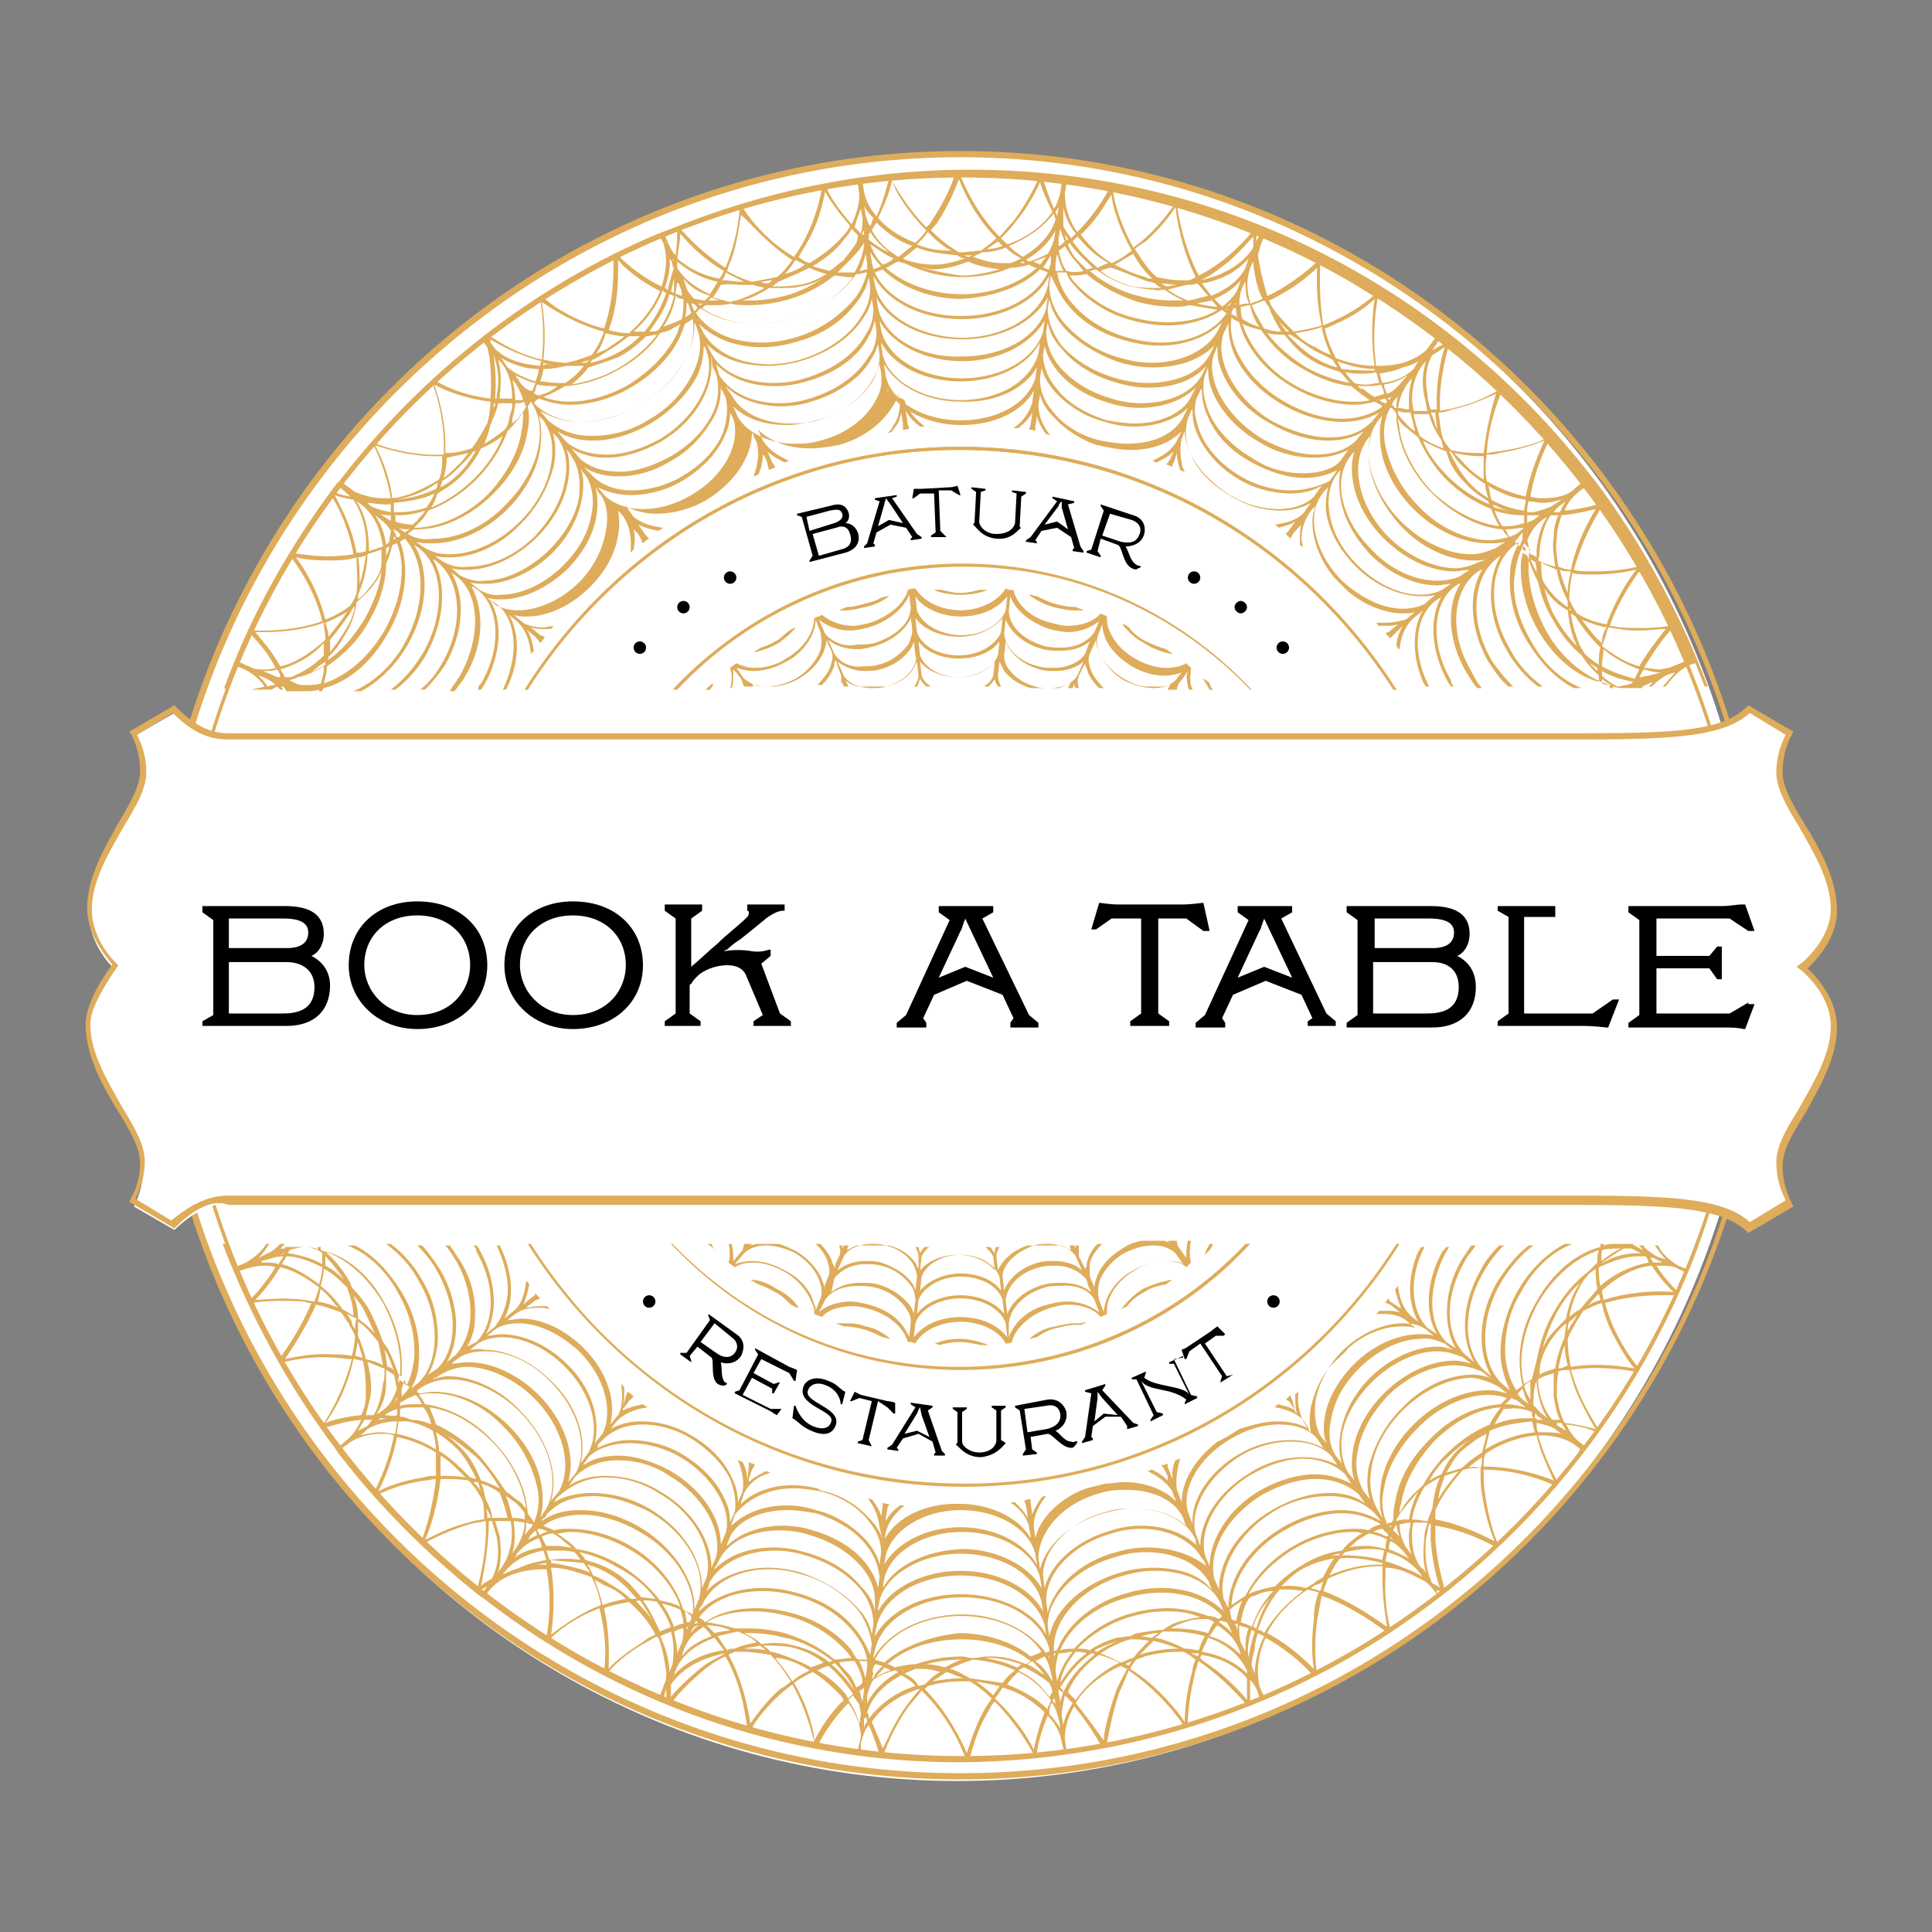
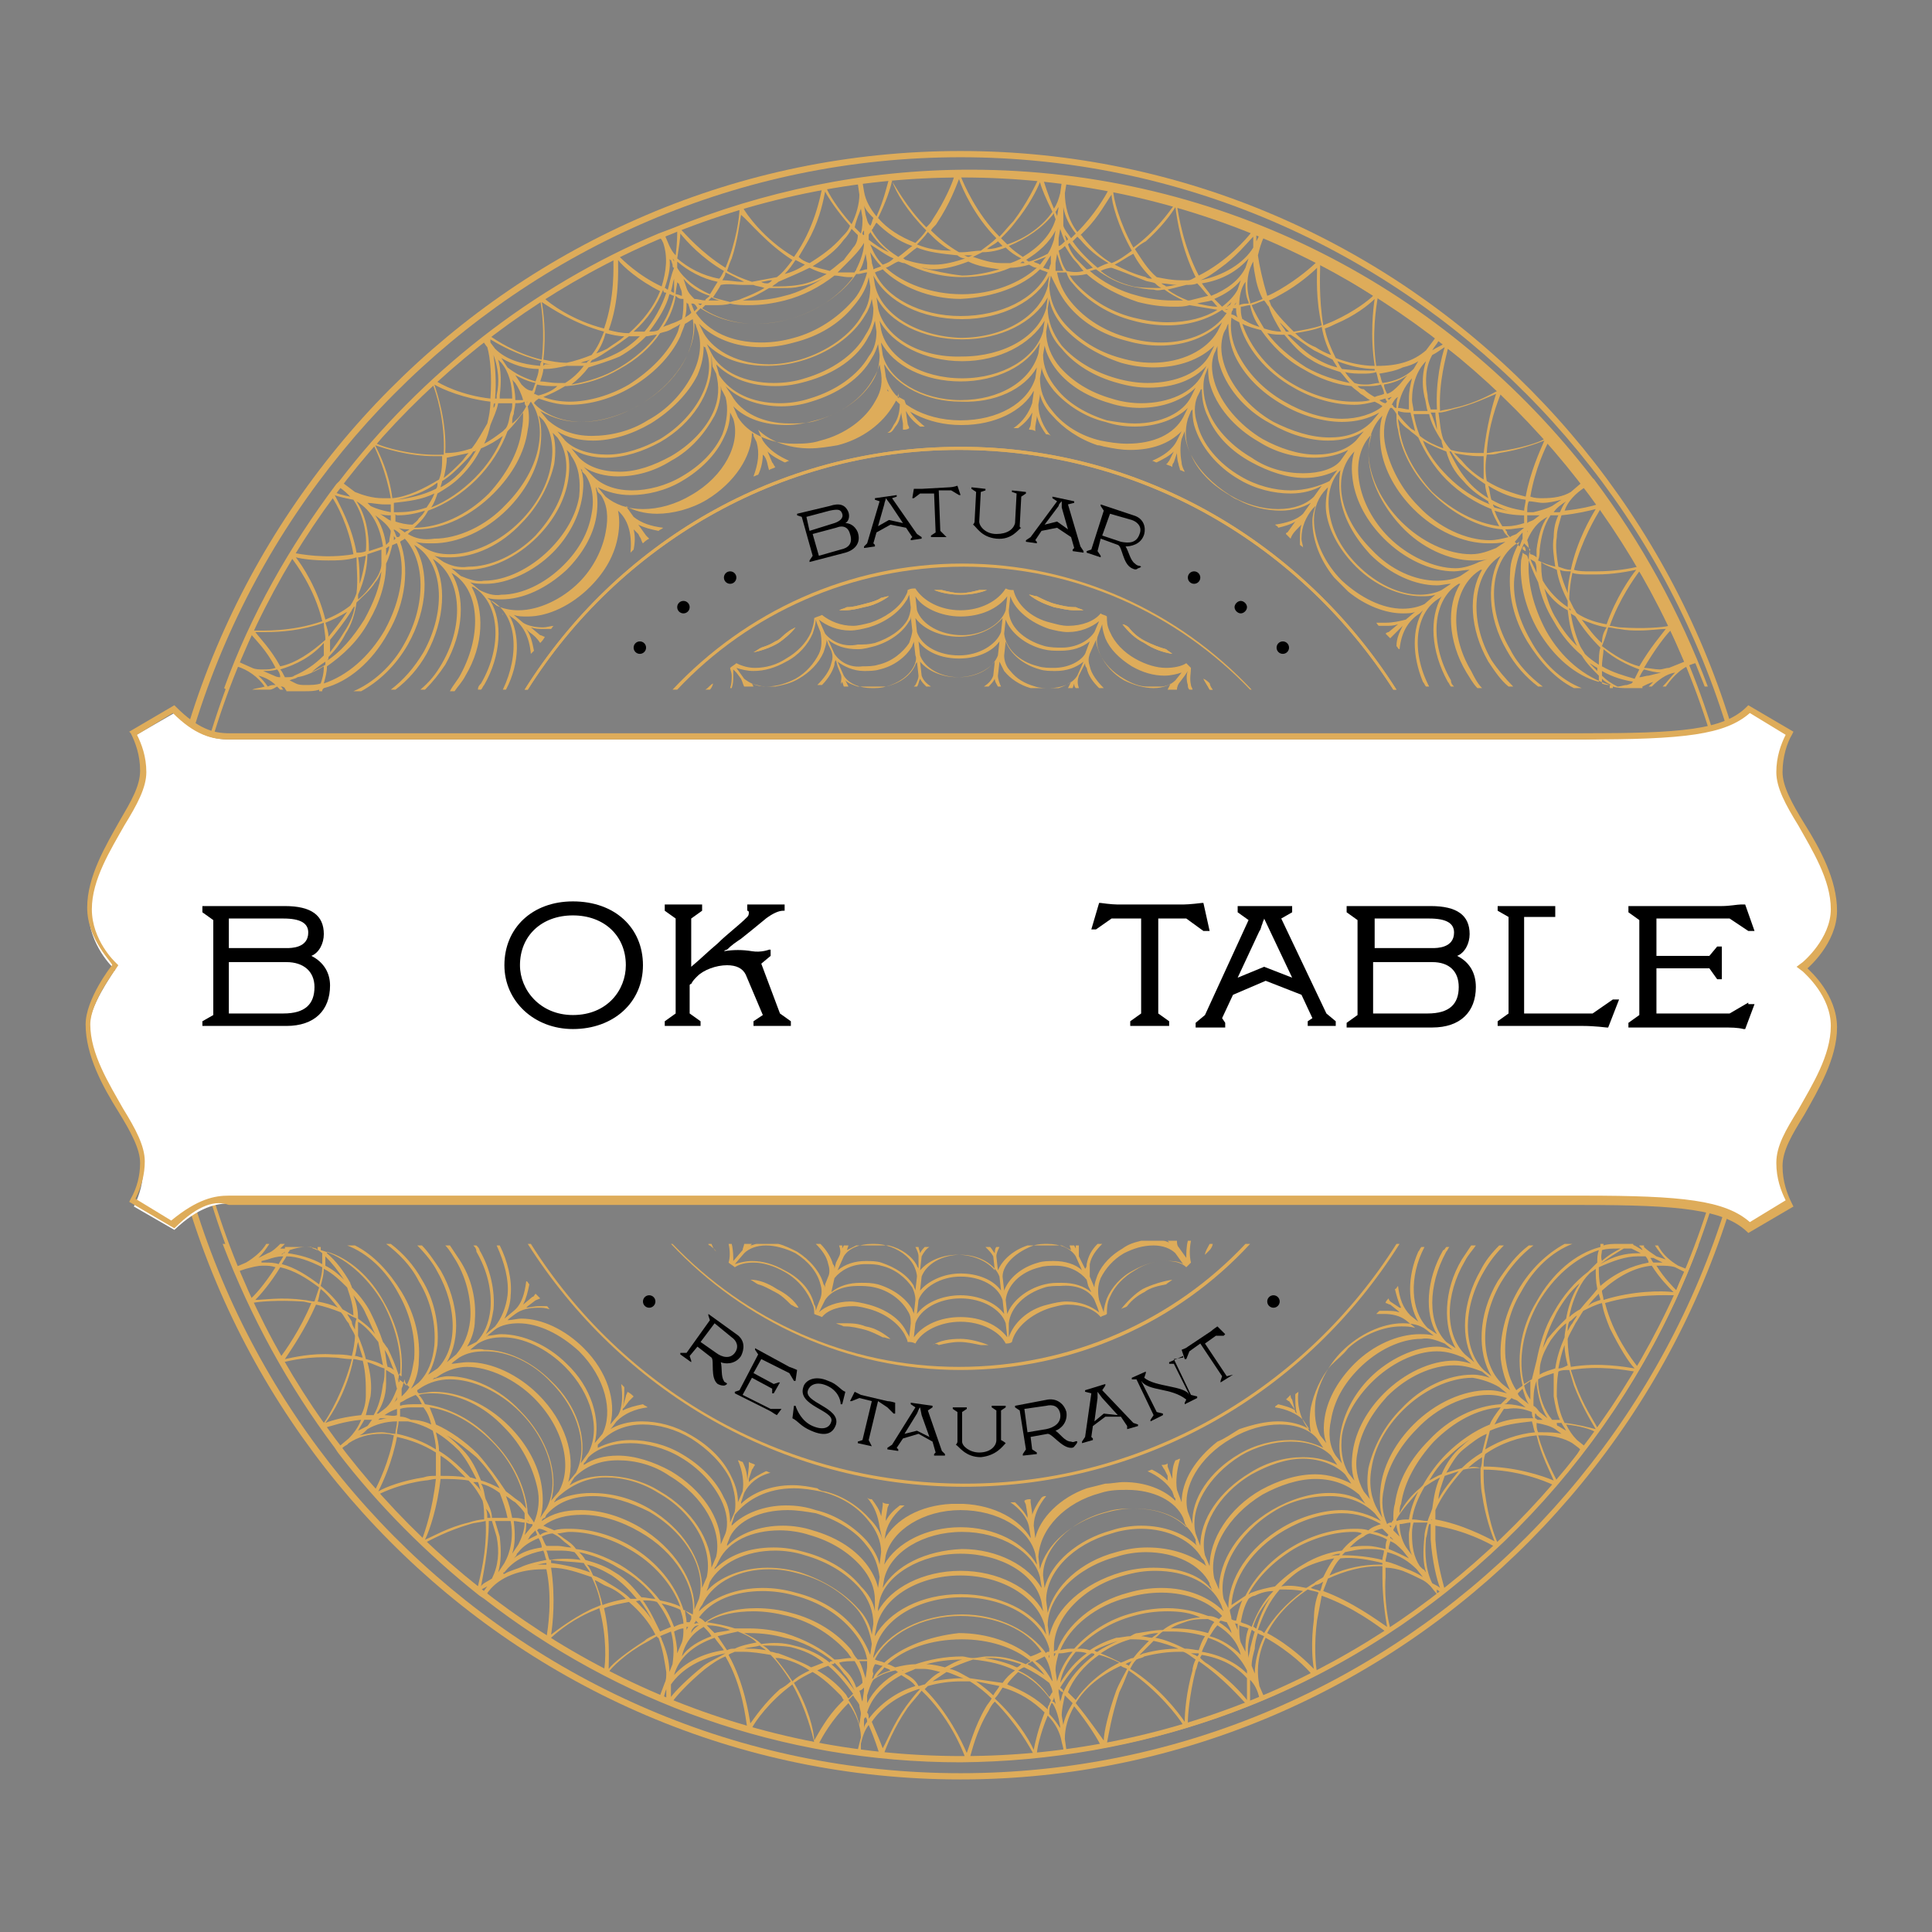
<svg xmlns="http://www.w3.org/2000/svg" enable-background="new 0 0 124.1 124.1" viewBox="0 0 124.1 124.1">
  <rect x="0" y="0" width="124.1" height="124.1" fill="#808080" stroke="none" />
-   <ellipse cx="61.5" cy="62.1" fill="#fff" rx="51.4" ry="52.3" />
  <path d="m61.7 114.3c-28.6 0-51.9-23.4-51.9-52.3s23.3-52.3 51.9-52.3 51.8 23.5 51.8 52.3-23.3 52.3-51.8 52.3zm0-104.2c-28.4 0-51.5 23.3-51.5 51.9s23.1 51.9 51.5 51.9 51.5-23.3 51.5-51.9-23.2-51.9-51.5-51.9z" fill="#deac5a" />
  <circle cx="41.7" cy="83.6" r=".4" />
  <circle cx="81.8" cy="83.6" r=".4" />
  <g fill="#deac5a">
    <path d="m69 39.2h.6c-.2-.1-.3-.1-.5-.2h-.1c-.4 0-.8-.1-1.2-.2s-.8-.3-1.2-.5c-.2 0-.3-.1-.5-.1.5.4 1 .6 1.6.8.5.1.9.2 1.3.2z" />
    <path d="m63.4 37.9c-.2 0-.3 0-.5 0-.4.1-.8.2-1.2.2s-.8-.1-1.2-.2c-.2 0-.3 0-.5 0 .5.2 1.1.3 1.7.3s1.2-.1 1.7-.3z" />
    <path d="m76.3 44c0 .1 0 .2.1.3h.2c0-.1-.1-.2-.1-.3-.1-.4 0-.8 0-1.1-.1-.1-.2-.2-.3-.3-.3.2-.8.3-1.3.3-.6 0-1.3-.2-2-.6s-1.3-1-1.6-1.7c-.2-.4-.2-.7-.2-1-.1-.1-.3-.1-.4-.2-.4.5-1.2.8-2.1.8-.4 0-.7-.1-1.1-.2-1.3-.3-2.2-1.2-2.4-2.1-.2 0-.3 0-.5-.1-.5.8-1.6 1.4-2.9 1.4s-2.4-.6-2.9-1.4c-.2 0-.3 0-.5.1 0 .2-.1.3-.2.5-.4.7-1.3 1.3-2.2 1.6-.4.1-.8.2-1.1.2-.8 0-1.5-.3-2-.7-.2.1-.3.1-.5.2 0 .3-.1.6-.2.9-.3.7-.9 1.3-1.6 1.7-.6.4-1.3.6-2 .6-.4 0-.8-.1-1.2-.3-.1.1-.3.2-.4.3 0 .1.1.3.1.5 0 .3 0 .5-.1.8h.1c.1-.3.1-.5.1-.8 0-.1 0-.3 0-.4l.2.2.3.4c.1.2.1.3.2.5h.2.4l-.1-.2c.2.1.4.1.7.2h.8c.5-.1 1-.2 1.5-.5.7-.4 1.3-1 1.6-1.7.1-.3.2-.6.2-.8l.1.3.2.4c.1.3.1.5 0 .8-.1.5-.5 1-.9 1.4h.3c.4-.4.7-.9.8-1.3 0-.1 0-.2.1-.3l.1.4.2.5c.1.2 0 .5 0 .8 0-.1 0-.2.1-.3l.1.3h.3l-.2-.4c.2.2.5.3.8.4h1.8c.9-.2 1.6-.7 1.9-1.4 0-.1.1-.1.1-.2l.1.9c0 .2-.1.4-.2.6 0 0 0 0-.1.1h.2c.1-.1.1-.3.2-.5.1.2.2.3.4.5h.3c-.3-.2-.5-.4-.6-.7l-.1-.9c.5.6 1.4 1 2.4 1s1.9-.4 2.4-1l-.1.9c-.1.3-.3.5-.6.7h.3c.1-.1.3-.3.4-.5 0 .2.1.3.2.5h.2c-.1-.2-.2-.5-.2-.7l.1-.9c.1.2.2.4.3.6.4.5 1 .9 1.7 1.1h1.8c.3-.1.5-.2.8-.4l-.2.4h.3l.1-.3c0 .1 0 .2.1.3h.2c-.1-.3-.1-.5 0-.8l.4-.8c0 .1 0 .2.1.3.1.5.4.9.8 1.3h.3c-.4-.4-.8-.9-.9-1.4-.1-.3-.1-.5 0-.8l.4-.9c0 .3.1.5.2.8.3.7.9 1.3 1.6 1.7.5.3 1 .5 1.5.5h.9c.2 0 .5-.1.6-.2l-.2.4h.4.2c0-.2.1-.4.2-.5l.3-.4.2-.3c-.1.2-.1.6 0 .9zm-14.6-4.4c1.3 0 2.4-.5 3-1.3l-.1.9c-.3.9-1.5 1.6-2.8 1.6-1.4 0-2.6-.7-2.9-1.6l-.1-.9c.4.7 1.6 1.3 2.9 1.3zm-9.1 2.4c-.3.6-.8 1.2-1.5 1.6-.6.3-1.2.5-1.9.5-.6 0-1-.2-1.4-.5l-.5-.7c.3.1.7.2 1.1.2.7 0 1.4-.2 2.1-.6.8-.4 1.4-1.1 1.7-1.8.1-.3.2-.6.2-.9l.1.3.2.5c.1.5.1 1-.1 1.4zm.4-1.3-.4-.9c.5.4 1.2.7 2 .7.4 0 .8-.1 1.2-.2 1-.3 1.9-.9 2.4-1.7.1-.1.1-.2.2-.4l.1.8c0 .3-.1.6-.2.8-.4.7-1.2 1.2-2.1 1.5-.4.1-.7.1-1.1.1-.9.2-1.7-.2-2.1-.7zm.6 1.3-.4-.9c.5.4 1.1.6 1.9.6.4 0 .7-.1 1.1-.2 1-.3 1.8-.9 2.2-1.6.1-.1.1-.2.1-.3l.1.9c0 .2-.1.5-.2.8-.4.6-1.1 1.2-2 1.4-.3.1-.7.1-1 .1-.7.1-1.4-.2-1.8-.8zm5.1.8c-.3.6-1 1.1-1.8 1.3-.3.1-.6.1-.9.1-.8 0-1.5-.3-1.8-.8l-.4-.9c.4.3 1 .6 1.7.6.3 0 .7 0 1-.1.9-.2 1.7-.8 2.1-1.5 0-.1.1-.2.1-.3l.1.9c.1.2 0 .5-.1.7zm5.4-.7c-.3.8-1.3 1.4-2.5 1.4s-2.2-.6-2.5-1.4l-.1-.9c.5.7 1.5 1.1 2.6 1.1s2.1-.4 2.6-1.1zm.2-1.5c-.3.8-1.4 1.5-2.7 1.5s-2.4-.6-2.7-1.5l-.1-.9c.5.7 1.6 1.2 2.8 1.2s2.2-.5 2.8-1.2zm4.9 2.8c-.3.5-1 .8-1.8.8-.3 0-.6 0-.9-.1-.7-.2-1.2-.5-1.6-1-.3-.3-.4-.7-.4-1l.1-.9c.3.8 1.1 1.5 2.2 1.8.3.1.7.1 1 .1.7 0 1.3-.2 1.8-.6zm.5-1.4c-.3.5-1.1.9-2 .9-.3 0-.7 0-1-.1-1.3-.3-2.1-1.2-2.2-2.1l.1-.9c.3.8 1.2 1.6 2.4 1.9.4.1.7.1 1.1.1.8 0 1.4-.2 1.9-.6zm.6-1.4c-.4.6-1.2 1-2.1 1-.3 0-.7 0-1.1-.1-1.4-.4-2.3-1.3-2.3-2.3l.1-.9c.3.9 1.3 1.7 2.5 2.1.4.1.8.2 1.2.2.8 0 1.5-.3 2-.7zm5.2 3.1c-.3.3-.8.5-1.4.5s-1.3-.2-1.9-.5c-.7-.4-1.2-1-1.5-1.6-.2-.4-.3-.9-.2-1.2l.3-.8c0 .3.1.6.2.9.3.7.9 1.3 1.7 1.8.7.4 1.4.6 2.1.6.4 0 .8-.1 1.1-.2z" />
    <path d="m47 79.9h-.2c.1.4.1.9 0 1.2.1.1.3.2.4.3.3-.2.7-.3 1.2-.3.6 0 1.3.2 2 .6.9.5 1.5 1.3 1.8 2.1.1.2.1.4.1.6.2.1.3.1.5.2.4-.5 1.2-.7 2-.7.4 0 .7.1 1.1.2 1 .3 1.8.9 2.2 1.6.1.2.2.4.2.5.2 0 .3 0 .5.1.4-.8 1.6-1.4 2.9-1.4s2.5.6 2.9 1.4c.1 0 .3 0 .4-.1.2-.9 1.2-1.8 2.5-2.2.4-.1.7-.2 1.1-.2.9 0 1.7.3 2.1.8.1-.1.3-.1.4-.2 0-.3 0-.7.2-1.1.3-.7.9-1.3 1.6-1.7.6-.4 1.3-.6 2-.6.5 0 1 .1 1.3.4l.3-.3c-.1-.4-.1-.9 0-1.4h-.2c-.1.4-.1.8-.1 1.1l-.5-.7c-.1-.1-.1-.3-.1-.4h-.6l.1.1c-.1 0-.2-.1-.4-.1h-1.4c-.4.1-.8.2-1.2.5-.7.4-1.3 1-1.6 1.7-.1.3-.2.5-.2.8l-.3-.7c0-.2 0-.5 0-.8.1-.5.4-.9.8-1.3h-.3c-.4.4-.6.8-.7 1.3 0 .1 0 .2-.1.3l-.4-.8c0-.2 0-.5 0-.7h-.2v.2l-.1-.2h-.3l.1.3c-.2-.1-.4-.2-.6-.3h-2.2c-.9.3-1.6.9-1.9 1.6l-.1-.9c0-.2.1-.4.2-.6h-.2c-.1.1-.1.3-.1.4-.1-.1-.2-.3-.3-.4h-.3c.2.2.4.4.5.6l.1.9c-.5-.6-1.4-1-2.4-1s-1.9.4-2.4 1l.1-.9c.1-.2.3-.5.5-.6h-.3c-.1.1-.2.2-.3.4 0-.1-.1-.3-.1-.4h-.2c.1.2.2.4.2.6v.8c0-.1-.1-.1-.1-.2-.3-.6-1-1.1-1.8-1.3h-2.1c-.2.1-.4.2-.6.3l.1-.3h-.3l-.1.2c0-.1 0-.1 0-.2h-.2c.1.3.1.5 0 .7l-.2.4-.1.4c0-.1 0-.2-.1-.3-.1-.4-.4-.9-.8-1.3h-.3c.4.4.7.8.8 1.3.1.3.1.6 0 .8l-.2.5v.3c0-.1 0-.2-.1-.3-.2-.8-.9-1.6-1.7-2.1-.4-.2-.8-.4-1.2-.5h-1.4c-.1 0-.3.1-.4.1l.1-.1h-.5c0 .1-.1.3-.1.4l-.6.7c0-.3 0-.7-.1-1.1zm14.7 4.7c-1.3 0-2.4.5-3 1.3l.1-.9c.3-.9 1.5-1.6 2.9-1.6s2.6.7 2.9 1.6l.1.9c-.6-.8-1.7-1.3-3-1.3zm9-2.5c.3-.6.8-1.2 1.5-1.6.6-.3 1.2-.5 1.9-.5.6 0 1.1.2 1.4.5l.5.7c-.3-.2-.7-.2-1.1-.2-.7 0-1.4.2-2.1.6-.8.4-1.4 1.1-1.7 1.8-.1.3-.2.6-.2.9l-.3-.8c-.1-.5-.1-.9.1-1.4zm-.4 1.4.2.5.1.3c-.5-.4-1.2-.7-2.1-.7-.4 0-.8.1-1.2.2-1.3.3-2.2 1.2-2.5 2.1v-.9c.1-1 1-1.9 2.3-2.3.3-.1.7-.1 1-.1 1.1-.1 1.9.3 2.2.9zm-.4-.9.2.4c-.5-.4-1.1-.6-1.9-.6-.4 0-.7 0-1.1.1-1.2.3-2.1 1.1-2.4 1.9l-.1-.9c.1-.9.9-1.8 2.2-2.1.3-.1.7-.1 1-.1.9 0 1.6.4 2 .9zm-3.5-2.6c.3-.1.6-.1.9-.1.8 0 1.5.3 1.8.8l.4.9c-.4-.4-1.1-.6-1.8-.6-.3 0-.7 0-1 .1-1.1.3-1.9 1-2.2 1.8l-.1-.9c0-.8.9-1.6 2-2zm-7.2 2c.3-.8 1.3-1.4 2.5-1.4s2.2.6 2.5 1.4l.1.9c-.5-.7-1.5-1.1-2.6-1.1s-2.1.5-2.6 1.1zm-.2 1.5c.3-.8 1.4-1.5 2.7-1.5s2.4.6 2.7 1.5l.1.9c-.5-.7-1.6-1.2-2.8-1.2s-2.3.5-2.8 1.2zm-4.8-2.8c.3-.5 1-.8 1.8-.8.3 0 .6 0 .9.1.8.2 1.5.7 1.8 1.3.1.2.2.5.2.7l-.1.9c0-.1-.1-.2-.1-.3-.4-.7-1.2-1.2-2.1-1.5-.3-.1-.7-.1-1-.1-.7 0-1.3.2-1.8.6zm-.6 1.4c.4-.5 1.1-.9 2-.9.3 0 .7 0 1 .1.9.2 1.6.8 2 1.4.1.2.2.5.2.8l-.1.9c0-.1-.1-.2-.1-.3-.4-.7-1.2-1.3-2.2-1.6-.4-.1-.7-.1-1.1-.1-.8 0-1.4.2-1.9.6zm-.6 1.4c.4-.6 1.2-.9 2.1-.9.3 0 .7 0 1.1.1.9.2 1.7.8 2.1 1.5.2.3.2.5.2.8l-.1.9c0-.1-.1-.2-.2-.4-.4-.8-1.3-1.4-2.4-1.7-.4-.1-.8-.2-1.2-.2-.8 0-1.6.3-2 .7zm-5.2-3c.3-.3.8-.5 1.4-.5s1.3.2 1.9.5c.8.5 1.4 1.2 1.6 2 .1.3.1.6 0 .9l-.2.5-.1.3c0-.1 0-.3-.1-.4-.2-.9-.9-1.7-1.9-2.2-.7-.4-1.4-.6-2.1-.6-.4 0-.8.1-1.1.2z" />
    <path d="m75.3 42c-.1-.1-.3-.2-.4-.3-.4-.1-.9-.3-1.3-.5s-.8-.5-1.1-.9c-.1-.1-.3-.2-.4-.2.4.5.8.9 1.4 1.2.6.4 1.2.6 1.8.7z" />
    <path d="m51.1 40.3c-.2.1-.4.2-.5.3-.3.2-.5.5-.8.6-.3.2-.6.3-.9.4-.2.1-.3.2-.5.3.5-.1 1.1-.3 1.6-.6.3-.2.8-.6 1.1-1z" />
    <path d="m57.1 38.3c-.2 0-.4.1-.5.1-.3.2-.7.3-1.1.4s-.7.2-1.1.2c-.2.1-.3.1-.5.2h.4c.4 0 .8-.1 1.2-.2.6-.1 1.2-.4 1.6-.7z" />
-     <path d="m66.1 86c.2 0 .3-.1.5-.1.4-.3.8-.5 1.3-.6.4-.1.8-.2 1.2-.2h.3c.1 0 .3-.1.4-.2-.3.1-.5.1-.8.1-.4 0-.8.1-1.2.2-.7.1-1.2.4-1.7.8z" />
    <path d="m77.7 44.3h.2c-.1-.1-.2-.3-.2-.4-.1-.1-.2-.2-.4-.3.1.2.3.5.4.7z" />
    <path d="m72 84.1c.1-.1.3-.1.4-.2.3-.4.7-.7 1.1-.9.4-.3.9-.4 1.4-.5.1-.1.3-.2.4-.3-.6.1-1.3.3-1.9.6-.5.3-1 .8-1.4 1.3z" />
    <path d="m77.7 79.9c-.1.2-.3.5-.3.7.1-.1.2-.2.3-.3s.2-.3.2-.4z" />
    <path d="m60.3 86.4c.4-.1.9-.2 1.3-.2.5 0 .9.1 1.4.2h.5c-.5-.2-1.2-.4-1.8-.4-.7 0-1.3.1-1.8.4.1-.1.3-.1.4 0z" />
    <path d="m92.4 102.6c3.5-2.7 6.6-5.8 9.3-9.3 3.1-4 5.6-8.5 7.4-13.3h-.2c-.2.5-.4 1-.6 1.5l-.5-.2c-.5-.3-1-.7-1.3-1.3h-.2c.2.3.5.7.7.9l-.6-.2c-.3-.2-.6-.4-.8-.6 0 0 0 0 0-.1h-.3s0 .1.1.1c0 .1.1.1.1.2l-.5-.3s-.1 0-.1-.1h.1-1-.1c-.3 0-.6 0-.9.1v-.1h-.2v.2c-1.6.4-3.1 1.7-4.1 3.5-1.1 1.8-1.3 3.8-.9 5.4-.1.1-.3.2-.4.3-.4-.6-.6-1.3-.7-2.1-.1-1.4.2-2.9 1-4.2.8-1.5 2-2.6 3.3-3.1h-.5c-1.1.6-2.2 1.6-3 3s-1.2 3-1.1 4.4c.1.8.3 1.4.6 2l-.5-.4c-1.4-1.3-1.5-4.1-.1-6.5.6-1 1.3-1.8 2.1-2.4h-.3c-.8.6-1.4 1.4-2 2.3-1.3 2.2-1.3 4.6-.4 6.1l-.5-.4c-1.3-1.3-1.4-3.9 0-6.3.4-.7.8-1.2 1.3-1.7h-.3c-.5.5-.9 1-1.2 1.6-1.2 2.1-1.3 4.4-.4 5.9l-.6-.5c-1.3-1.3-1.3-3.8 0-6 .2-.4.5-.7.7-1h-.3c-.2.3-.4.6-.6.9-1.2 2-1.2 4.3-.4 5.7l-.6-.4c-1.2-1.2-1.2-3.6 0-5.8.1-.1.1-.2.2-.3h-.2c-.1.1-.1.2-.2.2-1.1 1.9-1.2 4.1-.4 5.4l-.6-.4c-1.1-1.1-1.2-3.3-.2-5.2h-.2c-.1.1-.1.2-.2.3-.7 1.6-.7 3.3 0 4.5l-.5-.4c-.5-.5-.7-1.1-.8-1.9-.1.1-.1.2-.2.2.1.4.2.8.4 1.2h-.1l-.6-.4s-.1-.1-.1-.2c-.1.1-.2.2-.2.3.1 0 .2.1.3.1l.5.4.1.1c-.3-.1-.5-.1-.9-.1-.1 0-.2 0-.4 0-.1.1-.1.1-.2.2h.5c.5 0 1 .1 1.4.4l.5.4.1.1c-.3-.1-.6-.1-.9-.1-1.1 0-2.4.5-3.4 1.4-.3.4-.7.7-1.1 1.1-.7.8-1.1 1.8-1.3 2.7-.1.6-.1 1.1 0 1.6l-.1-.1-.2-.3c-.4-.6-.6-1.4-.5-2.2-.1.1-.2.1-.2.2 0 .4 0 .9.1 1.2l-.1-.1-.2-.8c-.1-.1-.1-.2-.1-.3-.1.1-.2.2-.3.3.1 0 .1.1.2.1l.4.6c-.3-.2-.7-.3-1.1-.4-.1.1-.2.1-.2.2.7.1 1.4.4 1.8.8l.4.6c-.5-.3-1.2-.5-2-.5s-1.6.2-2.5.5c-.5.3-.9.6-1.4.8-1.4 1.1-2.3 2.5-2.3 3.9l-.3-.8c-.1-.6 0-1.3.2-2-.1 0-.2.1-.3.1-.2.4-.2.8-.2 1.2l-.3-.8c0-.1 0-.1 0-.2-.1.1-.3.1-.4.1.1.1.1.2.2.3l.2.4v.1.1.1c-.3-.3-.6-.5-1-.7-.1 0-.2.1-.3.1.7.3 1.3.8 1.6 1.3l.1.3c0 .1.1.1.1.2v.1c-.7-.7-1.9-1.2-3.3-1.2-.4 0-.8.1-1.2.1-.4.1-.8.2-1.2.3-1.7.6-3 1.9-3.3 3.2l-.1-.8c0-.6.3-1.3.8-1.9-.1 0-.2 0-.3.1-.3.4-.5.8-.6 1.1v-.1l-.1-.7c0-.1 0-.2 0-.2-.1 0-.3 0-.4.1 0 .1.1.2.1.3l.1.6v.1.1c-.2-.4-.5-.7-.8-1-.1 0-.2 0-.3 0 .6.4 1.1 1 1.2 1.6l.1.6v.1c-.7-1.2-2.3-2.1-4.3-2.2-.1 0-.2 0-.4 0-.1 0-.3 0-.4 0-2 .1-3.6 1-4.3 2.3v-.1.2l.1-.6c.2-.7.6-1.2 1.2-1.7-.1 0-.2 0-.3 0-.4.3-.7.6-.9 1v-.1-.1l.1-.6c0-.1.1-.2.1-.3-.1 0-.3 0-.4-.1v.2l-.1.7c-.1-.4-.3-.7-.6-1.1-.1 0-.2 0-.3-.1.5.6.7 1.2.8 1.9l.2.9c-.1-.5-.4-1-.8-1.4-.7-.8-1.7-1.5-2.9-1.8-.2 0-.4-.1-.5-.2-.5-.1-1-.2-1.6-.2-1.4 0-2.6.5-3.3 1.2v-.1l.2-.6c.3-.6.9-1.1 1.7-1.3-.1 0-.2-.1-.3-.1-.4.2-.8.4-1.1.7v-.1-.1l.2-.6c.1-.1.1-.2.2-.3-.1-.1-.3-.1-.4-.2v.3l-.1.9c0-.4-.1-.8-.3-1.2-.1 0-.2-.1-.3-.1.3.7.4 1.4.3 2l-.3.7c0-.5-.1-1-.4-1.6-.5-1.1-1.4-2-2.6-2.7-1-.6-2.1-.9-3.2-.9-.8 0-1.5.2-2 .5l.1-.1.3-.4c.5-.5 1.2-.8 2-.9-.1-.1-.2-.1-.3-.2-.5.1-.9.2-1.3.4v-.1l.1-.1.3-.4.3-.3c-.1-.1-.2-.2-.4-.3 0 .1-.1.2-.1.3l-.2.7c.1-.4.1-.9.1-1.3-.1-.1-.1-.1-.2-.2.1.7.1 1.5-.2 2l-.5.6c.4-1.5-.2-3.4-1.7-4.9-1.2-1.2-2.7-1.9-4-1.9-.3 0-.6.1-.9.1l.1-.1.4-.3c.4-.3.9-.4 1.5-.4.2 0 .4 0 .7.1-.1-.1-.1-.2-.2-.2-.2 0-.3 0-.5 0-.3 0-.6.1-.9.1h.1l.1-.1.4-.3c.1-.1.2-.1.4-.2-.1-.1-.2-.2-.3-.3-.1.1-.1.2-.2.2l-.6.5c.2-.4.3-.8.4-1.3-.1-.1-.1-.2-.2-.2-.1.8-.3 1.5-.8 1.9l-.6.5c.2-.4.4-1 .4-1.5.1-1-.2-2.2-.7-3.2h-.2c.5 1.1.8 2.2.7 3.2-.1.8-.4 1.5-.8 2l-.6.5c.3-.5.4-1 .5-1.6.1-1.2-.2-2.6-.9-3.8 0-.1-.1-.2-.2-.3h-.2c.1.1.2.2.2.4.7 1.2 1 2.5.9 3.7-.1.9-.4 1.6-.9 2.1l-.6.3c.3-.5.5-1.1.5-1.7.1-1.3-.2-2.7-1-3.9-.2-.3-.4-.6-.6-.9h-.3c.3.3.5.7.7 1 .7 1.2 1 2.6.9 3.8-.1.9-.4 1.6-.9 2.2l-.6.5c.9-1.5.8-3.8-.4-5.9-.4-.6-.8-1.2-1.2-1.6h-.3c.5.5 1 1.1 1.3 1.7 1.3 2.3 1.3 4.9 0 6.2l-.6.4c.3-.5.5-1.2.6-1.9.1-1.4-.2-2.9-1-4.2-.5-.9-1.2-1.7-2-2.3h-.3c.8.6 1.6 1.4 2.1 2.4.8 1.3 1.1 2.8 1 4.1-.1 1-.4 1.8-1 2.4l-.5.4c.3-.5.5-1.1.5-1.8.1-1.4-.2-2.9-1.1-4.4-.8-1.3-1.8-2.4-3-3h-.5c1.3.5 2.5 1.6 3.3 3.1.8 1.4 1.1 2.9 1 4.2-.1.6-.2 1.2-.5 1.7-.2-.2-.3-.3-.5-.4 0-.1 0-.3.1-.4.1-1.4-.3-3-1.1-4.5-1-1.7-2.5-3-4-3.4 0-.1 0-.1 0-.2h-.2v.2c-.1 0-.2-.1-.3-.1 0 0-.1-.1-.1-.1h-.4.1c-.1 0-.2 0-.3 0s-.1 0-.2 0h-.9v.1h-.3l.3-.3h-.3c-.2.2-.5.5-.8.6l-.6.3c.3-.3.5-.6.7-.9h-.2c-.3.5-.8.9-1.3 1.2l-.7.3c-.2-.5-.4-1-.6-1.5h-.2c1.8 4.7 4.2 9.1 7.2 13.1l.2.3c2.6 3.4 5.7 6.5 9.1 9.2l.3.2c8.5 6.6 19.1 10.5 30.6 10.5 11.6-.1 22.2-4 30.7-10.6zm.4-.5c-.1-.4-.5-1.7-.6-3.2 0-.3 0-.6 0-.9 1.9.3 3.4 1.1 3.9 1.4-1.1.9-2.2 1.8-3.3 2.7zm-8.4-.4c-.2.1-.3.2-.5.3-.5-.1-1-.2-1.6-.1.4-.4.9-.9 1.5-1.2s1.3-.5 1.9-.6c-.3.4-.5.8-.7 1.2-.1.1-.4.2-.6.4zm.6-.1c-.1.2-.1.4-.2.6-.2-.1-.4-.1-.6-.2.1-.1.2-.1.3-.2.2 0 .3-.1.5-.2zm-8.9 4.3c-.6-.3-1.3-.6-1.9-.7.2-.1.3-.3.5-.4h.6c.7 0 1.4.1 2.1.3-.2.3-.3.6-.4.9-.2 0-.5-.1-.9-.1zm.9.3c0 .1 0 .1-.1.2-.1-.1-.2-.1-.4-.2zm-5 .6c-.4-.2-.8-.4-1.3-.6.6-.4 1.2-.7 1.9-.9.4 0 .8 0 1.2.1-.3.3-.7.7-1 1.1-.2 0-.5.2-.8.3zm.7-.1c-.1.1-.1.2-.2.3-.1-.1-.2-.1-.2-.1.1-.1.2-.1.4-.2zm-10.4 1.1c-.4-.2-.8-.5-1.3-.6.4-.2.9-.4 1.5-.6 1 .1 1.9.3 2.7.7-.3.2-.6.5-.8.8-.7-.1-1.4-.2-2.1-.3zm1.9.5c-.1.2-.3.4-.4.6-.3-.3-.7-.6-1.1-.9.5.1 1 .2 1.5.3zm-9.8-.9c-.2-.2-.4-.4-.5-.6.3-.1.7-.1 1-.1.3.5.5 1 .5 1.4-.1.1-.2.2-.4.3-.1-.3-.3-.7-.6-1zm.7 1.5c0-.1-.1-.1 0 0-.1-.1-.1-.1 0 0 0-.1 0-.1 0 0zm-5.1-2.7c-.2 0-.3-.1-.5-.1-.2-.2-.3-.3-.5-.4.6 0 1.2 0 1.8.1.8.2 1.5.5 2.1 1-.3.1-.5.2-.8.3-.5-.3-1.3-.6-2.1-.9zm2 1.1c-.4.2-.8.4-1.1.7-.3-.5-.7-1-1.1-1.5h.2c.7.1 1.4.4 2 .8zm-12.9-5.6c-.3-.2-.7-.4-1-.5-.1-.2-.2-.5-.4-.7.5.1 1.1.4 1.6.7.6.4 1.1.9 1.6 1.5-.1 0-.3 0-.4 0-.4-.4-.9-.7-1.4-1zm1.1 1c-.5.1-1 .2-1.5.4-.1-.5-.3-1.1-.5-1.6.3.1.5.3.8.4.5.2.9.5 1.2.8zm-8.1-4c-.1-.3-.2-.7-.3-1h1c.2 1 0 2-.4 2.7l-.4.6c.2-.7.2-1.4.1-2.3zm-.9-2.4c-.1-.3-.1-.7-.3-1 .4.1.8.3 1.2.6.2.5.4 1.1.5 1.6-.3 0-.6 0-1 0 0-.4-.2-.8-.4-1.2zm.3 1.2c-.1 0-.1 0-.2 0 0-.2 0-.4-.1-.6.2.2.3.4.3.6zm-11.3-13.9c-.2 0-.5-.1-.7-.1-1.4-.2-2.6 0-3.1 0 .3-.3 1-1.1 1.6-2.1.9.2 1.7.7 2.5 1.3-.1.3-.2.6-.3.9zm.4-.8c.4.3.7.7 1.1 1.2-.4-.2-.8-.3-1.3-.4.1-.2.1-.5.2-.8zm-.3 1c.5.1 1.1.3 1.6.5.2.2.3.5.5.7.1.3.3.5.4.8 0 .4-.1.9-.2 1.3-.4-.1-.8-.1-1.2-.1-1.4-.1-2.6.2-3.1.3.4-.6 1.3-1.9 2-3.5zm4.5 5.1c0-.3 0-.6 0-.9.2.1.3.2.5.3.1.3.1.6.2.9-.2.5-.4 1-.8 1.3l-.4.3s0 0-.1 0c.3-.4.6-1.1.6-1.9zm-.1-2.2c.3.4.4.9.6 1.3-.1-.1-.3-.2-.4-.2-.1-.3-.1-.7-.2-1.1zm0 4.2c.3-.2.5-.3.8-.4v.4c-.2.1-.5 0-.8 0zm.2.2c-.2 0-.4.1-.6.1.1-.1.1-.1.2-.1zm.6-.7c0-.1 0-.1 0 0 .1-.1.1-.1 0 0zm-.2-.3c.1-.1.2-.3.2-.4v.2zm-.7-1.2c-.1.8-.3 1.5-.6 2-.2 0-.3 0-.5 0l.3-1.2c.1-.7 0-1.5-.2-2.2.4.1.7.3 1.1.4 0 .4 0 .7-.1 1zm-1.1-1.6c-.1-.5-.3-1-.5-1.5 0-.3 0-.6 0-.9.5.3.9.8 1.3 1.3.1.5.2 1 .3 1.5-.3-.2-.7-.3-1.1-.4zm-.2-.1c-.2 0-.3-.1-.5-.1.1-.3.1-.6.2-.9.1.4.2.7.3 1zm-.3-2.5c0-.5-.1-1-.3-1.5.3.4.6.7.8 1.2.2.4.4.9.6 1.3-.3-.4-.7-.7-1.1-1zm-.2.7c-.1-.2-.2-.3-.2-.5-.1-.2-.2-.3-.3-.5.2.1.4.2.6.3-.1.3-.1.5-.1.7zm-.1 1.9c.2 0 .4.1.6.1.2.8.2 1.5.2 2.2 0 .5-.1.9-.3 1.3-1 .1-1.8.3-2.3.5.4-.5 1.4-2.1 1.8-4.1zm.7 3.9h.5c-.1.1-.2.3-.3.4l-.6.3c.1-.2.3-.5.4-.7zm.1.7.1-.1c.5-.3 1.2-.5 1.9-.5 0 .3-.1.5-.1.8-.3 0-.6-.1-.9-.1-.5 0-.9.1-1.4.2.2-.1.3-.2.4-.3zm2 .4c.9.2 1.7.5 2.5 1v1.5c-.3 0-.5 0-.8.1-1.3.2-2.4.6-2.9.9.3-.6.9-1.9 1.2-3.5zm14.2 1.5c1.1 0 2.3.3 3.3 1 2.2 1.3 3.4 3.5 3 5.2l-.3.7c0-1.7-1.2-3.7-3.3-4.9-1.1-.7-2.4-1-3.5-1-.9 0-1.7.2-2.3.6 0-.1.1-.1.1-.2l.2-.3c.7-.7 1.6-1.1 2.8-1.1zm.8-1.1c1 0 2.2.3 3.2.9 1.2.7 2.1 1.7 2.6 2.7.4.8.5 1.6.3 2.2l-.3.7c0-1.7-1.2-3.5-3.2-4.7-1.1-.6-2.3-1-3.4-1-.9 0-1.6.2-2.2.6v-.1s.1-.1.1-.1l.2-.3c.6-.6 1.6-.9 2.7-.9zm10.1 4.3c.6 0 1.2.1 1.8.2 1.3.4 2.5 1.1 3.2 2 .6.7.8 1.4.9 2.1l-.1.7c-.1-.5-.4-1.1-.8-1.6-.8-1-2-1.7-3.4-2.1-.6-.2-1.3-.3-1.9-.3-1.5 0-2.8.5-3.6 1.3v-.1l.2-.5c.5-1 1.9-1.7 3.7-1.7zm11.1 2.8c2.6 0 4.8 1.3 5.2 3.1l.1.6c-.8-1.5-2.9-2.6-5.3-2.6s-4.5 1.1-5.3 2.6v-.1s0 0 0-.1l.1-.5c.4-1.6 2.6-3 5.2-3zm27.8-.9c-.1 0-.1-.1-.2-.1v-.1zm0-.6c0-.1.1-.2.2-.4 0 .3.1.5.2.8zm-.2-.2s0-.1-.1-.1h.1c.1 0 .1.1 0 .1zm.8 1.5.4.5c-.4-.2-.8-.4-1.3-.6 0-.2.1-.4.1-.5.3.1.5.3.8.6zm8.3-8.9c0 .1 0 .3.1.4-.2 0-.3 0-.5 0-.6 0-1.3.1-2 .4.2-.4.4-.7.6-1h.2c.6-.1 1.1 0 1.6.2zm-.1-.8c-.2-.3-.3-.5-.4-.9.1-.1.3-.2.4-.3zm.4-1.2v.2c.1.8.3 1.6.7 2.2l-.5-.4c-.1-.1-.2-.3-.4-.4 0-.6 0-1.1.2-1.6-.1 0 0 0 0 0zm-.1-.2c.1-.1.1-.1 0 0zm4.8-3.2c.6 1.2 1.2 2.2 1.6 2.6-.6-.1-2.3-.4-4.1-.1-.1-.5-.2-1.1-.2-1.8.1-.3.3-.6.5-1 .2-.3.3-.5.5-.8.4-.2.8-.4 1.2-.5.1.6.3 1.1.5 1.6zm-.5-2.4c1-.9 2.1-1.5 3.2-1.6.5.8 1.1 1.4 1.4 1.7-.7-.1-2.6-.1-4.5.5 0-.2-.1-.4-.1-.6zm-11.2 14.8c-.3 0-.6-.1-1-.1.1-.7.4-1.4.8-2.1.3-.2.6-.4 1-.6-.3.6-.4 1.3-.5 2-.1.3-.2.5-.3.8zm.3-.1s0 .1 0 0c-.1.1-.1.1 0 0-.1.1-.1 0 0 0zm.6-2.9c-.3.1-.6.3-.8.4.3-.5.7-1.1 1.2-1.5.6-.6 1.3-1.1 2-1.5-.4.2-.8.5-1.1.8-.6.5-1 1.1-1.3 1.8zm.2.1c.3-.1.6-.2.9-.3-.5.6-1 1.2-1.3 1.8 0-.4.2-.9.4-1.5zm-.6 2.2c.4-.9 1-1.7 1.7-2.5 0 0 0 0 .1-.1.4-.1.7-.1 1.1-.1 0 .6 0 1.2.1 1.7.2 1.4.6 2.5.8 3-.6-.3-2.1-1.1-3.8-1.4 0-.1 0-.3 0-.6zm2.1-2.7c.3-.3.6-.5.9-.7 0 .2 0 .5-.1.7-.3-.1-.6-.1-.8 0zm-.4 0c-.3.1-.7.2-1 .3.3-.5.6-1.1 1.1-1.5s1-.8 1.5-1c-.1.4-.2.8-.3 1.2-.5.3-.9.6-1.3 1zm1.5-.9c1-.7 2.2-1.1 3.3-1.2.3 1.3.9 2.4 1.1 2.9-.7-.3-2.5-.9-4.5-.9 0-.3 0-.5.1-.8zm3.2-2.3c0-.1 0-.2 0-.3 0 0 .1 0 .1.1l.4.3c-.1 0-.2 0-.3 0s-.1-.1-.2-.1zm.1.3c.5.1.9.2 1.2.4l.4.3c-.4-.1-.8-.1-1.3-.1-.1 0-.2 0-.2 0-.1-.2-.1-.4-.1-.6zm1.1-1.7c.1.6.2 1.1.4 1.5-.1 0-.3 0-.5 0-.5-.6-.8-1.4-.9-2.3 0-.1 0-.2 0-.3.3-.2.7-.3 1-.4zm.3 1.9c-.1 0-.1-.1-.1-.2h.3c.1.2.2.3.3.5zm-.1-1.9c0-.5 0-1 .1-1.6.2-.1.4-.1.7-.1.1.3.2.7.3 1 .5 1.3 1.1 2.3 1.4 2.8-.4-.1-1.1-.3-2-.4-.3-.6-.4-1.1-.5-1.7zm.1-1.8c.1-.5.2-1 .4-1.5 0 .5.1.9.2 1.3-.2.1-.4.2-.6.2zm.6-2.4c0-.2 0-.4.1-.6.2-.1.3-.3.5-.4-.1.2-.2.3-.3.5-.1.1-.2.3-.3.5zm.8-1.4c-.2.1-.5.3-.7.5.1-.6.3-1.2.6-1.8.2-.4.4-.7.7-1 .1-.1.3-.2.4-.3 0 .4 0 .8.1 1.3-.3.4-.7.8-1.1 1.3zm-.2-1.4c-.4.7-.6 1.4-.7 2-.4.4-.8.8-1.2 1.3-.1.2-.2.4-.3.6.2-.8.5-1.5.9-2.3.4-.7.9-1.4 1.5-1.9-.1.1-.1.2-.2.3zm-1.7 3.4c.3-.4.6-.8 1-1.1 0 .3-.1.6-.1.9-.3.7-.5 1.3-.6 2-.3.1-.7.2-1 .4 0-.3 0-.6.1-.9.1-.4.3-.8.6-1.3zm-1 5.9c-1.1.1-2.2.5-3.2 1.1.1-.4.2-.8.3-1.2.9-.4 1.8-.5 2.7-.6.1.3.1.5.2.7zm-2.9-.5c-1 .4-2 1.1-2.8 1.9-.6.6-1.1 1.3-1.5 2-.1.1-.1.1-.2.2-.5.4-1 1-1.3 1.6 0-.2 0-.4.1-.6.2-1.4 1-2.8 2.1-4 1.3-1.3 2.8-2.1 4.3-2.2-.3.4-.6.8-.7 1.1zm-4.6 4.3c-.3.6-.5 1.2-.6 1.8-.3 0-.5 0-.8.1v-.1c.4-.7.9-1.2 1.4-1.8zm-.4 4.1-.3-.4c-.3-.4-.5-1-.5-1.6.2 0 .5-.1.7-.1 0 .3-.1.5-.1.8 0 .4 0 .9.2 1.3zm-1.6-1.2c-.3-.1-.6-.3-.9-.3.2-.1.4-.2.6-.2l.3.3.1.1c0-.1 0 0-.1.1zm-1.2-.4c-.3-.1-.6-.1-.9-.1-1.3 0-2.7.4-3.9 1.1-1.4.8-2.5 2-3.1 3.2-.3.2-.6.4-.9.6.1-1.7 1.3-3.6 3.4-4.8 1.2-.7 2.5-1.1 3.7-1.1 1 0 1.8.3 2.5.7-.3.1-.6.2-.8.4zm-4.2 2.2c-.7.4-1.3.9-1.8 1.4-.5.1-1 .2-1.5.4-.1 0-.1.1-.2.1.6-1.1 1.6-2.1 2.9-2.9 1.2-.7 2.6-1.1 3.8-1.1.2 0 .4 0 .6.1-.1 0-.1.1-.2.1-.4.3-.8.6-1.1 1-.8.1-1.7.4-2.5.9zm2.4-.7s-.1.1-.1.1c-.2 0-.4 0-.6.1.2-.1.4-.2.7-.2zm-7 4.2c0-.2-.1-.4-.1-.6.2-.2.5-.4.8-.6-.2.4-.3.9-.4 1.3 0 0-.2 0-.3-.1zm.4.3v.4l-.2-.5c0 .1.1.1.2.1zm-1.9-.5c-.8-.3-1.7-.5-2.6-.5-.7 0-1.5.1-2.2.3-1.6.4-2.9 1.3-3.8 2.3-.3 0-.6 0-.9.1.6-1.5 2.3-2.9 4.4-3.4.7-.2 1.4-.3 2.1-.3 1.7 0 3.1.6 3.9 1.5-.1.1-.1.1-.2.2-.2-.1-.4-.2-.7-.2zm.6.3c-.1 0-.1 0 0 0zm-5.1.8c-.2 0-.3.1-.5.2-.3 0-.6.1-.9.1-.6.2-1.1.4-1.7.8-.3-.1-.5-.1-.8-.1.9-.9 2.1-1.7 3.6-2.1.7-.2 1.4-.3 2.2-.3s1.5.1 2.1.4c-.4 0-.7.1-1.1.2-.5.1-.9.3-1.3.6-.5 0-1 .1-1.6.2zm1.3 0c-.1.1-.3.2-.4.3-.2 0-.5-.1-.7-.1.4-.1.7-.2 1.1-.2zm-2.6.5c-.4.2-.9.4-1.3.7-.1 0-.1 0-.2-.1.4-.2.9-.4 1.5-.6zm-10 1c-1.1 0-2.1.2-3 .5-.4 0-.9.1-1.3.2-.2-.1-.4-.2-.5-.2 1.1-1 2.8-1.6 4.8-1.6 1.7 0 3.3.5 4.4 1.4-.1.1-.2.1-.3.2-.7-.3-1.4-.5-2.2-.5-.1 0-.2 0-.3 0-.3 0-.6.1-.9.1s-.5-.1-.7-.1zm0 .2c-.4.1-.7.3-1.1.5-.4-.1-.8-.2-1.2-.2.7-.2 1.5-.3 2.3-.3zm-3.6.6c-.1 0-.2.1-.2.1s-.1 0-.1-.1c0 .1.1.1.3 0zm-7.8-2.3c-.8-.2-1.5-.3-2.3-.3-.3 0-.5 0-.8 0 0 0 0 0-.1 0-.6-.2-1.2-.3-1.8-.4.8-.5 1.9-.7 3-.7.7 0 1.4.1 2.2.3 1.6.4 2.9 1.3 3.8 2.3.1.1.2.3.3.4-.4 0-.7.1-1.1.1-.8-.7-1.9-1.3-3.2-1.7zm3.1 1.8c-.1 0-.2 0-.2.1-.6-.5-1.4-.9-2.3-1.1-.7-.2-1.4-.2-2.1-.1-.3-.3-.7-.5-1.1-.7h.4c.7 0 1.5.1 2.2.3 1.1.2 2.2.8 3.1 1.5zm-13.7-6.2c-.9-.5-1.9-.9-2.8-1-.2-.3-.5-.5-.8-.7-.1-.1-.3-.2-.4-.3.2 0 .5-.1.8-.1 1.2 0 2.6.4 3.8 1.1 1.6.9 2.8 2.3 3.3 3.7-.4-.2-.8-.3-1.3-.4-.7-.9-1.6-1.7-2.6-2.3zm2.3 2.2c-.3 0-.6-.1-.9-.1-.5-.6-1-1.2-1.7-1.6-.6-.4-1.2-.6-1.9-.8-.1-.2-.3-.4-.4-.5.9.2 1.7.5 2.5 1 1 .5 1.8 1.2 2.4 2zm-13.8-9.2c.5.3.9.7 1.3 1.1.1.1.2.2.3.3-.5-.1-1.1-.1-1.6-.1 0-.4 0-.9 0-1.3zm1.4.9c-.5-.5-1-.9-1.5-1.2 0-.4-.1-.8-.2-1.2.5.3 1 .7 1.5 1.2.5.6.8 1.2 1.1 1.8-.1 0-.3-.1-.4-.1-.1-.1-.3-.3-.5-.5zm1 .8c.1.2.1.4.2.6-.1-.2-.3-.4-.5-.6zm.2-.1c-.3-.7-.6-1.4-1.2-2-.3-.3-.6-.6-1-.9.7.4 1.3.9 1.9 1.4.6.6 1.1 1.3 1.5 2-.4-.2-.8-.4-1.2-.5zm-.2-1.7c-.8-.8-1.8-1.5-2.7-1.9-.1-.4-.3-.8-.4-1.1 1.4.2 2.8 1 4 2.2 1.3 1.3 2 2.9 2.2 4.3-.2-.2-.3-.4-.5-.5-.3-.2-.5-.4-.8-.6-.6-.9-1.1-1.6-1.8-2.4zm2.4 3.1c.2.2.5.5.6.7v.4c-.3-.1-.5-.1-.8-.1-.1-.5-.2-.9-.4-1.4.2.1.4.3.6.4zm-.1 1.2c.2 0 .5.1.7.1 0 .5-.2 1-.4 1.4l-.4.6c.2-.6.2-1.3.1-2.1zm.2 2.1.1-.1c.3-.4.8-.7 1.3-.9.1.2.2.4.2.6-.7.1-1.3.3-1.8.7.1-.1.2-.2.2-.3zm1-1.9c0 .1 0 .1 0 0v.1l-.5.6c.1-.3.1-.5.1-.8.2.1.3.1.4.1zm-.3-.2v-.1c0 .1.1.1.1.2 0-.1-.1-.1-.1-.1zm.3.8c.1-.1.1-.1.2-.2 0 .1.1.2.1.3-.2.1-.4.2-.6.3.1-.1.1-.2.2-.3zm.6.2c.2-.1.5-.2.7-.2.2.1.4.2.6.4s.4.3.6.5c-.3 0-.6-.1-.9-.1s-.5 0-.7 0c-.1-.1-.2-.4-.3-.6zm5.7.6c-1.2-.7-2.6-1.1-3.9-1.1-.4 0-.7 0-1 .1-.2-.1-.5-.2-.7-.3.7-.5 1.5-.7 2.5-.7 1.2 0 2.5.4 3.7 1.1 2.3 1.3 3.6 3.5 3.4 5.3-.2-.1-.4-.2-.6-.3-.5-1.6-1.7-3.1-3.4-4.1zm4.4 5.1c-.2.1-.4.3-.5.5 0-.2.1-.3.2-.4 0 0 .1-.1.3-.1zm-.3-.1c0-.1.1-.1.1-.2l.2.2c-.1-.1-.2 0-.3 0zm-.2-.5v.2l-.1.2c-.1 0-.1 0-.2 0 0-.3-.1-.5-.1-.8.1.2.3.3.4.4zm-.2.7-.1.2c0-.1 0-.1 0-.2zm1 0c.2.2.4.4.5.6-.8.3-1.5.7-1.9 1.3.2-.9.7-1.5 1.4-1.9zm.2-.1c.5 0 1 .1 1.5.3-.3.1-.7.1-1 .2-.1-.1-.3-.3-.5-.5zm9.3 1.6c-.9-1.1-2.3-2-3.9-2.4-.7-.2-1.5-.3-2.2-.3-1.3 0-2.5.3-3.3.9-.1-.1-.2-.2-.4-.3.8-1.1 2.3-1.7 4.1-1.7.7 0 1.4.1 2.1.3 1.5.4 2.8 1.2 3.7 2.3.5.6.8 1.2.9 1.8-.2 0-.4 0-.6 0-.2-.2-.3-.4-.4-.6zm.2-1.4c-.9-1.1-2.2-1.9-3.8-2.3-.7-.2-1.4-.3-2.1-.3-1.7 0-3.2.6-4.1 1.5 0-.1.1-.3.2-.4l.1-.2c.7-1.3 2.3-2.1 4.2-2.1.7 0 1.3.1 2 .3 1.5.4 2.7 1.2 3.6 2.2.6.7.9 1.6 1 2.3l-.1.7c-.2-.5-.5-1.1-1-1.7zm19.7-2.6c-.7 0-1.4.1-2.1.3-2.3.6-4 2.1-4.6 3.7-.1 0-.1 0-.2.1v-.3c0-1.9 1.9-3.9 4.5-4.6.7-.2 1.3-.3 2-.3 2 0 3.6.8 4.2 2.1.1.2.1.3.2.5-.9-.9-2.3-1.5-4-1.5zm4 1.8c0 .1.1.1 0 0 0 .1 0 .1 0 0zm-10.8 2.4c0 .1-.1.2-.1.2v-.2zm-.6 0c-1-1.4-3-2.5-5.4-2.5-2.6 0-4.8 1.2-5.7 2.8v-.1l.1-.4c.4-1.9 2.7-3.4 5.6-3.4 2.8 0 5.1 1.4 5.6 3.3v.2c-.1 0-.2 0-.2.1zm.2.1v.1.1s-.1-.1 0-.2c-.1 0-.1 0 0 0zm-11.2.6c.2 0 .3.1.5.1-.3.3-.5.5-.6.8 0 0-.1 0-.1.1l.1-.4c-.1-.2 0-.4.1-.6zm.6.2c.2.1.3.1.4.2-.3.1-.6.2-.9.4.2-.3.4-.4.5-.6zm0-.3c-.2-.1-.4-.1-.6-.2.8-1.6 3-2.8 5.5-2.8 2.3 0 4.3.9 5.2 2.3-.2.1-.4.2-.7.3-1.1-.9-2.8-1.5-4.6-1.5-1.9.2-3.7.9-4.8 1.9zm10.3.8c-.3-.2-.7-.5-1.1-.7.1-.1.2-.1.3-.2.3.3.6.6.8.9zm-.6-.9c.2-.1.4-.2.6-.3.2.3.3.6.4 1l.1.5v.1c-.3-.5-.6-1-1.1-1.3zm7.6-6c-.7 0-1.4.1-2.1.3-2.4.7-4.2 2.3-4.6 4.1l-.1-.7c0-1.8 1.8-3.7 4.4-4.4.6-.2 1.3-.3 1.9-.3 1.9 0 3.5.8 4.1 2v.1c.1.1.1.3.2.4-.7-1-2.1-1.5-3.8-1.5zm-.4-1.3c-.7 0-1.3.1-2 .3-2.3.6-4 2.2-4.4 3.9l-.1-.8c0-1.8 1.7-3.6 4.2-4.3.6-.2 1.3-.3 1.9-.3 1.8 0 3.3.8 3.9 1.9l.1.1c.1.1.1.3.2.4-.9-.7-2.2-1.2-3.8-1.2zm-6.5 5.6c-.8-1.5-3-2.6-5.5-2.6s-4.6 1.1-5.5 2.7v-.1l.1-.5c.4-1.9 2.7-3.3 5.4-3.3s4.9 1.4 5.4 3.2zm-11-1.5c-.1-.6-.4-1.1-.9-1.6-.8-1-2.1-1.8-3.6-2.2-.7-.2-1.3-.3-2-.3-1.6 0-2.9.5-3.8 1.4 0-.1 0-.1.1-.2l.2-.4c.6-1.2 2.1-1.9 3.9-1.9.6 0 1.3.1 1.9.3 1.4.4 2.5 1.1 3.3 2 .6.7.9 1.4.9 2.2zm-6.4-3.9c.6 0 1.3.1 1.9.3 1.4.4 2.6 1.1 3.5 2.1.6.7.9 1.5.9 2.3l-.1.7c-.1-.6-.4-1.2-.9-1.7-.9-1-2.2-1.8-3.7-2.3-.7-.2-1.4-.3-2.1-.3-1.6 0-3.1.6-3.9 1.5 0-.1.1-.2.1-.3l.1-.3c.7-1.2 2.3-2 4.2-2zm5.9 9.7v-.4c.1-.3.2-.7.4-1 .4-.3.9-.5 1.4-.6.1 0 .1.1.2.1-.9.5-1.6 1.2-2 2 0 0 0 0 0-.1zm7.6-2.8h.3c.7 0 1.4.2 2 .4-.1.1-.2.2-.3.2-.6-.3-1.4-.5-2.1-.6 0 .1.1 0 .1 0zm2.5.6c.6.3 1.1.6 1.6 1 .1.2.2.4.2.6-.1.1-.1.2-.2.3-.5-.7-1.1-1.3-2-1.7.2-.1.3-.2.4-.2zm1.9 1.9.1.4v.1c0-.1-.1-.2-.2-.2.1-.2.1-.2.1-.3zm.1-1.7c0-.4.1-.7.2-1.1h.1c.3 0 .5-.1.8-.1-.5.6-.8 1.2-1 1.9zm1.3-1.2c.2 0 .5 0 .7.1-.7.5-1.2 1.1-1.7 1.9.1-.7.5-1.4 1-2zm9.3-2c.1 0 .3.1.4.1.1.2.3.5.3.7-.2-.3-.5-.5-.8-.7 0 0 .1-.1.1-.1zm7.8-7.1c-1.2 0-2.6.4-3.8 1.1-2.2 1.3-3.5 3.3-3.5 5.2l-.3-.6c-.4-1.8.9-4.2 3.2-5.6 1.1-.7 2.4-1 3.6-1s2.2.4 2.9 1.1l.4.5c-.7-.4-1.6-.7-2.5-.7zm-.8-1.1c-1.2 0-2.5.4-3.7 1.1-2.2 1.3-3.4 3.3-3.4 5.1l-.3-.7c-.4-1.8.8-4 3.1-5.4 1.1-.6 2.3-1 3.4-1 1.2 0 2.1.4 2.8 1l.4.6c-.6-.5-1.4-.7-2.3-.7zm-.9-1.2c-1.2 0-2.4.4-3.5 1-2.1 1.2-3.3 3.2-3.3 4.9l-.3-.7c-.4-1.7.8-3.9 3-5.2 1.1-.6 2.2-1 3.3-1s2.1.4 2.7 1l.4.6c-.6-.3-1.4-.6-2.3-.6zm-.8-1.1c-1.1 0-2.3.3-3.4 1-2 1.2-3.2 3-3.2 4.7l-.3-.8c-.4-1.6.8-3.7 2.9-5 1-.6 2.2-.9 3.2-.9 1.1 0 2 .3 2.6.9l.4.6c-.6-.3-1.3-.5-2.2-.5zm-6.8 5.7c-.8-.8-2.1-1.3-3.6-1.3-.6 0-1.3.1-1.9.3-2.2.6-3.9 2.1-4.3 3.7l-.1-.8c0-1.7 1.7-3.5 4.1-4.1.6-.2 1.2-.2 1.8-.2 1.8 0 3.2.7 3.8 1.8l.1.2c0 .2 0 .3.1.4zm-38-4.4c1.1 0 2.3.3 3.4 1 2.3 1.3 3.5 3.6 3.1 5.4l-.3.7c0-1.8-1.2-3.8-3.4-5.1-1.2-.7-2.5-1-3.7-1-.9 0-1.8.2-2.4.6 0-.1.1-.1.1-.2l.2-.2c.8-.7 1.8-1.2 3-1.2zm-.8 1.2c1.2 0 2.4.4 3.6 1 2.4 1.4 3.7 3.7 3.2 5.6l-.3.7c.1-1.8-1.3-4-3.5-5.3-1.2-.7-2.5-1.1-3.8-1.1-1 0-1.8.2-2.5.7 0-.1.1-.2.2-.2l.1-.2c.7-.8 1.7-1.2 3-1.2zm-2.9 2.3c-.2 0-.4.1-.5.2-.1-.1-.1-.2-.2-.3 0 0 .1-.1.1-.1.2 0 .4.1.6.2zm-.9-.6c-.1-.2-.3-.4-.4-.6-.1-1.6-.9-3.3-2.3-4.7-1.2-1.3-2.8-2.1-4.3-2.3-.1-.2-.2-.4-.4-.6.3-.1.6-.1.9-.1 1.6 0 3.3.8 4.6 2.2 1.1 1.1 1.8 2.5 2.1 3.8.2.8.1 1.6-.2 2.3zm-6.6-6.3c-.4-.2-.9-.3-1.3-.3-.2-.1-.4-.2-.7-.2 0-.2 0-.3 0-.5.3-.1.6-.1 1-.1h.5c.3.4.4.7.5 1.1zm-1.5-.2c.5.1 1.1.3 1.6.6.1.4.2.8.2 1.2-.8-.5-1.6-.8-2.5-1 0-.3.1-.5.1-.8zm-.6-2.5c0-.1 0-.2-.1-.3 0 0 .1.1.1.1.1.1.1.1 0 .2zm2.7 6.2c.6 0 1.2 0 1.8.1.4.4.7.9.9 1.3.1.4.1.8.1 1.2-.3 0-.7.1-1 .2-1.3.3-2.3.9-2.8 1.1.3-.6.8-2.1 1-3.9zm4.1 6c.6-.8 1.5-1.2 2.5-1.4.1.2.1.4.2.6-.5.1-1 .2-1.5.4-.4.2-.9.3-1.2.5-.1 0-.1-.1 0-.1zm2.7-.6v.1h-.1c-.2 0-.4 0-.5 0 .1 0 .4-.1.6-.1zm0-.8h.7c.4 0 .7 0 1.1.1.2.2.3.4.4.5-.7-.1-1.3-.1-2 0-.1-.2-.1-.4-.2-.6zm2.4.8c.1.2.3.4.4.6-.8-.3-1.7-.5-2.5-.6 0-.1 0-.1 0-.2.6.1 1.3.1 2.1.2zm3.6 2.4c.3.4.6.9.8 1.3-.3-.5-.7-.9-1.1-1.3 0 .1.2 0 .3 0zm.2 0c.3 0 .6 0 .9.1.4.5.7 1.1.9 1.6-.2.1-.5.2-.7.3-.3-.6-.6-1.3-1.1-2zm1.2.2c.4.1.8.2 1.2.4.1.3.2.6.2.9-.2 0-.4.1-.6.2-.2-.5-.4-1-.8-1.5zm1.4 1.6c0 .3 0 .6-.1.9l-.3.7c0-.5-.1-.9-.2-1.4.2-.1.4-.2.6-.2zm2 .6c.2.3.4.5.6.8-1.4.2-2.5.8-3.2 1.6.3-1.1 1.2-1.9 2.6-2.4zm.2-.1c.4-.1.8-.2 1.3-.3.5.2.9.4 1.2.7-.5.1-1 .2-1.4.4-.2 0-.3 0-.5.1-.2-.3-.4-.6-.6-.9zm2.7.6c.1.1.3.2.4.3-.5-.1-.9-.1-1.4-.1.3-.1.7-.1 1-.2zm4.4 1.3c.6.5 1.1 1.1 1.6 1.8-.1.1-.2.2-.3.3-.1-.1-.1-.2-.2-.3-.5-.6-1.1-1.1-1.8-1.5.2-.1.4-.2.7-.3zm.2-.1c.1 0 .2 0 .2-.1.2.2.4.4.6.7.3.3.5.7.7 1.1-.4-.6-.9-1.2-1.5-1.7zm2.1 1.5v.2l-.1.7c-.1-.2-.1-.5-.2-.7.1 0 .2-.1.3-.2zm-.3-1.7h.5v.4l-.1.7c-.1-.3-.2-.7-.4-1.1zm.3 4.1v-.3c0-.1 0-.1.1-.2.1.1.1.2.1.3-.1.1-.2.3-.2.4 0-.1 0-.2 0-.2zm.2-.8c.3-1 1.1-1.8 2.2-2.4.3.2.7.4.9.7-1.3.4-2.3 1.2-3 2.1 0-.2 0-.3-.1-.4zm2.4-2.5c.2-.1.5-.2.7-.3h.3.2c.4 0 .7.1 1.1.2-.4.2-.7.5-1 .8-.1 0-.3.1-.4.1-.2-.4-.5-.6-.9-.8zm2.7-.1c.4.1.7.3 1.1.4 0 0 0 0-.1 0-.7 0-1.3.1-1.9.2zm4.6 0c.9.4 1.6 1.1 2.1 1.8 0 .1-.1.2-.1.3-.1.1-.1.2-.1.3-.7-.7-1.6-1.2-2.6-1.6.1-.2.4-.5.7-.8zm2.1 2.1s0-.1.1-.1c.2.3.3.6.4 1l.1.5v.1c-.2-.3-.4-.6-.7-.9 0-.3 0-.4.1-.6zm.5-.8c0-.1 0-.1 0-.2.1.1.2.2.3.2-.1.2-.1.4-.2.6zm.1-.3c.5-.8 1.1-1.6 2-2.2.1 0 .2 0 .2.1-.9.7-1.6 1.5-2 2.4 0-.2-.1-.2-.2-.3zm2.5-2.1c.4.1.9.3 1.3.5-1.2.6-2.2 1.5-2.8 2.4-.2-.2-.3-.3-.5-.5.3-.8 1-1.7 2-2.4zm3.5-.9c.5.1 1.1.3 1.6.5-.7 0-1.5.1-2.2.3-.1 0-.2.1-.3.1zm1.3-.8c-.1 0-.2 0-.2 0 .3-.2.6-.3.9-.4.5-.2 1-.2 1.5-.2.2.1.3.1.4.2-.2.2-.3.5-.4.7-.7-.2-1.4-.3-2.2-.3zm2.8-.2c.8.5 1.3 1.1 1.5 1.9-.5-.5-1.2-1-2-1.2.2-.3.3-.5.5-.7zm1.5 1.1c-.1-.3-.1-.7-.1-1.1.2.1.4.1.6.2-.2.5-.2 1-.2 1.5zm0-1.3c.1-.5.2-1 .5-1.5.1-.1.3-.2.4-.2.4-.2.8-.3 1.2-.3-.7.7-1.1 1.5-1.4 2.3-.3-.2-.5-.2-.7-.3zm1.9-1.6c-.4.6-.7 1.3-.9 2-.1 0-.1-.1-.2-.1.2-.7.6-1.3 1.1-1.9zm-.8 2.3c.1.1.2.1.4.2-.4.8-.6 1.7-.6 2.4l-.2-.5c0-.4.1-.7.2-1.1 0-.3.1-.7.2-1zm0-.2c.3-.9.7-1.8 1.4-2.6.5 0 1 0 1.5.1-1.1.8-1.9 1.7-2.5 2.7-.1-.1-.2-.2-.4-.2zm5.3-4.6c.9-.1 1.9.1 2.7.3v.1c-.1 0-.1 0-.2 0-1 0-2.1.2-3.2.7.2-.4.4-.8.7-1.1zm.1-.2c.1-.1.1-.1.2-.2.5-.1.9-.2 1.4-.2.4 0 .8 0 1.1.1 0 .2-.1.4-.1.6-.8-.2-1.7-.3-2.6-.3zm1.6-.6c-.4 0-.7 0-1.1.1.3-.3.5-.5.9-.7.1-.1.3-.2.4-.2.4.1.8.2 1.1.4-.1.2-.1.4-.1.6-.4-.1-.8-.2-1.2-.2zm1.2 1.2s.1 0 0 0zm0-.2c0-.2.1-.4.1-.6.8.2 1.4.6 1.9 1.1l.4.5c-.3-.2-.7-.4-1-.5-.5-.2-.9-.4-1.4-.5zm2.2.3c-.4-.6-.5-1.3-.5-2 0-.2 0-.5.1-.8h.9c-.1.3-.2.6-.2.9-.1.9-.1 1.7.1 2.3-.1-.1-.1-.2-.2-.2zm.4-1.8c.1-.3.1-.6.2-.9h.1v1c.1 1.4.4 2.6.6 3.1-.1-.1-.3-.2-.5-.3-.4-.8-.5-1.8-.4-2.9zm4.6.3c-.2-.4-.6-1.6-.8-3.1-.1-.5-.1-1-.1-1.6 2.1 0 3.9.7 4.5 1-1.1 1.3-2.3 2.5-3.6 3.7zm3.8-4c-.2-.4-.8-1.5-1.2-2.9h.2c.8 0 1.5.2 2 .5l.4.3s.1.1.1.1c-.4.7-1 1.4-1.5 2zm1.8-2.2-.5-.4c-.3-.3-.5-.6-.7-1 .9.1 1.6.3 1.9.5-.3.3-.5.6-.7.9zm.8-1.2c-.2-.4-.9-1.4-1.4-2.8-.1-.3-.2-.6-.3-.9 1.8-.3 3.5 0 4.1.1-.7 1.2-1.5 2.4-2.4 3.6zm2.6-3.9c-.4-.5-1.6-2.1-2.1-4.1 2-.6 3.9-.5 4.5-.5-.8 1.6-1.5 3.1-2.4 4.6zm2.4-6.4.6.3c-.2.4-.4.8-.5 1.2-.2-.2-.8-.8-1.3-1.6h.2c.3 0 .7 0 1 .1zm-1.4-.6.6.3c-.1 0-.1 0-.2 0s-.2 0-.4 0c-.1-.1-.1-.2-.2-.3zm-1.4-.6.6.3c-.1 0-.1 0-.2 0-.8 0-1.6.2-2.4.7.5-.4 1-.7 1.5-1zm-1.9.1c.3-.1.7-.1 1-.1h.2c-.4.2-.9.5-1.2.8-.1-.3 0-.5 0-.7zm2.3.4h.5c.1.1.2.3.2.4-1.1.2-2.2.7-3.1 1.5-.1-.4-.1-.8-.1-1.2.9-.4 1.7-.7 2.5-.7zm-2.4 2.8c-.3.1-.6.2-.8.4.2-.3.5-.6.7-.8 0 .1.1.3.1.4zm-4 .2c1-1.7 2.4-2.9 3.9-3.4-.1.3-.1.5-.1.8-.2.2-.4.4-.6.6-.8.6-1.6 1.5-2.2 2.6-.6 1-.9 2.1-1.1 3.1-.1.4-.2.8-.3 1.2-.2.1-.3.2-.5.3-.4-1.5-.1-3.4.9-5.2zm-1 5.5c.1.3.2.7.4 1l-.5-.4c-.1-.1-.2-.2-.2-.3zm-.7.6c.1.1.3.1.4.2l.5.4c-.4-.1-.8-.2-1.2-.2s0 0 0-.1c.1-.1.2-.2.3-.3zm-.5.2c-.1.1-.1.1-.2.2-1.6.1-3.3.9-4.6 2.3-1.2 1.2-2 2.6-2.2 4.1-.1.3-.1.7-.1 1 0 .1-.1.1-.1.2-.1 0-.2 0-.3.1-.3-.7-.4-1.4-.2-2.3.2-1.3 1-2.7 2.1-3.8 1.3-1.4 3.1-2.2 4.6-2.2.5 0 .9.1 1.2.2 0 0-.1.1-.2.2zm-.3-.9.5.4c-.4-.1-.7-.2-1.2-.2-1.6 0-3.4.8-4.8 2.2-1.1 1.1-1.9 2.5-2.1 3.9-.1.8-.1 1.5.1 2.1l-.3-.5c-.4-.7-.6-1.6-.4-2.7.2-1.3.9-2.6 2-3.7 1.3-1.3 3-2.1 4.5-2.1.6.1 1.2.3 1.7.6zm-1.1-1 .5.4c-.3-.1-.7-.2-1.1-.2-1.6 0-3.3.8-4.6 2.2-1.1 1.1-1.8 2.5-2.1 3.8-.1.7-.1 1.4.1 2l-.4-.5c-.4-.7-.6-1.6-.4-2.5.2-1.3.9-2.5 1.9-3.6 1.3-1.3 2.9-2 4.3-2 .7 0 1.3.2 1.8.4zm-1.2-.9.5.4c-.3-.1-.7-.2-1.1-.2-1.5 0-3.2.8-4.5 2.1-1.1 1.1-1.8 2.4-2 3.7-.1.7-.1 1.3.1 1.9l-.4-.5c-.4-.7-.5-1.5-.4-2.4.2-1.2.9-2.4 1.9-3.4 1.2-1.2 2.8-2 4.2-2 .7 0 1.2.2 1.7.4zm-1.2-.9.5.4c-.3-.1-.6-.2-1-.2-1.4 0-3.1.8-4.3 2-1 1-1.7 2.3-1.9 3.6-.1.7-.1 1.3.1 1.9l-.4-.5c-.4-.6-.5-1.4-.3-2.3.2-1.2.8-2.3 1.8-3.3 1.2-1.2 2.7-1.9 4-1.9.5-.1 1 .1 1.5.3zm-.6-.5c0 .1 0 .1 0 0zm-7.7 4.2c.2-1.1.8-2.3 1.7-3.2 1.1-1.1 2.6-1.8 3.9-1.8.6 0 1.1.1 1.5.4l.5.4c-.3-.1-.6-.1-.9-.1-1.4 0-3 .7-4.2 1.9-1 1-1.7 2.2-1.9 3.4-.1.6-.1 1.2.1 1.7l-.4-.5c-.3-.6-.4-1.3-.3-2.2zm-5.4 2.4c1-.6 2.1-.9 3.1-.9s1.9.3 2.4.9l.4.6c-.6-.3-1.3-.5-2.1-.5-1.1 0-2.3.3-3.3.9-1.9 1.1-3.1 2.9-3 4.5l-.3-.8c-.4-1.5.7-3.5 2.8-4.7zm-8.4 3.5c.6-.2 1.2-.2 1.7-.2 1.7 0 3.1.7 3.6 1.8l.1.3c0 .1.1.2.1.2v.1c-.8-.8-2-1.2-3.4-1.2-.6 0-1.2.1-1.9.3-2.1.6-3.7 2-4.1 3.6l-.1-.8c.1-1.8 1.7-3.5 4-4.1zm-13.9 4.6.1-.6c.4-1.6 2.4-2.9 4.8-2.9s4.4 1.2 4.8 2.8l.1.6v.1c-.8-1.4-2.7-2.4-4.9-2.4s-4.1 1-4.9 2.4zm-.1 1.5.1-.6c.4-1.7 2.5-3 5-3s4.6 1.3 5 2.9l.1.6v.1c-.8-1.4-2.8-2.5-5.1-2.5-2.4.1-4.3 1.1-5.1 2.5zm-5.7-6.4c.6 0 1.2.1 1.7.2 1.3.3 2.4 1 3.1 1.9.5.6.8 1.3.8 2l-.1.8c-.1-.5-.4-1-.8-1.5-.8-.9-2-1.7-3.3-2-.6-.2-1.2-.3-1.9-.3-1.4 0-2.7.5-3.5 1.3v-.1l.2-.6c.8-1 2.1-1.7 3.8-1.7zm-9.7-4.1c1 0 2.1.3 3.1.9 1.1.7 2 1.6 2.5 2.6.3.8.4 1.5.3 2.1l-.3.7c0-.5-.1-1.1-.4-1.6-.5-1.1-1.5-2.1-2.7-2.8-1-.6-2.2-.9-3.3-.9-.8 0-1.5.2-2.1.5v-.1s0 0 0-.1l.3-.3c.6-.6 1.5-1 2.6-1zm-10-5.7c.1 0 .1 0 0 0l.5-.4c.4-.3 1-.4 1.5-.4 1.3 0 2.7.7 3.9 1.8 1.7 1.7 2.2 3.9 1.5 5.3l-.5.6c.4-1.5-.2-3.6-1.8-5.1-1.2-1.2-2.8-1.9-4.2-1.9-.3 0-.6.1-.9.1zm0 0c0 .1-.1.1 0 0zm-1.1.9.5-.4c.5-.3 1-.4 1.6-.4 1.3 0 2.8.7 4 1.9 1.7 1.7 2.3 4 1.5 5.5l-.5.7c.4-1.6-.2-3.7-1.9-5.3-1.3-1.3-2.9-2-4.3-2-.3-.1-.7 0-.9 0zm-1.2.9s.1-.1.1-.1l.4-.3c.5-.3 1-.4 1.7-.4 1.4 0 3 .7 4.2 2 1.8 1.8 2.4 4.2 1.6 5.8l-.5.6c.5-1.7-.2-3.9-1.9-5.6-1.3-1.3-3-2.1-4.5-2.1-.5 0-.8.1-1.1.1zm-1.2 1c.1-.1.1-.1.2-.1l.3-.2c.5-.3 1.1-.5 1.7-.5 1.4 0 3.1.8 4.3 2 1.9 1.9 2.5 4.4 1.6 6l-.5.6c.5-1.7-.2-4-2-5.8-1.3-1.4-3.1-2.2-4.6-2.2-.3 0-.7.1-1 .2zm-1 .7.3-.2c.5-.3 1.1-.5 1.8-.5 1.5 0 3.2.8 4.5 2.1 1.9 1.9 2.6 4.5 1.7 6.2l-.4.6c.2-.6.2-1.3.1-2-.2-1.4-1-2.8-2.1-3.9-1.4-1.4-3.2-2.2-4.8-2.2-.4 0-.7.1-1 .1-.1-.1-.1-.1-.1-.2zm-.1.3s.1.1.1.1c.1.1.2.3.3.5-.1 0-.3 0-.4 0-.3 0-.7 0-1 .1 0-.1 0-.1 0-.2l.2-.1c.3-.2.6-.3.8-.4zm-.4-.5c-.1.2-.3.4-.4.5l-.1.1c0-.2 0-.3 0-.5.1-.2.1-.4.2-.6 0 .3.2.4.3.5zm-1.6-5.4c.8 1.4 1.2 3 1.1 4.4v.3c-.1 0-.1-.1-.2-.1-.2-.6-.4-1.1-.7-1.7-.1-.1-.2-.3-.3-.4-.2-.6-.5-1.3-.8-1.9s-.8-1.2-1.2-1.6c0-.1-.1-.2-.1-.3-.4-.7-.9-1.4-1.5-1.9 0 0 0 0 0-.1 1.4.4 2.8 1.6 3.7 3.3zm-3.8-3c.4.4.8.9 1.2 1.5-.4-.4-.8-.7-1.2-.9 0-.2 0-.4 0-.6zm1.4 2c.2.6.4 1.2.4 1.8-.2-.1-.5-.3-.7-.4-.4-.6-.9-1.1-1.4-1.5.1-.4.2-.7.2-1.1.6.3 1.1.8 1.5 1.2zm-3.7-2.4c.3-.1.7-.2 1-.2.2 0 .4 0 .7.1.1.1.3.2.4.3v.7c-.7-.4-1.5-.6-2.2-.7 0-.1.1-.1.1-.2zm2.1 1.1c0 .4-.1.7-.2 1.1-.8-.6-1.6-1.1-2.4-1.3.1-.2.2-.3.3-.5.7 0 1.5.3 2.3.7zm-2.5-.9.1-.1s0 .1-.1.1c0 0 0 0-.1.1 0-.1.1-.1.1-.1zm-1.4.5.4-.1c.3-.1.6-.2 1-.2-.1.2-.2.3-.3.5-.3-.1-.6-.1-.9-.1-.1 0-.1 0-.2 0zm-1.5.7c.1 0 .1-.1.2-.1l.3-.1c.4-.1.7-.2 1.1-.2.3 0 .5 0 .8.1-.7 1.1-1.4 1.9-1.7 2.1-.2-.6-.4-1.2-.7-1.8zm.9 2c.4-.1 1.7-.2 3.2-.1.2 0 .4.1.6.1-.7 1.7-1.7 3.1-2 3.5-.6-1.1-1.2-2.3-1.8-3.5zm2 3.8c.4-.1 1.7-.4 3.2-.3.4 0 .7.1 1.2.1-.5 2-1.5 3.7-1.8 4.1-1-1.2-1.8-2.6-2.6-3.9zm3.6 5.4c-.3-.4-.6-.8-.9-1.2.4-.1 1.2-.4 2.3-.5-.2.5-.5.9-.8 1.2zm.1.2c.1-.1.2-.2.4-.3l.1-.1c.6-.4 1.3-.6 2.1-.6.3 0 .5 0 .8.1-.3 1.7-1 3.1-1.2 3.5-.7-.8-1.5-1.7-2.2-2.6zm2.4 2.9c.4-.2 1.5-.7 3-.9.2 0 .5-.1.7-.1-.2 1.9-.7 3.4-.9 3.9-.9-.9-1.9-1.9-2.8-2.9zm3 3.1c.4-.2 1.5-.8 2.9-1.2.3-.1.6-.1 1-.2.1 2-.4 3.7-.5 4.2-1.2-.8-2.3-1.8-3.4-2.8zm4.1-1.4h.2c.1.3.2.7.3 1 .2 1 .1 1.9-.3 2.7-.3.2-.6.3-.7.5.1-.6.5-2.3.5-4.2zm-.4 4.6c-.1 0-.1-.1-.2-.1.1-.1.3-.2.5-.3zm4.1 2.9c-1.3-.8-2.6-1.7-3.9-2.7.1-.1.1-.2.2-.3.7-.9 2-1.4 3.5-1.4h.2c.4 1.9.1 3.8 0 4.4zm.3-4.5c.9 0 1.7.3 2.6.6.3.6.5 1.2.6 1.8-.2.1-.5.2-.7.3-1.2.6-2.1 1.3-2.5 1.6.1-.6.3-2.4 0-4.3zm3.4 6.6c-1.2-.6-2.3-1.3-3.5-2 .3-.3 1.2-1.1 2.5-1.7.2-.1.5-.2.7-.3.5 1.9.4 3.5.3 4zm0-4c.5-.2 1.1-.3 1.6-.4.7.6 1.3 1.3 1.7 2.1-.2.1-.5.2-.7.4-1.1.7-2 1.4-2.3 1.8 0-.7.1-2.2-.3-3.9zm.3 4.1c.2-.3 1.1-1.2 2.4-1.9.2-.1.5-.3.7-.4 0 0 0 .1.1.1.3.8.4 1.6.5 2.2 0 .3 0 .5-.1.7l-.3.8c-1.2-.4-2.2-.9-3.3-1.5zm3.5 1.7c.1-.2.1-.4.2-.6v.7s-.1-.1-.2-.1zm.4-1.7c0-.7-.2-1.4-.5-2.1 0-.1-.1-.2-.1-.2.2-.1.5-.2.7-.3.2.7.2 1.4.1 2.1zm.1.8c.7-1 1.9-1.7 3.5-2-.5.3-1 .5-1.4.8-1 .8-1.8 1.6-2.1 2 0-.1 0-.4 0-.8zm.1 1.1c.2-.3 1-1.2 2.1-2.1.4-.3.8-.6 1.3-.8 1.1 1.9 1.3 4 1.4 4.6-1.6-.5-3.2-1.1-4.8-1.7zm3.6-3c.1-.1.2-.1.4-.2h.5c.6 0 1.2.1 1.8.2.5.5.9 1.1 1.3 1.7-.2.2-.5.4-.7.5-1 .9-1.6 1.8-1.9 2.2-.1-.6-.4-2.6-1.4-4.4zm1.5 4.7c.2-.4 1.1-1.7 2.6-2.8.9 1.6 1.3 3.3 1.4 3.7-1.4-.2-2.7-.5-4-.9zm2.7-2.9c.4-.3.8-.5 1.2-.7.7.4 1.3 1 1.8 1.5.1.1.1.2.2.3-.1.1-.1.1-.2.2-.9.9-1.4 1.9-1.7 2.4 0-.6-.4-2.2-1.3-3.7zm4.1 4.3c-.9-.1-1.7-.3-2.5-.4.2-.4.8-1.5 1.9-2.6.5.7.8 1.5.8 2.2zm-.6-3.2c.1-.1.2-.2.3-.3.1.2.3.4.4.6 0 .2.1.4.1.6l-.1.7c-.1-.5-.3-1-.7-1.6zm.8 3.3c0-.1 0-.1 0-.2v-.3c.1-.4.2-.8.5-1.2.4.9.6 1.6.7 1.9-.4-.1-.8-.2-1.2-.2zm.7-1.9c.6-.9 1.7-1.7 3-2.1h.1c-.3.3-.6.7-.9 1.1-.8 1.1-1.2 2.2-1.5 2.7-.1-.3-.4-1-.7-1.7zm5.8 2.3c-1.7 0-3.3-.1-5-.3.1-.3.6-1.6 1.5-2.9.3-.4.6-.7.9-1.1 1.7 1.6 2.6 3.7 2.8 4.3-.1 0-.1 0-.2 0zm-2.4-4.4.2-.2c.7-.2 1.4-.3 2.2-.3h.5c.5.3 1 .7 1.4 1.1-.1.2-.3.4-.4.6-.7 1.2-1 2.4-1.2 2.9-.3-.7-1.2-2.6-2.7-4.1zm2.9 4.4c.1-.3.4-1.7 1.2-3 .1-.2.2-.4.4-.6 1.4 1.4 2.3 3 2.5 3.4-1.4.1-2.8.2-4.1.2zm1.6-3.8c.2-.2.3-.4.5-.7 1.1.3 2 .9 2.7 1.6-.4 1-.6 1.9-.7 2.4-.3-.7-1.2-2.1-2.5-3.3zm2.7 3.6c0-.3.2-1.3.7-2.5.5.5.8 1.1.9 1.7l.1.4v.1c-.6.1-1.2.2-1.7.3zm1.6-2.5c0-.4.1-.8.2-1.3l.5.5c-.3.5-.5.9-.6 1.4zm.3 2.2-.1-.7c0-.7.2-1.4.6-2.1.9 1.1 1.5 2.1 1.7 2.5-.7.1-1.5.2-2.2.3zm.6-3c.6-1 1.6-1.8 2.9-2.4.1.1.2.1.4.2-.2.4-.5.9-.7 1.4-.5 1.4-.8 2.7-.8 3.2-.3-.4-.9-1.3-1.8-2.4zm2 2.6c.1-.5.3-1.8.8-3.3.2-.4.4-.9.6-1.4 1.9 1.3 3.2 3 3.5 3.5-1.6.5-3.3.9-4.9 1.2zm1.5-4.8c.1-.2.2-.4.4-.6.2-.1.4-.1.5-.2.8-.2 1.5-.3 2.3-.3h.2c.3.1.5.3.8.5-.1.2-.2.5-.2.7-.4 1.4-.5 2.7-.5 3.3-.4-.6-1.7-2.3-3.5-3.4zm3.7 3.5c0-.5.1-1.8.5-3.4.1-.2.1-.4.2-.6 1.6 1.1 2.7 2.4 3 2.7-1.2.5-2.4.9-3.7 1.3zm3.8-1.5c-.3-.4-1.2-1.4-2.5-2.3-.2-.1-.4-.3-.5-.4 0-.1.1-.2.1-.2 1.2.2 2.2.7 2.9 1.5zm0-1.7c-.7-.7-1.7-1.2-2.9-1.4.1-.3.3-.6.4-.9 1.2.4 2 1.1 2.5 2.1zm.3-2.8c.1 0 .1.1.2.1-.1.3-.2.7-.3 1.1 0 .2-.1.4-.1.6-.1-.6 0-1.2.2-1.8zm-.1 4.6c0-.2 0-.7 0-1.4.3.3.5.7.6 1.2-.2.1-.4.1-.6.2zm.9-.3-.3-.7c-.2-1-.1-2 .4-3.1 1.6.9 2.7 2 3 2.4-1 .4-2 .9-3.1 1.4zm3.2-1.8c-.4-.4-1.5-1.5-3-2.3.5-1 1.4-2 2.6-2.8.3.1.5.1.7.2-.2.5-.3 1.1-.3 1.7-.2 1.5-.1 2.7 0 3.2zm.2.2c-.1-.4-.2-1.8 0-3.3.1-.5.2-1.1.3-1.6 2 .7 3.7 2 4.1 2.3-1.4.9-2.9 1.8-4.4 2.6zm.4-5.2c.1-.3.2-.5.3-.8 1.1-.5 2.2-.8 3.3-.8h.2v.7c0 1.4.2 2.6.3 3.2-.6-.4-2.2-1.6-4.1-2.3zm4.3 2.4c-.1-.4-.4-1.7-.3-3.3 0-.2 0-.4 0-.6.4 0 .8.1 1.1.2.5.2.9.4 1.3.6.2.1.4.3.5.4l.4.5c-1 .8-2 1.5-3 2.2zm3-2.5c.1.1.2.1.2.2 0 0 0 0-.1.1 0 0 0 0-.1-.1z" />
    <path d="m14.6 44.3c.2-.5.4-1 .6-1.5.7.2 1.4.7 1.8 1.3-.3.1-.6.1-.8.2h1.1c.2 0 .3-.1.5-.2.1.1.1.1.2.2h.2c-.1-.1-.1-.2-.2-.2h.1c.1 0 .2.1.2.1 0 .1.1.1.1.2h.2.1.9c.3 0 .6 0 .9-.1v.1h.2c0-.1 0-.1.1-.2 1.6-.4 3.1-1.7 4.1-3.5 1.2-2 1.4-4.3.8-5.9.1-.1.2-.1.3-.2 1.3 1.4 1.4 4.2 0 6.7-.8 1.5-2.1 2.6-3.3 3.1h.5c1.1-.6 2.2-1.6 3-3 1.3-2.3 1.4-4.8.4-6.4 1.9 1.1 2.1 4.2.6 6.9-.6 1-1.3 1.8-2.1 2.4h.3c.8-.6 1.5-1.4 2-2.3 1.2-2.2 1.3-4.6.4-6.1 1.8 1.1 2.1 4.1.6 6.7-.4.7-.8 1.2-1.4 1.7h.3c.5-.5.9-1 1.3-1.6 1.2-2.1 1.3-4.4.4-5.9 1.8 1 2 3.9.6 6.5-.2.4-.5.7-.7 1.1h.3c.2-.3.5-.6.7-1 1.2-2 1.2-4.2.4-5.7h.1c1.7 1 1.9 3.8.5 6.2-.1.1-.2.2-.2.4h.2c.1-.1.1-.2.2-.3 1.1-1.9 1.2-4.1.4-5.4h.1c1.6.9 1.8 3.4.7 5.7h.2c.9-1.7.9-3.6.2-4.8l.1.1c.8.5 1.2 1.3 1.3 2.4l.2-.2c-.1-.5-.2-1-.5-1.4l.1.1.1.1c.3.2.5.4.7.7.1-.1.2-.2.3-.4-.1 0-.2-.1-.3-.1l-.6-.5c.3.1.5.1.8.1h.5c.1-.1.1-.2.2-.2-.2 0-.5.1-.7.1-.5 0-1-.1-1.3-.3l-.6-.5c.3.1.5.1.9.1 1.3 0 2.8-.7 4-1.9 1-1 1.6-2.1 1.8-3.3.1-.6.1-1.1 0-1.6l.1.1c.6.6.8 1.5.7 2.6l.2-.2c.1-.5.1-.9 0-1.3l.1.1.2.2.1.2c.1.1.1.3.2.4.1-.1.2-.2.4-.3-.1-.1-.1-.1-.2-.2l-.5-.7c.4.2.8.3 1.3.4.1-.1.2-.1.3-.2-.8-.1-1.4-.3-1.9-.7l-.5-.7c.5.3 1.2.5 2 .5 1 0 2.2-.3 3.2-.9 1.8-1.1 2.9-2.8 2.9-4.3l.1.1v.1l.2.4c.2.7.1 1.4-.2 2.2.1 0 .2-.1.3-.1.2-.4.3-.9.3-1.3l.1.1c.2.3.2.6.3.9.1-.1.3-.1.4-.2-.1-.1-.1-.2-.2-.3l-.3-.7c.3.3.7.5 1.1.7.1 0 .2-.1.3-.1-.7-.3-1.3-.7-1.7-1.3l-.3-.7c.7.7 1.9 1.2 3.3 1.2.6 0 1.2-.1 1.8-.2 1.6-.4 2.9-1.4 3.6-2.6.2-.3.3-.6.3-.8v.1l.1.6c0 .5-.1 1-.4 1.4-.1.2-.2.4-.4.5.1 0 .2 0 .3-.1s.2-.3.3-.4c.2-.3.2-.5.3-.8v.1l.1.6v.4c.1 0 .3 0 .4-.1 0-.1-.1-.2-.1-.3l-.1-.7v-.1c.2.4.5.7.9 1h.3c-.6-.5-1.1-1-1.3-1.7l-1.1-.6v-.1c.7 1.3 2.6 2.3 4.7 2.3h.1c2.1 0 3.9-.9 4.6-2.2v.1l-.1.7c-.2.6-.6 1.2-1.2 1.6h.3c.4-.3.7-.6.9-1v.1l-.1.7c0 .1-.1.2-.1.3.1 0 .3 0 .4.1 0-.1 0-.2 0-.3l.1-.6v-.1c.1.4.3.8.6 1.2.1 0 .2 0 .3.1-.5-.6-.8-1.3-.8-2l.1-.6v-.1c.1.5.4 1 .8 1.4.7.8 1.7 1.5 2.9 1.9.2 0 .4.1.5.1.5.1 1 .2 1.6.2 1.4 0 2.5-.4 3.3-1.2l-.3.6c-.3.6-.9 1-1.6 1.3.1 0 .2.1.3.1.4-.2.8-.4 1.1-.7l-.3.6c-.1.1-.1.2-.2.2.1.1.3.1.4.2 0-.1 0-.2.1-.3l.2-.6v-.1-.1c0 .3 0 .6.1.9 0 .1.1.3.1.4.1 0 .2.1.3.1-.1-.2-.2-.4-.2-.6-.1-.5-.1-1.1 0-1.5l.2-.5v-.1c0 .5.1 1 .4 1.6.4 1 1.3 1.9 2.3 2.5.2.1.4.3.7.4.9.5 1.9.7 2.8.7.7 0 1.4-.2 1.9-.5l-.5.7c-.4.4-1.1.6-1.8.7.1.1.2.1.2.2.4-.1.8-.2 1.1-.4l-.5.7s-.1 0-.1.1c.1.1.2.2.3.3.1-.3.3-.5.5-.7l.1-.1.1-.1c-.1.3-.1.6-.1.9v.4c.1.1.2.1.2.2 0-.2-.1-.4-.1-.6 0-.8.3-1.4.7-1.9l.1-.1.1-.1c-.1.3-.2.6-.2 1 0 1.2.5 2.5 1.4 3.6.3.3.6.6.9.9 1.1.9 2.4 1.4 3.5 1.4.3 0 .6 0 .8-.1l-.6.5c-.4.1-.8.2-1.3.2-.2 0-.4 0-.6 0 .1.1.1.2.2.2h.4c.3 0 .5 0 .8-.1l-.6.5s-.1 0-.2.1c.1.1.2.2.3.3.2-.2.4-.4.6-.6l.1-.1.1-.1c-.2.4-.4.8-.4 1.3.1.1.1.2.2.2.1-1 .5-1.8 1.3-2.3l.1-.1.1-.1c-.7 1.2-.7 2.9 0 4.6.1.1.1.2.2.3h.2c-1.2-2.3-.9-4.8.7-5.7l.1-.1c-.8 1.4-.7 3.5.4 5.5.1.1.1.2.2.3h.2c-.1-.1-.2-.2-.2-.4-1.4-2.4-1.2-5.2.5-6.2h.1c-.9 1.4-.8 3.7.4 5.7.2.3.4.7.7 1h.3c-.3-.3-.5-.7-.7-1.1-1.5-2.5-1.2-5.4.6-6.5h.1c-.9 1.5-.8 3.8.4 5.9.4.6.8 1.2 1.3 1.6h.3c-.5-.5-1-1.1-1.4-1.7-1.5-2.6-1.2-5.6.6-6.7-.9 1.5-.9 3.9.4 6.1.5.9 1.2 1.7 2 2.3h.3c-.8-.6-1.6-1.4-2.1-2.4-1.6-2.7-1.3-5.8.6-6.9-.3.6-.6 1.2-.6 2-.1 1.4.2 2.9 1.1 4.4.8 1.3 1.8 2.4 3 3h.5c-1.3-.5-2.5-1.6-3.3-3.1-.8-1.4-1.2-2.9-1-4.2.1-.8.3-1.4.6-2 .1.1.3.3.4.4-.1.2-.1.5-.1.7-.1 1.4.3 3 1.1 4.5 1 1.8 2.5 3 4.1 3.5v.2h.2v-.1c.3.1.6.1.9.1h1s0 0 0-.1c.2-.1.4-.2.7-.3-.1.1-.2.2-.3.3h.2c.4-.4.9-.8 1.5-.9-.3.3-.5.6-.8.9h.2c.5-.7 1.1-1.3 1.9-1.5.2.5.4 1 .6 1.5h.2c-1.8-4.8-4.3-9.3-7.3-13.3l-.1-.1c-9.3-12.1-23.7-19.8-40-19.8-6.8 0-13.3 1.4-19.2 3.8l-.8.3c-8.1 3.4-15.2 9-20.5 15.9l-.2.2c-3 4-5.5 8.4-7.2 13.1.1.1.2.1.2.1zm2.6-.2c-.2-.3-.4-.5-.6-.7.4.1.8.3 1.1.6-.2 0-.3 0-.5.1zm.4-.7-.7-.3c.3 0 .6 0 .9-.1.1.1.2.3.2.5-.1 0-.2 0-.4-.1zm7-8.3c-.3.1-.6.2-.9.3 0-1.2-.2-2.3-.8-3.2 1 .6 1.5 1.6 1.7 2.9zm-1.3-3h.1zm11.7-8.4c.5 0 .9-.1 1.4-.2h.4.7c-.3.4-.7.8-1.2 1.1-.2 0-.3 0-.5 0-.4 0-.8-.1-1.1-.1.1-.3.2-.6.2-.8zm-.1-.2c0-.1 0-.1 0-.2.2.1.5.1.7.1-.2 0-.4 0-.6 0-.1.1-.1.1-.1.1zm4.2-1c.5-.3.9-.6 1.3-.9h.3.4c-.4.4-.9.8-1.5 1.1s-1.1.5-1.7.6c.1-.1.1-.2.2-.2.4-.2.7-.4 1-.6zm-.8.2c.3-.4.5-.9.6-1.3.4.1.8.2 1.2.2-.3.3-.7.5-1.1.8-.2.1-.4.2-.7.3zm5-4.8v.9c-.1 0-.2-.1-.2-.1.1-.3.1-.5.2-.8zm-.1-1.3c.1 0 .1 0 0 0 .1.1.1.1.1.2zm4.5 1.7h.7c.2.1.5.1.7.2-.5.3-1 .5-1.5.7-.2.1-.4.1-.7.2-.4-.1-.8-.2-1.1-.3.2-.3.4-.6.5-.8.5-.1.9 0 1.4 0zm-1.3-.3c.1-.2.2-.3.2-.5l1.2.6c-.1 0-.1 0-.2 0-.3 0-.8-.1-1.2-.1zm5.6-.8c.4.2.7.3 1.1.4-.5.3-1.1.6-1.8.7-.6.1-1.1.1-1.7.1.1-.1.3-.2.4-.3.7-.3 1.4-.6 2-.9zm-1.6.4c.3-.3.5-.6.7-.9l.6.3c-.4.3-.9.5-1.3.6zm11.1-1.2c.1.1.3.2.5.2-.6.2-1.3.4-2 .4-.6 0-1.2-.1-1.8-.3-.1 0-.1-.1-.2-.1.3-.2.6-.5.9-.7.7.3 1.6.4 2.6.5zm-2.6-.7c.2-.2.5-.5.7-.8.4.4.9.9 1.5 1.2-.8 0-1.5-.1-2.2-.4zm5.7.2c.3.3.6.5 1 .7-.2.1-.4.2-.7.3-.1 0-.3 0-.4 0s-.2 0-.2 0c-.6 0-1.2-.2-1.8-.4.2-.1.4-.2.6-.3.5 0 1-.1 1.5-.3zm-1.2.1c.2-.2.5-.3.7-.5.1.1.2.2.3.3-.3.1-.6.2-1 .2zm5-.2c.2.3.4.7.7 1 .2.2.3.4.5.6-.3.1-.7.1-1.1 0-.3-.4-.4-.9-.5-1.3.2-.1.3-.2.4-.3zm0-.7c.1.1.2.2.2.3 0 0-.1 0-.1.1 0-.2-.1-.3-.1-.4zm5.1 2.9c.2.1.5.1.7.2.1.1.2.2.4.3-.6 0-1.2 0-1.8-.1-.8-.2-1.5-.5-2.1-1 .2-.1.5-.2.7-.2.6.2 1.3.5 2.1.8zm-1.9-1c.4-.2.8-.5 1.2-.7.3.6.7 1.1 1.2 1.6-.1 0-.3 0-.4-.1-.8-.2-1.4-.5-2-.8zm12.8 5.5c.4.2.8.4 1.2.6.1.2.2.3.3.5-.5-.1-1.1-.4-1.6-.7-.6-.4-1.1-.9-1.6-1.4h.2c.5.3 1 .7 1.5 1zm-1.2-1.1c.6-.1 1.2-.2 1.7-.4.1.6.3 1.2.6 1.8-.3-.1-.7-.3-1-.5-.5-.2-.9-.5-1.3-.9zm8.3 4.1c.1.3.1.6.2.9-.3 0-.6 0-.9 0 0-.2-.1-.5-.1-.7 0-1 .3-1.9.9-2.5-.2.6-.3 1.4-.1 2.3zm1.1 2.8c0 .2.1.3.1.5-.5-.2-1-.4-1.5-.8-.2-.5-.3-.9-.4-1.4h.6.4c.1.5.4 1.1.8 1.7zm-.7-1.8h.3c0 .4.1.7.1 1.1-.1-.3-.2-.7-.4-1.1zm11.4 13.8c.2 0 .5.1.7.1.5.1.9.1 1.3.1.7 0 1.3-.1 1.7-.1-.3.4-1 1.2-1.7 2.4-.8-.2-1.6-.7-2.4-1.3.2-.5.3-.8.4-1.2zm-.4 1c-.5-.4-.9-1-1.3-1.5.5.2 1 .4 1.6.5-.2.3-.3.6-.3 1zm.3-1.2c-.6-.1-1.3-.3-1.9-.7-.1-.1-.1-.2-.2-.3-.1-.2-.2-.4-.3-.6 0-.6.1-1.2.2-1.7.3.1.7.1 1.1.1h.4c1.2 0 2.1-.2 2.6-.3-.4.5-1.3 1.8-1.9 3.5zm-4.5-4.8v.5c-.1-.1-.3-.2-.4-.2-.1-.3-.1-.6-.2-.9.3-.7.7-1.2 1.3-1.5-.4.5-.6 1.3-.7 2.1zm0 1.5c-.1-.3-.3-.6-.4-.9.1.1.2.1.3.2.1.2.1.4.1.7zm-.5-2.8c-.1.1-.1.2-.1.3 0-.1 0-.1 0-.2 0 0 .1 0 .1-.1zm-.1-.4c0-.2 0-.3 0-.5h.4.4l-.4.3c-.2.1-.3.1-.4.2zm.8 1.7c.1-.9.3-1.6.7-2.2h.5c-.2.4-.3.9-.3 1.4-.1.6 0 1.2.1 1.9-.4-.1-.7-.2-1.1-.4.1-.3.1-.5.1-.7zm1.1 1.3c.1.7.4 1.4.7 2v.4c-.6-.4-1.2-1-1.6-1.7-.1-.4-.1-.8-.1-1.2.2.2.6.3 1 .5zm.2 0c.2.1.4.1.7.1-.1.4-.2.9-.2 1.4-.2-.5-.4-1-.5-1.5zm.5 2.6c.1.8.2 1.5.6 2.3-.5-.5-.9-1-1.3-1.7-.4-.6-.6-1.3-.8-2 .4.6.9 1.1 1.5 1.4zm.1-.2c0 .1.1.1.1.2 0 0-.1 0-.1-.1 0 0 .1-.1 0-.1zm.1-2.4c-.3 0-.5-.1-.8-.2-.1-.6-.2-1.3-.1-1.9 0-.5.2-1 .3-1.4 1-.1 1.8-.3 2.2-.4-.3.5-1.2 2-1.6 3.9zm-.7-3.7c-.1 0-.3 0-.4 0 .2-.3.5-.5.8-.7-.2.2-.3.5-.4.7zm-.5-.4c-.4.2-.8.3-1.2.4-.1 0-.2 0-.4 0 0-.2 0-.5.1-.7.3 0 .6.1.9.1.4 0 .8-.1 1.2-.2zm-1.7-.6c-.8-.2-1.7-.5-2.5-1-.1-.6-.1-1.1 0-1.7.3 0 .5 0 .8-.1 1.3-.2 2.4-.6 2.9-.8-.3.7-.9 2-1.2 3.6zm-8.2-6.4c-.1.2-.1.4-.1.7-.1 0-.1 0-.2-.1 0 0 0-.1-.1-.1.1-.2.2-.4.4-.5zm-.6.2s0-.1-.1-.1c.1 0 .2-.1.3-.1zm-.1-.4c-.1-.2-.2-.4-.2-.6.6-.1 1.1-.3 1.5-.6l-.5.6c-.3.3-.5.5-.8.6zm-3.7 2.8c-1.2 0-2.4-.4-3.6-1-1.6-.9-2.8-2.4-3.2-3.8-.2-.7-.2-1.3 0-1.9l.1-.2c.1-.1.1-.3.2-.4 0 .6.1 1.3.4 2 .6 1.3 1.7 2.4 3.1 3.2 1.2.7 2.6 1.1 3.8 1.1.9 0 1.7-.2 2.4-.6l-.5.6c-.7.7-1.6 1-2.7 1zm-.9 1.1c-1.1 0-2.3-.4-3.4-1-1.5-.9-2.7-2.3-3.1-3.7-.2-.7-.2-1.3 0-1.8l.1-.2c0-.1.1-.2.1-.3 0 .4 0 .8.1 1.1.4 1.5 1.6 3 3.3 3.9 1.2.7 2.5 1.1 3.7 1.1.9 0 1.7-.2 2.3-.6l-.5.6c-.6.6-1.5.9-2.6.9zm-.8 1.2c-1.1 0-2.3-.3-3.3-1-1.2-.7-2.2-1.7-2.7-2.8-.4-.9-.5-1.8-.3-2.5l.2-.5s0 0 0-.1c0 .3 0 .7.1 1.1.4 1.5 1.6 2.9 3.2 3.8 1.1.7 2.4 1 3.5 1 .9 0 1.6-.2 2.2-.5l-.5.7c-.4.5-1.3.8-2.4.8zm-.8 1.1c-1 0-2.2-.3-3.2-.9-1.4-.8-2.5-2.1-2.8-3.4-.2-.6-.2-1.2 0-1.7l.2-.4s0-.1.1-.1c0 .6.1 1.2.4 1.8.5 1.2 1.5 2.2 2.8 2.9 1.1.6 2.3 1 3.4 1 .8 0 1.5-.2 2.1-.5l-.5.7c-.6.3-1.5.6-2.5.6zm-10-4.3c-.6 0-1.2-.1-1.8-.2-1.3-.4-2.5-1.1-3.2-2-.6-.7-.9-1.5-.9-2.2l.1-.6c.1.5.4 1.1.8 1.6.8 1 2 1.7 3.4 2.1.6.2 1.3.3 1.9.3 1.5 0 2.8-.5 3.6-1.3l-.3.6c-.5 1-1.9 1.7-3.6 1.7zm-39.4-2.5-.4-.6c.4.2.8.4 1.3.5-.1.2-.1.3-.2.5-.3 0-.5-.2-.7-.4zm.6.7c-.1-.1 0 0 0 0zm-.2.4c-.1.1-.1 0 0 0-.1 0 0 0 0 0zm-.1-.2v-.1zm-8.5 6.7c.9-.1 1.8-.2 2.6-.6-.1.3-.3.6-.5.9-.6.2-1.2.3-1.8.3-.1 0-.2 0-.3 0 0-.2 0-.4 0-.6zm0 2.1c0 .1.1.1.1.2 0 0-.1.1-.1.1 0-.1 0-.2 0-.3zm5.6-5.6c.5-.2 1-.5 1.4-.8-.4 1-1 1.9-1.8 2.7s-1.8 1.5-2.8 1.9c.2-.3.3-.6.4-.9.5-.3 1-.6 1.5-1.1.6-.6 1-1.2 1.3-1.8zm-.2-.1c.1-.1.2-.2.2-.4 0 .1-.1.2-.2.4.1-.1 0-.1 0 0zm-2.7 2.7c-.8.4-1.7.6-2.5.7.9-.2 1.8-.5 2.6-1.1 0 .2 0 .3-.1.4zm-2.4 1.7c.5 0 1.1-.1 1.7-.3-.1.2-.2.3-.4.5-.1.2-.3.3-.4.4-.4 0-.8-.1-1.1-.2 0-.2 0-.3 0-.5 0 .1.1.1.2.1zm1.4.4c.2-.2.4-.5.5-.7 1.1-.4 2.2-1.1 3.1-2s1.6-2 2-3.1c.4-.4.7-.8 1-1.2 0 .4 0 .7-.1 1.2-.2 1.4-1 2.8-2.1 4-1.4 1.4-3.2 2.2-4.8 2.2.2-.2.3-.3.4-.4zm5-10.4.2.2c.5.6.7 1.4.7 2.3-.3 0-.5 0-.8 0 0-.1 0-.1 0-.2.1-.8.1-1.6-.1-2.3zm10.4-1.7c.3-.1.5-.1.8-.3.2-.1.4-.2.5-.3-.1.2-.1.4-.2.6-.6 1.3-1.7 2.4-3.1 3.3-1.2.7-2.6 1.1-3.8 1.1-.6 0-1.2-.1-1.7-.3.5-.2.9-.4 1.4-.7h.1c1.2-.1 2.4-.5 3.4-1.1 1.1-.6 2-1.4 2.6-2.3zm-.1-.2c-.2.1-.4.1-.6.1.6-.8 1.1-1.6 1.3-2.4.1 0 .2.1.3.1-.2.8-.5 1.5-1 2.2zm-7.7 4.2c-.1 0-.2-.1-.3-.1.1-.2.1-.4.2-.6.4.1.8.1 1.2.1h.1c-.3.3-.8.5-1.2.6zm-.2-.9c-.7-.2-1.3-.5-1.8-.9l-.4-.6c.7.4 1.5.7 2.4.7 0 .3-.1.5-.2.8zm-1.3.1c.2.3.4.7.5 1.1-.2 0-.3 0-.5 0 0-.5-.1-.9-.2-1.4 0 .1.1.2.2.3zm-.1 2c0-.2.1-.5.1-.7.2 0 .4 0 .6-.1 0 .1 0 .2.1.3-.2.4-.5.8-.9 1.1 0-.2 0-.4.1-.6zm1.6-1c.6.2 1.2.4 2 .4 1.3 0 2.7-.4 3.9-1.1 1.4-.8 2.6-2 3.2-3.3.1-.3.2-.5.3-.8.2-.1.3-.2.5-.3.3 1.9-1 4.1-3.4 5.5-1.2.7-2.5 1.1-3.7 1.1s-2.2-.4-2.9-1l-.2-.2c.1-.2.2-.2.3-.3zm9.4-5.2c.1-.3.1-.7.1-1 0 0 0 .1.1.1l.1.3c0 .1.1.2.1.3-.2.2-.3.2-.4.3zm11.8-2.6.1.6c0 .6-.1 1.2-.5 1.8-.7 1.3-2.3 2.4-4 2.9-.7.2-1.4.3-2 .3-1.9 0-3.5-.8-4.2-2l-.3-.6c.9.9 2.3 1.5 4 1.5.7 0 1.4-.1 2.1-.3 1.6-.4 2.9-1.2 3.8-2.3.6-.7.9-1.3 1-1.9zm-.1-3.1c0 .1 0 .1 0 0zm6.1 3.1c1.1 0 2.2-.2 3.1-.6.4 0 .9-.1 1.2-.2.2.1.3.2.5.2-1.1 1-2.9 1.7-4.8 1.7-2 0-3.8-.7-4.9-1.7.3-.1.5-.3.8-.4.1 0 .2.1.4.1 1 .5 2.3.9 3.7.9zm-2.6-.6c.2 0 .4.1.7.1.8 0 1.5-.2 2.3-.5.6.3 1.3.4 2 .5-.7.2-1.6.4-2.4.4-.9-.1-1.8-.3-2.6-.5zm6.3-.3c.1 0 .1-.1.2-.1 0 0 .1 0 .1.1-.1 0-.2 0-.3 0zm13.9 2.9c0 .2 0 .4.1.6-.1-.1-.3-.2-.4-.2 0-.1 0-.2.1-.3v-.1zm-.1-.2c0-.1.1-.1.1-.2 0 .1 0 .1-.1.2.1 0 .1 0 0 0zm.2-1c-.2.4-.6.8-1 1.1-.2-.2-.3-.3-.5-.5.7-.3 1.3-.7 1.7-1.2zm-.7 1.1c.1-.1.2-.2.3-.3l-.1.2c-.1 0-.1.1-.2.1zm.1.1c0 .1-.1.1-.1.1-.1 0-.1-.1-.2-.1.2.1.3.1.3 0zm-.7-.1c-.4 0-.8-.1-1.3-.2.3-.1.6-.1.9-.2.1 0 .2.2.4.4zm0 .2c-.8.5-1.9.8-3.2.8-.7 0-1.4-.1-2.2-.3-1.6-.4-2.9-1.3-3.8-2.3-.1-.1-.2-.3-.3-.4.4 0 .7 0 1.1-.1.9.8 2.1 1.4 3.3 1.8.8.2 1.5.3 2.3.3.4 0 .7 0 1-.1.6.1 1.2.2 1.8.3zm-9.3-1.7c.9 1.1 2.3 2 3.9 2.4.7.2 1.5.3 2.2.3 1.4 0 2.6-.4 3.5-1 .1.1.2.2.3.2-.8 1.2-2.4 1.9-4.2 1.9-.7 0-1.4-.1-2.1-.3-1.5-.4-2.8-1.2-3.7-2.3-.5-.6-.8-1.3-.9-1.9h.1.5c.1.3.2.5.4.7zm-.3 1.4c.9 1.1 2.2 1.9 3.8 2.3.7.2 1.4.3 2.1.3 1.7 0 3.1-.6 4-1.5l-.3.6c-.7 1.2-2.3 2-4.2 2-.7 0-1.3-.1-2-.3-1.5-.4-2.7-1.2-3.6-2.2-.7-.8-1-1.7-1-2.5l.1-.6c.3.6.6 1.3 1.1 1.9zm-1.8-2.6c-.1-.1-.3-.1-.4-.2.3-.1.5-.2.8-.3-.2.2-.3.4-.4.5zm.7-.6v.5c0 .1-.1.2-.1.4-.2 0-.3-.1-.4-.1.2-.3.3-.5.5-.8zm-.7.9c.2.1.3.1.5.2-.8 1.7-3 2.8-5.6 2.8s-4.8-1.2-5.5-2.8c.2-.1.3-.1.5-.2 1.1 1.1 3 1.9 5 1.9 2.1-.1 4-.8 5.1-1.9zm-10.7 0c0-.2-.1-.3-.1-.5l-.1-.6c.2.3.4.6.7.9-.2.1-.3.1-.5.2zm-.1 1.9.1.6c0 .6-.1 1.1-.5 1.7-.7 1.3-2.2 2.3-3.9 2.8-.6.2-1.3.3-2 .3-1.8 0-3.4-.7-4-1.9l-.3-.6c.9.9 2.2 1.4 3.9 1.4.7 0 1.4-.1 2.1-.3 1.8-.5 3.4-1.6 4.2-3 .2-.3.3-.6.4-1zm-6.2 5.6c.7 0 1.3-.1 2-.3 1.8-.5 3.3-1.5 4-2.9.2-.3.3-.7.4-1l.1.7c0 .5-.1 1.1-.5 1.6-.7 1.2-2.1 2.2-3.8 2.7-.6.2-1.3.3-1.9.3-1.8 0-3.2-.7-3.9-1.8l-.2-.7c.9.9 2.2 1.4 3.8 1.4zm6.4-6.5-.1-.6c.9 1.7 3.1 2.8 5.7 2.8s4.8-1.2 5.6-2.8l-.1.7c-.5 1.9-2.8 3.3-5.6 3.3-2.8-.1-5.1-1.5-5.5-3.4zm11.1 2.4c.1.6.4 1.2.9 1.7.8 1 2.1 1.8 3.6 2.2.7.2 1.3.3 2 .3 1.6 0 2.9-.5 3.7-1.4l-.3.6c-.6 1.1-2.1 1.8-3.9 1.8-.6 0-1.3-.1-1.9-.3-1.4-.4-2.5-1.1-3.3-2-.6-.7-.9-1.5-.9-2.3zm6.4 3.9c-.6 0-1.3-.1-2-.3-1.4-.4-2.6-1.1-3.5-2.1-.6-.8-.9-1.6-.9-2.4l.1-.6c.1.6.4 1.2.9 1.8.9 1 2.2 1.8 3.7 2.3.7.2 1.4.3 2.1.3 1.6 0 3-.5 3.9-1.4l-.3.6c-.6 1.1-2.1 1.8-4 1.8zm-6-9.2c-.1.3-.2.6-.4.9-.4.2-.8.4-1.2.5-.1 0-.1-.1-.2-.1.8-.5 1.5-1.1 1.9-1.9zm-11 1.6c-.4-.4-.6-.8-.8-1.3.5.3 1 .7 1.5.9-.2.2-.4.3-.7.4zm-.9-1.6v-.1-.2c0-.1.1-.1.1-.2.3.5.7.9 1.2 1.3-.5-.2-.9-.5-1.3-.8zm-1.1 4c-.9 1-2.2 1.9-3.7 2.3-.7.2-1.4.3-2.1.3-1.9 0-3.4-.7-4.2-1.9.1-.1.2-.2.3-.3.9.6 2.1 1 3.5 1 .7 0 1.5-.1 2.2-.3 1.8-.5 3.4-1.6 4.3-2.9h.1c.2 0 .4-.1.6-.1-.2.7-.5 1.4-1 1.9zm-9.7.2c-.1 0-.1-.1-.2-.1h.3s-.1.1-.1.1zm-.2.2c-.1.1-.1.1-.2.2l-.2-.5h.1c.1 0 .2.1.3.3zm-7.5 7.3c1.2 0 2.6-.4 3.8-1.1 2.2-1.3 3.6-3.4 3.5-5.3 0 .1.1.1.1.2l.1.3c.3.8.2 1.8-.3 2.8-.6 1.2-1.6 2.3-2.9 3-1.1.7-2.4 1-3.6 1s-2.1-.4-2.8-1l-.5-.6c.9.5 1.7.7 2.6.7zm.8 1.2c1.2 0 2.5-.4 3.7-1.1 1.3-.8 2.4-1.9 3-3.1.3-.7.4-1.3.4-1.9 0 0 0 .1.1.1l.1.3c.6 1.8-.7 4.2-3 5.6-1.1.6-2.3 1-3.4 1s-2.1-.3-2.7-.9l-.5-.6c.6.4 1.4.6 2.3.6zm.8 1.1c1.2 0 2.4-.4 3.5-1 2.1-1.2 3.3-3.2 3.3-4.9s0 .1.1.1l.2.4c.2.8.2 1.6-.2 2.5-.5 1.1-1.5 2.1-2.7 2.8-1.1.6-2.2 1-3.3 1s-2-.3-2.6-.9l-.5-.6c.6.4 1.4.6 2.2.6zm.8 1.2c1.1 0 2.3-.3 3.4-1 1.3-.7 2.2-1.8 2.8-2.9.3-.6.4-1.2.4-1.7s0 .1.1.1l.2.4c.2.7.1 1.6-.2 2.4-.5 1.1-1.4 2-2.6 2.7-1 .6-2.2.9-3.2.9s-1.9-.3-2.5-.9l-.6-.6c.6.4 1.4.6 2.2.6zm6.9-5.8c.8.8 2.1 1.3 3.6 1.3.6 0 1.3-.1 1.9-.3 1.7-.5 3.2-1.5 3.9-2.8.2-.3.3-.6.4-.9l.1.7c0 .5-.1 1.1-.4 1.6-.7 1.2-2 2.1-3.6 2.6-.6.2-1.2.2-1.8.2-1.7 0-3.1-.7-3.7-1.8zm9.8-5-.1-.7c.8 1.6 3 2.7 5.5 2.7s4.6-1.1 5.5-2.7l-.1.7c-.5 1.8-2.7 3.1-5.4 3.1-2.8.1-5-1.3-5.4-3.1zm.1.8c.8 1.5 2.9 2.6 5.3 2.6s4.4-1.1 5.3-2.6l-.1.7c-.5 1.7-2.6 3-5.2 3s-4.8-1.3-5.2-3.1zm29.7 6.3c-1.2 0-2.5-.4-3.7-1.1-1.4-.8-2.4-1.9-3-3.1-.4-.8-.5-1.6-.4-2.3.1.1.3.2.5.3.4 1.6 1.7 3.2 3.5 4.2 1.2.7 2.6 1.1 3.9 1.1.5 0 .9-.1 1.3-.2.2.1.4.2.5.3-.6.5-1.6.8-2.6.8zm-2.5-3.2c1 .6 2.1 1 3.1 1.1.2.2.4.3.6.5.2.1.4.3.6.4-.3.1-.7.1-1.1.1-1.2 0-2.6-.4-3.8-1.1-1.6-.9-2.8-2.4-3.3-3.9.4.2.8.3 1.2.4.7 1 1.6 1.9 2.7 2.5zm-2.3-2.3c.4.1.7.1 1.1.1.5.6 1 1.2 1.7 1.6.6.4 1.3.6 1.9.8.2.2.4.5.6.7-1-.2-1.9-.5-2.8-1-1.1-.7-1.9-1.4-2.5-2.2zm5.8 3.4h.6c.3 0 .6 0 .9-.1.1.2.2.4.2.6-.2.1-.4.1-.6.2-.2-.1-.5-.3-.7-.5-.2 0-.3-.1-.4-.2zm1.4.9c.1 0 .3-.1.4-.1 0 .1.1.2.1.2l-.1.1c-.1 0-.3-.1-.4-.2zm1.9.6c-.2 0-.5-.1-.7-.1.1-.7.4-1.4.9-1.9-.1.4-.2.8-.2 1.3zm-.7.1c.3.1.5.1.8.1.1.4.2.8.3 1.2-.1-.1-.2-.1-.3-.2-.3-.3-.6-.6-.8-.9 0-.1 0-.1 0-.2zm.7 1.2c.2.2.4.3.6.5.4.9 1 1.9 1.8 2.7.9.9 1.9 1.5 2.9 1.9.1.4.3.7.5 1.1-1.5-.2-3-1-4.3-2.2-1.1-1.2-1.9-2.6-2.1-4 0-.2-.1-.5-.1-.7.2.3.4.5.7.7zm4.8 3.2c-.5-.3-1-.7-1.4-1.2-.2-.2-.3-.3-.5-.5.5.1 1.1.2 1.6.2h.3zm-1.5-1c.5.5 1 .9 1.6 1.3 0 .3.1.6.2.9-.5-.3-1-.7-1.4-1.2-.5-.6-.8-1.2-1.1-1.8h.1c.2.3.4.6.6.8zm.2 1.1c.5.6 1.1 1 1.6 1.3 0 .1 0 .1.1.2-1-.4-1.9-1-2.7-1.8-.7-.7-1.3-1.5-1.6-2.3.5.3 1 .5 1.5.7.2.7.5 1.3 1.1 1.9zm1.9 1.5c.4.2.8.4 1.3.5-.4-.1-.8-.2-1.2-.3-.1-.1-.1-.2-.1-.2zm.1.4c.6.2 1.3.3 1.9.3v.5c-.3.1-.7.2-1.1.2-.1 0-.2 0-.3 0-.2-.3-.4-.7-.5-1zm-.2-.7c-.1-.3-.1-.6-.2-.9.8.5 1.6.8 2.4.9 0 .2-.1.5-.1.7-.7-.1-1.4-.3-2.1-.7zm2.2 3.3c-.1 0-.1-.1-.2-.1 0-.1 0-.2.1-.2.1.1.1.2.1.3zm-2.7-6.3c-.6 0-1.4 0-2.1-.2-.2-.2-.4-.5-.5-.7-.2-.6-.2-1.1-.3-1.7.3 0 .6-.1.9-.2 1.3-.3 2.3-.8 2.8-1-.2.6-.6 2-.8 3.8zm-4.5-5.4c-.5.5-1.2.8-2 .9-.1-.2-.1-.4-.2-.6.6-.1 1.1-.2 1.5-.4.4-.1.7-.2 1-.4zm-2.2 0h.1zm0 .9c-.3 0-.5.1-.8.1s-.5 0-.8-.1c-.2-.2-.4-.4-.6-.7.4.1.8.1 1.1.1s.6 0 .9-.1c.1.3.1.5.2.7zm-2.4-.9c-.1-.1-.2-.3-.3-.5.8.3 1.6.5 2.4.5v.1c-.6 0-1.3 0-2.1-.1zm-3.6-2.4c-.1-.2-.3-.4-.4-.6.2.2.4.4.6.6-.1 0-.2 0-.2 0zm-.3 0c-.4 0-.8-.1-1.1-.2-.3-.5-.6-1-.8-1.5.3-.1.5-.2.8-.3.1.1.2.3.3.4.2.6.5 1.1.8 1.6zm-1.4-.3c-.3-.1-.6-.2-.9-.4-.1 0-.1-.1-.2-.1-.1-.3-.1-.5-.1-.8.2 0 .4-.1.6-.1.1.5.3 1 .6 1.4zm-1.3-1.4c0-.5.1-1.1.4-1.5 0 .4 0 .9.2 1.3v.1c-.2 0-.4 0-.6.1zm.4-2.4c-.4.8-1.2 1.4-2.2 1.8-.2-.3-.4-.5-.6-.8 1.3-.2 2.3-.8 3-1.6zm-2.4 1.8c-.4.1-.8.2-1.2.3 0 0 0 0-.1 0-.5-.2-.9-.4-1.3-.7l1.2-.3c.2 0 .5 0 .7-.1.3.3.5.6.7.8zm-2.7-.6c-.1-.1-.2-.1-.3-.2.3 0 .7.1 1 .1-.2 0-.5.1-.7.1zm-.1.2c.4.3.8.5 1.2.7-.2 0-.4 0-.7 0-.7 0-1.5-.1-2.2-.3-1.2-.3-2.3-.9-3.1-1.6.1 0 .3-.1.4-.1.7.5 1.4.9 2.3 1.1.5.1 1 .2 1.4.2.3.1.5 0 .7 0zm-4.3-1.4c-.6-.5-1.2-1.1-1.6-1.7.1-.1.2-.2.3-.3.1.1.1.1.2.2.5.6 1.1 1.1 1.8 1.5-.3.1-.5.2-.7.3zm-.3 0c-.1 0-.2.1-.4.1-.2-.2-.4-.4-.6-.6-.3-.3-.5-.7-.6-1 0 0 .1-.1.1-.1.4.6 1 1.1 1.5 1.6zm-2.2-1.4c0-.2 0-.3 0-.5l.1-.6c.1.3.2.6.3.8-.2.2-.3.3-.4.3zm.3 1.6c-.1 0-.2 0-.3 0s-.1 0-.2 0c0-.2 0-.3 0-.5l.1-.6c.1.3.2.7.4 1.1zm-.4-3.5c0-.1-.1-.2-.1-.3.1-.1.1-.2.2-.3zm-.1.2c-.3 1-1.1 1.8-2.1 2.4-.3-.2-.6-.4-.9-.7 1.2-.5 2.2-1.2 2.9-2.1 0 .2.1.3.1.4zm-5.6 2.4c-.1 0-.2-.1-.3-.1h.6c-.1 0-.2.1-.3.1zm-4.5 0c-.8-.5-1.3-1-1.7-1.7 0-.1.1-.1.1-.2.1-.1.1-.2.2-.3.6.6 1.4 1.2 2.3 1.5-.3.2-.6.5-.9.7zm-1.8-2c-.2-.2-.2-.4-.3-.7l-.1-.6c.1.3.4.6.6.8-.1.2-.1.4-.2.5zm-.3 1.8.1.6v.4c-.2 0-.3.1-.5.1.2-.3.3-.7.4-1.1zm-.6 1c0 .1-.1.1-.1.2-.4 0-.8 0-1.1 0 .2-.2.4-.4.6-.6.4-.4.8-.8 1.1-1.3 0 .5-.2 1.1-.5 1.7zm.4-2c-.1.1-.2.3-.3.4.1-.1.2-.3.3-.4-.1 0 0 0 0 0zm0-.3c0-.1.1-.2.1-.2v.3s-.1 0-.1-.1zm-.6.9c-.2.3-.4.5-.6.8-.3.2-.6.5-.9.7-.4-.1-.8-.2-1.1-.3.8-.5 1.5-1 2-1.7.2-.2.4-.5.5-.7.1.1.3.3.4.4 0 .3-.1.6-.3.8zm-4.5 2.6c.4 0 .7 0 1.1-.1.6-.1 1.1-.3 1.6-.6-.8.5-1.7 1-2.6 1.2-.7.2-1.5.3-2.2.3-.2 0-.4 0-.6 0h.1c.7-.2 1.2-.5 1.7-.8zm-1-.3c-.1 0-.3 0-.4-.1.2 0 .4-.1.7-.1-.1.1-.2.2-.3.2zm-3 1.1c-.3 0-.5 0-.8 0 .1-.1.1-.1.2-.2.2.1.4.2.6.2zm-.4.3c.3 0 .7 0 1-.1.4.1.8.1 1.2.1.8 0 1.5-.1 2.3-.3 1.2-.3 2.3-.9 3.2-1.6.3 0 .6.1.9.1h.3c-.9 1.2-2.3 2.2-4.1 2.7-.7.2-1.4.3-2.2.3-1.3 0-2.5-.4-3.4-1 .1-.1.1-.1.2-.2zm-.6-.3c-.2 0-.5-.1-.7-.1-.2-.2-.4-.4-.5-.7l-.2-.6c.4.5 1 .9 1.7 1.1-.2.2-.3.2-.3.3zm-1.5-.3c-.1 0-.2-.1-.4-.1 0-.3.1-.6.1-.8 0 0 0 .1.1.1l.1.3c.1.2.1.3.1.5zm.1.2c0 .4 0 .9-.1 1.3-.2.1-.4.2-.7.3-.2.1-.3.1-.5.2.4-.6.7-1.3.8-2 .2.2.3.2.5.2zm-1-.6c-.1 0-.1-.1-.2-.1.2-.6.4-1.3.3-1.9 0 0 0 .1.1.1l.1.3c0 .1 0 .2.1.2-.2.5-.3 1-.4 1.4zm-.1.2c-.3.9-.8 1.8-1.4 2.5-.2 0-.5 0-.7 0 .9-.8 1.5-1.7 1.9-2.7 0 .2.1.2.2.2zm-3 4.1c.7-.4 1.2-.8 1.7-1.3.2 0 .4-.1.7-.1-.6.8-1.4 1.5-2.4 2.1s-2 .9-3.1 1.1c.4-.3.8-.7 1.1-1.1.6-.2 1.3-.4 2-.7zm-2.1.4c-.1 0-.3 0-.4 0 .2-.1.4-.1.6-.2-.1.1-.2.1-.2.2zm-3 .2c-1.2-.1-2.2-.4-2.9-1.1l-.3-.4c0-.1 0-.1 0-.2.5.3 1.7 1 3.3 1.4-.1.1-.1.2-.1.3zm-2.8 1.9v.2s0 0-.1 0c.1-1.1 0-2.1-.1-2.8.3.8.4 1.7.2 2.6zm-.1.5c0 .1 0 .2-.1.3 0-.2 0-.3.1-.3 0-.1 0-.1 0 0zm.2 0h.7.2c0 .2 0 .4-.1.6-.1.3-.1.7-.3 1-.1.1-.1.1-.2.2-.4.3-.8.6-1.2.8.2-.4.3-.8.4-1.2.2-.5.4-.9.5-1.4zm-.7 1.3c-.3.5-.6 1.1-1 1.6-.6.2-1.1.3-1.7.3.1-2-.5-3.8-.7-4.4.5.3 1.9.9 3.6 1.1 0 .5-.1 1-.2 1.4zm-1.2 1.9c-.2.2-.3.4-.5.6-.4.4-.7.7-1.1 1 .1-.4.2-.9.2-1.3.5-.1.9-.2 1.4-.3zm-.4.7c.3-.3.5-.5.7-.8.1 0 .1 0 .2-.1-.3.5-.6 1-1.1 1.5-.4.4-.8.7-1.2.9 0-.1.1-.3.1-.4.5-.3.9-.7 1.3-1.1zm-1.5 1c-1 .6-2 1.1-3 1.2-.2-1.6-.8-2.8-1.1-3.4.6.2 2.1.7 3.8.7h.5c0 .5 0 1-.2 1.5zm-3.4 4.2c-.1-.7-.3-1.3-.7-1.9.4.3.8.6 1 1 0 .2-.1.5-.1.7-.1.1-.1.1-.2.2zm.2.1c0 .2-.1.4-.2.6 0-.2 0-.3 0-.5.1 0 .1-.1.2-.1zm-3.9 5.8c0-.3-.1-.6-.2-.9.5-.2.9-.4 1.4-.7-.4.6-.8 1.1-1.2 1.6zm1.5-1.7c0-.1.1-.1.1-.2 0 0 .1 0 .1-.1-.1.6-.3 1.1-.7 1.7-.3.5-.6.9-.9 1.3 0-.3 0-.5 0-.8.4-.5.9-1.1 1.4-1.9zm-1.5 3c.4-.4.8-.9 1.1-1.5.4-.6.6-1.3.7-2 .4-.4.9-.8 1.2-1.3.2-.2.3-.5.4-.7-.1 1-.5 2-1.1 3.1-.7 1.1-1.5 2.1-2.5 2.7.2-.1.2-.2.2-.3zm2.9-4.8c-.3.4-.6.8-1 1.1 0-.1 0-.2 0-.3.4-.9.6-1.8.6-2.6l.9-.3v.9c0 .4-.2.8-.5 1.2zm-1-1.6c.2 0 .4-.1.5-.1-.1.6-.2 1.2-.4 1.8 0-.6 0-1.2-.1-1.7zm2-2.4-.6-.4c.2.1.5.1.7.1v.4c0-.1-.1-.1-.1-.1zm.1-.5c-.5-.1-.9-.2-1.3-.4l-.2-.2c.3 0 .7.1 1.1.1h.4zm-1.6 2.5c-.2.1-.4.1-.6.1-.3-1.7-1.1-3.1-1.4-3.7.2.1.7.2 1.2.3.6.9.9 2.1.8 3.3zm-.6 2.7c-.1.3-.2.5-.4.8-.5.4-1.1.7-1.6.9-.5-2-1.5-3.5-1.9-4 .4.1 1.1.2 2.1.2.5 0 1.2 0 1.8-.2 0 .7.1 1.5 0 2.3zm-2 3c-.9.8-1.9 1.5-2.9 1.7-.6-1.1-1.3-1.8-1.6-2.2h.7c.9 0 2.3-.1 3.7-.6 0 .4.1.7.1 1.1zm-2.6 2.4c-.1-.2-.2-.4-.3-.5 1-.3 2-.8 2.8-1.7v.8c-.6.6-1.2 1-1.9 1.3-.1.1-.3.1-.6.1zm2.6-1v.2c-.3.2-.6.3-.9.5.3-.3.6-.5.9-.7zm-.3 1.4c-.3.1-.6.1-1 .1-.2 0-.4 0-.6-.1l-.4-.2c.2-.1.4-.1.5-.2.6-.1 1.2-.4 1.7-.7 0 .5-.1.8-.2 1.1zm4.1-3.4c-1 1.7-2.4 2.9-3.9 3.4.1-.4.2-.7.2-1.1 1-.7 2-1.6 2.7-2.9.7-1.2 1.1-2.5 1.1-3.7.2-.4.3-.8.4-1.2.1 0 .2-.1.3-.1.6 1.5.3 3.6-.8 5.6zm.8-6c-.1-.1-.1-.3-.2-.4 0 0 0 0 0-.1.2.1.3.2.4.3 0 .2-.1.2-.2.2zm.1-.6c.2.1.5.1.7.1-.1.1-.2.1-.3.2zm.6.4c.1-.1.2-.2.4-.3h.2c1.7 0 3.5-.9 4.9-2.3 1.2-1.2 2-2.6 2.2-4.1.1-.5.1-1 0-1.5.1-.1.1-.2.2-.3.5.7.7 1.7.5 2.8-.2 1.3-1 2.7-2.1 3.8-1.3 1.4-3.1 2.2-4.6 2.2-.7.1-1.2 0-1.7-.3zm1.1.9-.6-.4c.3.1.7.1 1.1.1 1.6 0 3.4-.8 4.8-2.2 1.1-1.1 1.9-2.5 2.1-3.9.1-.8.1-1.5-.1-2.1l.2.2.1.1c.5.7.7 1.7.5 2.8-.2 1.3-.9 2.6-2 3.7-1.3 1.3-3 2.1-4.5 2.1-.6 0-1.1-.1-1.6-.4zm1.2.9-.6-.4c.3.1.7.1 1 .1 1.6 0 3.3-.8 4.6-2.2 1.1-1.1 1.8-2.5 2.1-3.8.1-.7.1-1.4-.1-2l.2.2.1.1c.5.7.7 1.6.5 2.7-.2 1.3-.9 2.5-1.9 3.6-1.3 1.3-2.9 2-4.3 2-.7.1-1.2-.1-1.6-.3zm1.1.9-.6-.5c.3.1.7.1 1 .1 1.5 0 3.2-.8 4.5-2.1 1.1-1.1 1.8-2.4 2-3.7.1-.7.1-1.3-.1-1.9l.2.2.1.2c.5.7.6 1.6.5 2.6-.2 1.2-.9 2.4-1.9 3.4-1.2 1.2-2.8 2-4.2 2-.5.1-1-.1-1.5-.3zm1.2.9-.6-.5c.3.1.6.1 1 .1 1.4 0 3.1-.8 4.3-2 1-1 1.7-2.3 1.9-3.6.1-.7.1-1.3-.1-1.8.1.1.1.1.1.2l.2.2c.4.6.6 1.5.4 2.5-.2 1.2-.8 2.3-1.8 3.3-1.2 1.2-2.7 1.9-4 1.9-.5.1-1-.1-1.4-.3zm1.5 1.6c0-.1-.1-.1 0 0zm6.6-5.3c-.2 1.1-.8 2.3-1.7 3.2-1.1 1.1-2.6 1.8-3.9 1.8-.5 0-1-.1-1.4-.3l-.6-.5c.3.1.6.1.9.1 1.4 0 2.9-.7 4.2-1.9 1-1 1.7-2.2 1.9-3.4.1-.6.1-1.2 0-1.7s.1.1.1.1l.2.2c.4.6.5 1.4.3 2.4zm5.5-2.4c-1 .6-2.1.9-3.1.9s-1.8-.3-2.4-.8l-.5-.6c.6.3 1.3.5 2.1.5 1.1 0 2.3-.3 3.3-.9 1.2-.7 2.2-1.7 2.7-2.8.3-.6.4-1.1.4-1.7v.1l.2.4c.5 1.6-.6 3.7-2.7 4.9zm11.8-6c-.6 1.1-1.9 2.1-3.5 2.5-.6.2-1.2.2-1.7.2-1.6 0-3-.7-3.6-1.7l-.3-.7c.8.8 2 1.2 3.4 1.2.6 0 1.2-.1 1.9-.3 1.6-.4 3-1.4 3.7-2.7.2-.3.3-.6.4-.9l.1.6c.1.8-.1 1.3-.4 1.8zm.6-2.2c0-.1 0-.1 0 0zm9.8 0-.1.7c-.5 1.6-2.4 2.7-4.8 2.7s-4.4-1.2-4.8-2.8l-.1-.7v-.1c.8 1.4 2.7 2.4 4.9 2.4 2.2.1 4.1-.8 4.9-2.2zm-4.9 2.1c-2.5 0-4.6-1.3-5-2.9l-.1-.7v-.1c.8 1.5 2.8 2.5 5.1 2.5s4.3-1 5.1-2.5l-.1.7c-.5 1.8-2.5 3-5 3zm10.7 2.8c-.6 0-1.2-.1-1.7-.2-1.3-.3-2.4-1-3.1-1.9-.6-.7-.8-1.4-.8-2.1l.1-.6v-.1c.1.5.4 1 .8 1.5.8.9 2 1.7 3.3 2 .6.2 1.2.3 1.9.3 1.4 0 2.7-.5 3.4-1.2l-.3.6c-.6 1.1-1.9 1.7-3.6 1.7zm9.7 4.2c-1 0-2.1-.3-3.1-.9-1.1-.7-2-1.6-2.5-2.6-.4-.8-.4-1.6-.2-2.3l.2-.5.1-.1c0 .3 0 .6.1 1 .4 1.4 1.5 2.7 2.9 3.5 1 .6 2.2.9 3.3.9.8 0 1.5-.2 2-.5l-.5.7c-.5.5-1.3.8-2.3.8zm9.4 6.1c-.4.2-.9.3-1.4.3-1.3 0-2.7-.7-3.9-1.8-1.1-1.1-1.8-2.6-1.8-3.9 0-.8.3-1.5.8-2l.1-.1c-.1.5-.2 1.1-.1 1.7.2 1.2.9 2.4 1.9 3.4 1.2 1.2 2.8 1.9 4.2 1.9.3 0 .6 0 .9-.1zm.9-.2c0-.1 0-.1 0 0zm.2-.7c-.4.2-.9.3-1.4.3-1.3 0-2.8-.7-4-1.9-1-1-1.6-2.1-1.8-3.3s.1-2.2.7-2.8c-.1.5-.1 1.2 0 1.8.2 1.3.9 2.5 1.9 3.6 1.3 1.3 2.9 2 4.3 2 .3 0 .6-.1.9-.1zm.9-.3c.1 0 .1 0 0 0zm.3-.6c-.4.2-.9.3-1.5.3-1.4 0-3-.7-4.2-2-1-1-1.7-2.2-1.9-3.4s.1-2.2.8-2.9c-.2.6-.2 1.2-.1 1.9.2 1.3.9 2.6 2 3.7 1.3 1.3 3 2.1 4.5 2.1.3 0 .7-.1 1-.1zm.9-.3c.1 0 .1 0 0 0zm.3-.6c-.4.2-1 .4-1.5.4-1.4 0-3.1-.8-4.3-2-1-1-1.7-2.3-1.9-3.6-.2-1.2.1-2.3.8-3-.1.4-.2.7-.2 1.2 0 1.6.8 3.3 2.1 4.7s3.1 2.2 4.6 2.2c.4 0 .7 0 1-.1zm.9-.3c0-.1 0 0 0 0zm.2-.6c-.5.2-1 .4-1.6.4-1.5 0-3.2-.8-4.5-2.1s-2.1-3-2.1-4.5c0-.9.3-1.7.9-2.3-.2.6-.2 1.3-.1 2.1.2 1.4 1 2.8 2.1 3.9 1.4 1.4 3.2 2.2 4.8 2.2.4 0 .7 0 1.1-.1zm-.4-.5c-1.5 0-3.3-.8-4.6-2.2-1.1-1.1-1.8-2.5-2.1-3.8-.2-.9-.1-1.8.3-2.5h.1c.1.1.2.2.3.4 0 .3 0 .7.1 1 .2 1.4 1 2.9 2.2 4.1 1.3 1.3 3 2.2 4.5 2.3.1.1.1.2.2.3s.1.1.2.2c-.4.1-.8.2-1.2.2zm1.3-.2c-.1-.1-.2-.2-.2-.3s-.1-.1-.1-.2h.1c.4 0 .7-.1 1.1-.1l-.5.4c-.2.1-.3.1-.4.2zm.3.3c.2-.2.3-.4.5-.6v.4c-.1.2-.1.3-.2.5 0 0-.1-.1-.3-.3zm1.5 5.7c-.8-1.4-1.2-3-1.1-4.4 0-.2.1-.4.1-.6.1.1.2.1.3.2.2.6.4 1.1.7 1.7.2.9.5 1.7 1 2.5.5.9 1.1 1.6 1.8 2.2.3.5.7.9 1.1 1.3v.4c-1.5-.4-2.9-1.6-3.9-3.3zm3.3 2.1c.2.1.3.2.5.3v.2c-.1-.1-.3-.3-.5-.5zm.6.1c-.3-.2-.6-.4-.9-.7-.1-.2-.2-.3-.3-.5-.3-.7-.5-1.4-.6-2.1.1.1.2.1.3.2.5.8 1 1.4 1.6 2-.1.3-.1.7-.1 1.1zm.2 1.2c0-.1 0-.2 0-.3.2.2.4.3.6.4-.2 0-.4 0-.6-.1zm1.9 0-.3.1c-.2 0-.4.1-.6.1-.4-.2-.7-.4-1-.7 0-.1 0-.2 0-.3.7.4 1.4.6 2.1.7-.1-.1-.1 0-.2.1zm-1.9-1.1c0-.4.1-.8.1-1.1.7.6 1.5 1 2.3 1.3-.1.2-.2.4-.3.6-.7-.2-1.4-.4-2.1-.8zm2.2 1c0-.1 0-.1 0 0 .1-.1.1-.1.1-.1zm.8-.4c-.2 0-.4.1-.6.1.1-.2.2-.4.3-.5.4.1.7.2 1.1.2zm2.3-.9-1 .4c-.2 0-.4.1-.6.1-.3 0-.7-.1-1-.1.7-1.2 1.4-2.1 1.7-2.4.3.6.6 1.3.9 2zm-1-2.3c-.4.1-1.6.2-3.1.1-.2 0-.5-.1-.7-.1.6-1.7 1.6-3.1 1.9-3.5.7 1.1 1.3 2.2 1.9 3.5zm-2-3.8c-.4.1-1.4.3-2.7.3-.1 0-.2 0-.4 0-.3 0-.7 0-1-.1.5-1.9 1.4-3.4 1.7-3.9.8 1.2 1.6 2.4 2.4 3.7zm-3.4-5.1c.3.4.6.7.8 1.1-.3.1-1.1.3-2.1.4.2-.6.7-1.1 1.3-1.5zm-.2-.3-.7.6c-.5.3-1.1.4-1.8.4-.3 0-.5 0-.8-.1.3-1.8 1-3.2 1.2-3.6.6.9 1.4 1.8 2.1 2.7zm-2.4-2.8c-.3.2-1.5.6-3 .8-.2 0-.5.1-.7.1.1-1.8.7-3.3.9-3.8 1 .9 1.9 1.9 2.8 2.9zm-3-3.1c-.4.2-1.4.8-2.8 1.1-.3.1-.6.1-.9.2-.1-1.9.4-3.5.5-4 1.1.8 2.1 1.7 3.2 2.7zm-3.9 1.2c-.1 0-.3 0-.4 0-.1-.3-.2-.6-.2-.9-.2-1-.1-1.9.3-2.6.4-.2.6-.4.8-.5-.2.6-.6 2.2-.5 4zm.4-4.2c-.1.1-.4.2-.7.4.1-.2.3-.4.4-.6.2.1.3.1.3.2zm-4.2-3c1.3.8 2.5 1.7 3.7 2.6l-.6.8c-.8.7-1.8 1-3.1 1 0 0 0 0-.1 0-.3-2 0-3.8.1-4.4zm-.2 4.4c-.8 0-1.7-.2-2.5-.5-.3-.6-.6-1.3-.7-1.9.3-.1.5-.2.7-.3 1.2-.5 2.1-1.2 2.5-1.6-.1.6-.3 2.4 0 4.3zm-3.5-6.5c1.2.6 2.3 1.3 3.4 2-.3.3-1.2 1-2.5 1.6-.2.1-.5.2-.7.3-.3-1.8-.2-3.4-.2-3.9zm.1 3.9c-.6.2-1.2.3-1.8.4-.5-.5-1-1-1.4-1.6-.1-.1-.1-.3-.2-.4.3-.1.6-.3.8-.4 1.1-.6 2-1.4 2.3-1.7 0 .5-.1 2 .3 3.7zm-.3-4.1c-.3.3-1.2 1.1-2.4 1.8-.2.1-.5.3-.8.4-.3-1-.5-1.9-.6-2.6.1-.4.2-.8.4-1.2 1.1.5 2.2 1 3.4 1.6zm-3.7-1.7-.2.4c0-.2 0-.4 0-.5.1.1.1.1.2.1zm-.2 3c.1.4.2.7.4 1.1-.2.1-.5.2-.8.3 0 0 0 0 0-.1-.3-1-.2-1.9.2-2.6 0 .3.1.8.2 1.3zm-.2-2.2c-.6 1-1.9 1.8-3.4 2.1.5-.2.9-.5 1.3-.8 1-.7 1.7-1.6 2.1-2zm-.1-1c-.3.4-1.6 1.9-3.4 2.8-1-1.9-1.3-3.9-1.4-4.5 1.7.5 3.3 1.1 4.8 1.7zm-3.6 2.9c-.2.1-.3.2-.5.2s-.3 0-.5 0c-.5 0-1-.1-1.5-.2-.6-.5-1-1.2-1.4-1.8.2-.2.5-.4.7-.5 1-.9 1.6-1.7 1.9-2.2.1.8.4 2.7 1.3 4.5zm-1.4-4.6c-.3.4-1.2 1.7-2.6 2.7-.9-1.6-1.3-3.2-1.3-3.7 1.3.3 2.6.6 3.9 1zm-2.7 2.9c-.4.3-.8.6-1.3.8-.7-.4-1.3-1-1.8-1.6-.1-.1-.1-.2-.2-.2.1-.1.2-.2.3-.3.9-.9 1.4-1.9 1.7-2.3 0 .5.4 2 1.3 3.6zm-4.2-4.3c.9 0 1.8.2 2.7.4-.2.4-.9 1.6-2 2.7-.6-.8-.8-1.7-.8-2.5zm-.2 1.5c.1.6.4 1.2.8 1.7-.1.1-.2.2-.3.3-.2-.3-.4-.5-.5-.8 0-.2 0-.4 0-.6zm-.1-1.6-.1.7c-.1.4-.2.7-.4 1-.4-.9-.6-1.6-.7-1.9.4.1.8.2 1.2.2zm-.6 1.9c-.6.9-1.7 1.7-2.9 2.1-.1-.1-.2-.2-.4-.4.3-.3.6-.6.9-1 .9-1.1 1.4-2.1 1.6-2.6.1.4.4 1.1.8 1.9zm-5.8-2.3c1.7 0 3.3.1 4.9.2-.2.4-.7 1.5-1.6 2.7-.3.3-.6.7-.9 1-1.5-1.5-2.3-3.4-2.5-3.9zm2.2 4c-.3.3-.6.5-1 .8-.4 0-.8.1-1.2.1-.1 0-.2 0-.2 0-.7-.4-1.3-.9-1.8-1.4.1-.2.3-.3.4-.5.8-1.2 1.2-2.3 1.4-2.8.2.6 1 2.4 2.4 3.8zm-2.7-4c-.1.4-.6 1.6-1.4 2.8-.1.2-.2.3-.4.5-1.3-1.3-2-2.7-2.3-3.1 1.4-.1 2.8-.2 4.1-.2zm-1.8 3.5c-.2.3-.5.6-.7.8-1-.4-1.8-.9-2.4-1.6.5-1 .8-1.9.9-2.4.2.7 1 2 2.2 3.2zm-2.4-3.3c-.1.3-.3 1.3-.8 2.4-.4-.5-.7-1-.8-1.6l-.1-.6s0 0 0-.1c.5 0 1.1 0 1.7-.1zm-1.8 1.9.1.6c0 .3 0 .6-.1 1-.1-.1-.3-.3-.4-.4.1-.5.3-.9.4-1.2 0-.1 0 0 0 0zm-.2-1.6.1.7c0 .6-.2 1.3-.5 1.9-.9-1-1.5-2-1.6-2.3.6-.1 1.3-.2 2-.3zm-.5 2.7c-.1.3-.3.5-.5.7-.6.7-1.3 1.2-2.1 1.7-.3-.1-.5-.2-.7-.4.3-.5.6-1 .8-1.4.6-1.2.8-2.3.9-2.8.2.4.8 1.3 1.6 2.2zm-1.8-2.4c-.1.5-.5 2.6-1.8 4.4-1.9-1.1-3.1-2.8-3.3-3.2 1.7-.5 3.4-.9 5.1-1.2zm-1.9 4.6c-.3.4-.6.8-1 1.1-.5.1-1.1.2-1.6.3-.6-.2-1.1-.4-1.6-.7.1-.3.2-.6.3-.8.4-1.2.5-2.3.6-2.8.5.4 1.7 1.9 3.3 2.9zm-3.4-3.3c0 .5-.2 2.1-.9 3.8-1.6-1-2.6-2.2-2.9-2.5 1.2-.5 2.5-.9 3.8-1.3zm-3.8 1.6c.4.5 1.4 1.6 2.8 2.4-.1.2-.2.4-.3.5-1.1-.2-2-.7-2.7-1.3.1-.7.2-1.3.2-1.6zm-.2 1.8c.7.6 1.6 1.1 2.6 1.3-.2.3-.3.5-.5.8-.9-.4-1.7-1-2.1-1.7v-.1c0-.1 0-.2 0-.3zm0-2c0 .3 0 .8-.1 1.6-.2-.2-.3-.4-.4-.6l-.3-.7c.2-.1.5-.2.8-.3zm-1.1.4c0 .1.1.2.1.2l.1.2c.3.9.2 1.8-.1 2.8-1.5-.7-2.5-1.7-2.8-2 .9-.4 1.8-.8 2.7-1.2zm0 3.5c-.4 1-1.1 1.9-2 2.7-.5 0-.9-.1-1.3-.2.7-1.9.6-3.8.6-4.5.3.4 1.3 1.3 2.7 2zm-3-2.1c0 .5.1 2.5-.6 4.5-2-.5-3.5-1.6-3.9-2 1.5-.9 3-1.7 4.5-2.5zm-.6 4.7c-.2.5-.4 1-.8 1.5-.5.2-1.1.4-1.6.5-.5 0-1-.1-1.5-.2.2-1.7 0-3.1-.1-3.7.6.4 2.1 1.4 4 1.9zm-4.1-2c.1.5.3 2 .1 3.8-1.7-.4-3-1.3-3.3-1.5 1-.8 2-1.6 3.2-2.3zm-3.7 2.6c.1.1.2.3.3.4.2.7.3 1.9.2 3.3-1.8-.2-3.2-.9-3.6-1.2 1.1-.8 2.1-1.7 3.1-2.5zm-3.2 2.8c.2.5.8 2.3.7 4.5-2 .1-3.9-.5-4.3-.7 1.1-1.4 2.3-2.7 3.6-3.8zm-3.8 3.9c.2.4.8 1.7 1.1 3.4-.2 0-.4 0-.5 0-.7 0-1.3-.2-1.8-.4l-.8-.6c.6-.8 1.3-1.6 2-2.4zm-2.2 2.7c.3.2.5.4.7.6-.5-.1-.9-.2-1-.3.1 0 .2-.2.3-.3zm-.5.6c.3.4 1.1 1.9 1.4 3.7-1.8.3-3.4 0-3.9-.1.8-1.2 1.6-2.4 2.5-3.6zm-2.6 3.9c.3.4 1.5 2 2 4.1-2 .7-3.9.6-4.4.6.7-1.7 1.5-3.2 2.4-4.7zm-2.6 4.9c.2.3 1 1 1.6 2.2-.3.1-.5.1-.8.1-.2 0-.5 0-.7-.1l-.9-.4c.3-.6.6-1.2.8-1.8z" />
    <path d="m45.6 44.3c.1-.1.2-.3.2-.4-.2.1-.3.3-.5.4z" />
    <path d="m48.2 82.2c.2.1.3.2.5.3.4.1.7.3 1.1.5s.7.5 1 .8c.2.1.3.2.5.2-.3-.5-.8-.9-1.4-1.2-.6-.4-1.2-.6-1.7-.6z" />
    <path d="m45.7 79.9h-.2s0 .1.1.1c.1.1.3.2.4.4-.2-.2-.2-.3-.3-.5z" />
    <path d="m54.3 85c-.2 0-.4 0-.6 0 .2.1.3.1.5.2h.1c.4 0 .8.1 1.2.2s.8.3 1.2.5c.2 0 .3.1.5.1-.5-.4-1-.7-1.6-.8-.5-.2-.9-.2-1.3-.2z" />
    <path d="m89.5 44.3h.2c-5.9-9.3-16.2-15.6-28-15.6s-22.1 6.2-28 15.6h.2c5.8-9.2 16.1-15.4 27.7-15.4 11.8 0 22 6.2 27.9 15.4z" />
    <path d="m43.1 79.9c4.7 5 11.3 8.1 18.6 8.1s14-3.1 18.6-8.1h-.3c-4.6 4.9-11.2 7.9-18.4 7.9s-13.7-3-18.4-7.9z" />
    <path d="m80.4 44.3c-4.7-5-11.3-8.1-18.6-8.1s-13.9 3.1-18.6 8.1h.3c4.6-4.9 11.2-7.9 18.4-7.9s13.7 3 18.4 7.9z" />
    <path d="m34.1 79.9h-.2c5.9 9.3 16.2 15.6 28 15.6s22.1-6.2 28-15.6h-.2c-5.8 9.2-16.1 15.4-27.7 15.4-11.9 0-22.1-6.2-27.9-15.4z" />
    <path d="m61.8 113.1c-27.9 0-50.5-22.9-50.5-51s22.7-51 50.5-51 50.5 22.9 50.5 51-22.6 51-50.5 51zm0-101.7c-27.7 0-50.3 22.8-50.3 50.7s22.6 50.7 50.3 50.7 50.3-22.8 50.3-50.7-22.6-50.7-50.3-50.7z" />
  </g>
  <path d="m18.4 58.3c1.6 0 2.4.5 2.4 1.7 0 .7-.4 1.3-1 1.4.5.2 1.4.7 1.4 2 0 1.4-.9 2.5-2.8 2.5h-5.4v-.2l.7-.5v-6.2l-.7-.5v-.2zm0 2.8c.8 0 1.5-.3 1.5-1.1 0-.7-.6-1-1.7-1h-3.6v2.1zm-.2 4.1c1.3 0 2.1-.5 2.1-1.8 0-1-.6-1.6-1.9-1.6h-3.8v3.4z" />
  <path d="m18.4 65.9h-5.4v-.3l.7-.5v-6.1l-.7-.5v-.4h5.4c1.7 0 2.5.6 2.5 1.8 0 .6-.3 1.2-.8 1.4.8.4 1.2 1.1 1.2 2-.1 1.7-1.1 2.6-2.9 2.6zm-5.3-.1h5.2c1.7 0 2.7-.9 2.7-2.4 0-.9-.5-1.6-1.3-1.9l-.3-.1.3-.1c.5-.1.9-.7.9-1.3 0-1.1-.7-1.6-2.3-1.6h-5.2v.1l.7.5v6.3zm5.1-.6h-3.6v-3.6h3.9c1.2 0 1.9.6 1.9 1.7-.1 1.3-.8 1.9-2.2 1.9zm-3.5-.1h3.5c1.3 0 2-.6 2-1.7 0-1-.6-1.6-1.8-1.6h-3.7zm3.7-3.9h-3.9v-2.3h3.7c.8 0 1.7.1 1.7 1.1.1.7-.5 1.2-1.5 1.2zm-3.7-.2h3.7c.3 0 1.4-.1 1.4-1 0-.6-.5-.9-1.6-.9h-3.5z" />
  <path d="m26.8 66c-2.5 0-4.3-1.7-4.3-4 0-2.4 1.8-4 4.3-4 2.6 0 4.4 1.6 4.4 4 0 2.3-1.8 4-4.4 4zm3.5-4c0-1.8-1.3-3.3-3.5-3.3-2.1 0-3.4 1.5-3.4 3.3 0 1.7 1.4 3.3 3.4 3.3 2.2 0 3.5-1.6 3.5-3.3z" />
  <path d="m26.8 66.1c-2.5 0-4.4-1.8-4.4-4.1 0-2.4 1.8-4.1 4.4-4.1s4.5 1.7 4.5 4.1-1.9 4.1-4.5 4.1zm0-8c-2.5 0-4.2 1.6-4.2 3.9 0 2.2 1.8 3.9 4.2 3.9 2.5 0 4.3-1.7 4.3-3.9 0-2.3-1.7-3.9-4.3-3.9zm0 7.3c-2.2 0-3.5-1.7-3.5-3.4 0-2 1.5-3.4 3.5-3.4 2.1 0 3.6 1.4 3.6 3.4 0 1.7-1.2 3.4-3.6 3.4zm0-6.6c-1.9 0-3.4 1.4-3.4 3.2 0 1.6 1.3 3.2 3.4 3.2 2.2 0 3.4-1.7 3.4-3.2 0-1.9-1.4-3.2-3.4-3.2z" />
  <path d="m36.8 66c-2.5 0-4.3-1.7-4.3-4 0-2.4 1.8-4 4.3-4 2.6 0 4.4 1.6 4.4 4 0 2.3-1.8 4-4.4 4zm3.5-4c0-1.8-1.3-3.3-3.5-3.3-2.1 0-3.4 1.5-3.4 3.3 0 1.7 1.4 3.3 3.4 3.3 2.2 0 3.5-1.6 3.5-3.3z" />
  <path d="m36.8 66.1c-2.5 0-4.4-1.8-4.4-4.1 0-2.4 1.8-4.1 4.4-4.1s4.5 1.7 4.5 4.1-1.9 4.1-4.5 4.1zm0-8c-2.5 0-4.2 1.6-4.2 3.9 0 2.2 1.8 3.9 4.2 3.9 2.5 0 4.3-1.7 4.3-3.9 0-2.3-1.7-3.9-4.3-3.9zm0 7.3c-2.2 0-3.5-1.7-3.5-3.4 0-2 1.5-3.4 3.5-3.4 2.1 0 3.6 1.4 3.6 3.4 0 1.7-1.2 3.4-3.6 3.4zm0-6.6c-1.9 0-3.4 1.4-3.4 3.2 0 1.6 1.3 3.2 3.4 3.2 2.2 0 3.4-1.7 3.4-3.2 0-1.9-1.4-3.2-3.4-3.2z" />
  <path d="m50.8 65.7v.2h-2.2v-.2l.6-.4-1.2-2.7c-.2-.5-.7-.6-1.2-.6-.9 0-1.6.3-2 .7-.3.2-.4.4-.5.7v1.9l.7.5v.2h-2.2v-.2l.7-.5v-6.2l-.7-.5v-.2h2.3v.2l-.7.5v3.3c1.3-1.1 2.5-2.2 3.7-3.3.3-.2.2-.5 0-.5v-.2h2.2v.2c-.2.1-.7.3-1.1.6-1.1.7-1.7 1.3-2.5 2-.1.1-.6.4-.7.5.5-.2 1.4-.3 2.4-.2.7.1 1.1-.1 1.1-.1v.2l-.6.5 1.3 3.2z" />
  <path d="m50.9 65.9h-2.4v-.3l.6-.4-1.1-2.6c-.2-.4-.5-.6-1.2-.6-.8 0-1.5.2-1.9.7-.2.2-.3.3-.4.5 0 0-.1.1-.1.1v1.8l.7.5v.3h-2.4v-.3l.7-.5v-6.1l-.7-.5v-.4h2.3v.4l-.7.5v3.1c.6-.5 1.2-1 1.7-1.5.6-.5 1.2-1.1 1.9-1.7.1-.1.2-.2.1-.3 0 0 0-.1-.1-.1h-.1v-.4h2.4v.4h-.1c-.2.1-.7.3-1.1.5-.7.4-1.2.9-1.6 1.3-.3.2-.6.5-.9.7 0 0-.1.1-.2.1.5-.1 1.2-.1 1.8 0s1.1-.1 1.1-.1h.1v.4l-.6.5 1.3 3.2.7.5v.3zm-2.3-.1h2v-.1l-.6-.5-1.3-3.3.6-.5c-.2.1-.6.1-1.1.1-.8-.1-1.7 0-2.3.2l-.6.2.5-.4s.2-.1.3-.2.4-.2.5-.3c.3-.3.6-.5.9-.7.5-.4 1-.8 1.7-1.3.4-.2.8-.5 1.1-.5v-.1h-2c.1 0 .1.1.2.2 0 .1 0 .3-.2.5-.6.6-1.3 1.1-1.9 1.7-.6.5-1.2 1.1-1.9 1.7l-.2.1v-3.6l.7-.5v-.1h-2.1v.1l.7.5v6.3l-.7.5v.1h2.1v-.1l-.7-.5v-1.9c0-.1.1-.1.1-.2.1-.2.2-.4.4-.5.5-.4 1.2-.7 2.1-.7.5 0 1.1.1 1.3.7l1.1 2.8z" />
  <path d="m66 65.1.6.5v.2h-1.6v-.2l.2-.3-.7-1.6-2.4-.9-2.2.9-.7 1.6.2.3v.2h-1.7v-.2l.6-.5 2.9-6.2-.7-.5v-.2h3.3v.2l-.8.5zm-3.9-6.3c-.1.3-.2.6-.4.9l-1.5 3.3 1.8-.8 2 .8-1.5-3.3z" />
  <path d="m66.7 65.9h-1.8v-.3l.2-.3-.7-1.5-2.3-.8-2.1.9-.7 1.5.2.3v.3h-1.9v-.3l.6-.5 2.8-6.1-.7-.5v-.4h3.5v.4l-.7.4 3 6.1.6.5zm-1.7-.1h1.5v-.1l-.6-.5-3-6.3.8-.5v-.1h-3.1v.1l.8.5-2.9 6.3-.6.5v.1h1.5v-.1l-.2-.3.7-1.7 2.3-.9 2.4.9.7 1.6zm-4.9-2.7 1.6-3.5c.1-.1.1-.3.2-.4.1-.2.1-.3.2-.5l.1-.2 2.1 4.5-2.1-.8zm2-1 1.8.7-1.8-3.8c0 .1-.1.2-.1.3-.1.2-.1.3-.2.5l-1.4 3z" />
  <path d="m75 65.8h-2.3v-.2l.7-.5v-6.2h-2.1l-1 .7h-.2l.4-1.5s.6.1 1.1.1h4.2c.4 0 1.2-.1 1.2-.1l.4 1.6h-.2l-1.1-.8h-2v6.2l.7.5v.2z" />
  <path d="m75.1 65.9h-2.5v-.3l.7-.5v-6.1h-1.9l-1 .7h-.3l.5-1.7h.1s.6.1 1.1.1h4.2c.4 0 1.2-.1 1.2-.1h.1l.4 1.8h-.4l-1.1-.8h-1.8v6.1l.7.5zm-2.3-.1h2.1v-.1l-.7-.5v-6.4h2.1l1.1.8h.1l-.3-1.4c-.2 0-.8.1-1.2.1h-4.2c-.4 0-.8-.1-1-.1l-.4 1.3 1-.7h2.2v6.4z" />
  <path d="m85.1 65.1.6.5v.2h-1.6v-.2l.2-.3-.7-1.6-2.4-.9-2.2 1-.7 1.6.2.3v.2h-1.7v-.2l.6-.5 2.9-6.2-.7-.5v-.2h3.3v.2l-.8.5zm-3.9-6.3c-.1.3-.2.6-.4.9l-1.4 3.3 1.8-.8 1.9.8-1.5-3.3z" />
  <path d="m85.8 65.9h-1.8v-.3l.2-.3-.7-1.5-2.3-.8-2.1.9-.7 1.5.2.3v.3h-1.9v-.3l.6-.5 2.8-6.1-.7-.5v-.4h3.6v.4l-.7.4 3 6.1.6.5v.3zm-1.6-.1h1.5v-.1l-.6-.5-3-6.3.8-.5v-.1h-3.1v.1l.8.5-2.9 6.3-.6.5v.1h1.5v-.1l-.2-.3.7-1.7 2.3-.9 2.4.9.7 1.6zm-5-2.7 1.6-3.5c.1-.1.1-.3.2-.5s.1-.3.2-.4l.1-.2 2.1 4.5-2.1-.8zm2-1 1.8.7-1.8-3.8c0 .1-.1.2-.1.3-.1.2-.1.3-.2.5l-1.4 3z" />
  <path d="m92 58.3c1.6 0 2.4.5 2.4 1.7 0 .7-.4 1.3-1 1.4.5.2 1.4.7 1.4 2 0 1.4-.9 2.5-2.8 2.5h-5.3v-.2l.7-.5v-6.2l-.7-.5v-.2zm0 2.8c.8 0 1.5-.3 1.5-1.1 0-.7-.6-1-1.7-1h-3.6v2.1zm-.2 4.1c1.3 0 2.1-.5 2.1-1.8 0-1-.6-1.6-1.9-1.6h-3.8v3.4z" />
  <path d="m92 65.9h-5.4v-.3l.7-.5v-6.1l-.7-.5v-.4h5.4c1.7 0 2.5.6 2.5 1.8 0 .6-.3 1.2-.8 1.4.8.4 1.2 1.1 1.2 2-.1 1.7-1.1 2.6-2.9 2.6zm-5.3-.1h5.3c1.7 0 2.7-.9 2.7-2.4 0-.9-.5-1.6-1.3-1.9l-.3-.1.3-.1c.5-.1.9-.7.9-1.3 0-1.1-.7-1.6-2.3-1.6h-5.2v.1l.7.5v6.3zm5.1-.6h-3.6v-3.6h3.8c1.2 0 2 .6 2 1.7-.1 1.3-.8 1.9-2.2 1.9zm-3.5-.1h3.5c1.3 0 2-.6 2-1.7 0-1-.6-1.6-1.8-1.6h-3.7zm3.7-3.9h-3.9v-2.3h3.7c.8 0 1.7.1 1.7 1.1 0 .7-.6 1.2-1.5 1.2zm-3.7-.2h3.7c.3 0 1.4-.1 1.4-1 0-.6-.5-.9-1.6-.9h-3.5z" />
  <path d="m103.8 64.4-.6 1.6s-.9-.1-1.6-.1h-5.4v-.2l.7-.5v-6.3l-.7-.4v-.2h3.5v.5h-2v6.4h4.5l1.2-.8z" />
  <path d="m103.2 66c-.1 0-.9-.1-1.6-.1h-5.5v-.3l.7-.5v-6.2l-.7-.4v-.3h3.7v.7h-2v6.2h4.4l1.2-.8h.4zm-6.9-.2h5.3c.6 0 1.3.1 1.5.1l.5-1.4h-.1l-1.2.8h-4.6v-6.6h2v-.3h-3.3v.1l.7.4v6.4z" />
  <path d="m112 65.9c-.5-.1-.8-.1-1.4-.1h-5.9v-.2l.7-.5v-6.1l-.7-.5v-.2h5.9c.7 0 1.3-.1 1.4-.1l.5 1.6h-.2l-1.2-.8h-4.8v2.4h3.6l.5-.6h.2v1.9h-.2l-.5-.7h-3.6v3.1h4.8l1.2-.7h.2z" />
  <path d="m112.1 66c-.5-.1-.9-.1-1.5-.1h-6v-.3l.7-.5v-6.1l-.7-.5v-.4h6c.5 0 .9 0 1.2-.1h.2.1l.6 1.7h-.4l-1.2-.8h-4.7v2.2h3.4l.5-.6h.3v2.1h-.3l-.5-.7h-3.4v2.9h4.7l1.2-.7h.3zm-7.3-.2h5.8c.6 0 .9 0 1.4.1l.4-1.2h-.1l-1.2.7h-4.9v-3.4h3.7l.5.7h.1v-1.8h-.1l-.5.6h-3.7v-2.6h5l1.2.8h.1l-.4-1.4h-.1c-.3 0-.7.1-1.2.1h-5.8v.1l.7.5v6.3z" />
  <path d="m69 39.2h.6c-.2-.1-.3-.1-.5-.2h-.1c-.4 0-.8-.1-1.2-.2s-.8-.3-1.2-.5c-.2 0-.3-.1-.5-.1.5.4 1 .6 1.6.8.5.1.9.2 1.3.2z" fill="#deac5a" />
  <path d="m63.4 37.9c-.2 0-.3 0-.5 0-.4.1-.8.2-1.2.2s-.8-.1-1.2-.2c-.2 0-.3 0-.5 0 .5.2 1.1.3 1.7.3s1.2-.1 1.7-.3z" fill="#deac5a" />
  <path d="m75.3 42c-.1-.1-.3-.2-.4-.3-.4-.1-.9-.3-1.3-.5s-.8-.5-1.1-.9c-.1-.1-.3-.2-.4-.2.4.5.8.9 1.4 1.2.6.4 1.2.6 1.8.7z" fill="#deac5a" />
  <path d="m51.1 40.3c-.2.1-.4.2-.5.3-.3.2-.5.5-.8.6-.3.2-.6.3-.9.4-.2.1-.3.2-.5.3.5-.1 1.1-.3 1.6-.6.3-.2.8-.6 1.1-1z" fill="#deac5a" />
  <path d="m57.1 38.3c-.2 0-.4.1-.5.1-.3.2-.7.3-1.1.4s-.7.2-1.1.2c-.2.1-.3.1-.5.2h.4c.4 0 .8-.1 1.2-.2.6-.1 1.2-.4 1.6-.7z" fill="#deac5a" />
  <path d="m77.7 44.3h.2c-.1-.1-.2-.3-.2-.4-.1-.1-.2-.2-.4-.3.1.2.3.5.4.7z" fill="#deac5a" />
-   <path d="m45.6 44.3c.1-.1.2-.3.2-.4-.2.1-.3.3-.5.4z" fill="#deac5a" />
  <path d="m89.5 44.3h.2c-5.9-9.3-16.2-15.6-28-15.6s-22.1 6.2-28 15.6h.2c5.8-9.2 16.1-15.4 27.7-15.4 11.8 0 22 6.2 27.9 15.4z" fill="#deac5a" />
  <path d="m112.4 45.6 2.6 1.5c-.3.6-.6 1.4-.6 2.5 0 1 .6 2 1.4 3.4.9 1.6 2.1 3.5 2.1 5.5s-1.8 3.6-1.8 3.6l-.2.2.2.2s1.8 1.6 1.8 3.6c0 1.9-1.2 3.9-2.1 5.5-.8 1.3-1.4 2.4-1.4 3.4s.3 1.9.6 2.5l-2.6 1.5c-1.5-1.5-4.2-1.7-10.6-1.7h-87c-.9 0-2 .2-3.6 1.7l-2.6-1.5c.4-.8.6-1.6.6-2.5 0-1-.6-2-1.4-3.4-.9-1.6-2.1-3.5-2.1-5.5 0-1.5 1.6-3.6 1.6-3.7l.1-.1-.1-.1s-1.6-1.5-1.6-3.6c0-1.9 1.2-3.9 2.1-5.5.8-1.3 1.4-2.4 1.4-3.3 0-1-.3-1.9-.6-2.5l2.6-1.5c1.4 1.4 2.4 1.7 3.6 1.7h87c6.4-.2 9-.5 10.6-1.9z" fill="#fff" />
  <path d="m11.2 78.9-2.9-1.7.1-.2c.4-.7.6-1.5.6-2.3 0-.9-.6-2-1.4-3.3-1-1.6-2.1-3.6-2.1-5.6 0-1.6 1.6-3.7 1.7-3.8s-1.6-1.6-1.6-3.7c0-2 1.2-4 2.1-5.6.7-1.2 1.3-2.2 1.3-3.2s-.3-1.8-.6-2.4l-.1-.1 2.9-1.7.1.1c1.4 1.4 2.4 1.7 3.4 1.7h87c6.2 0 9-.2 10.5-1.7l.1-.1 2.9 1.7-.1.2c-.3.5-.6 1.4-.6 2.4 0 .9.6 2 1.4 3.3 1 1.6 2.1 3.6 2.1 5.6 0 2.1-1.9 3.7-1.9 3.7.2.2 1.9 1.7 1.9 3.8 0 2-1.2 4-2.1 5.6-.8 1.3-1.4 2.3-1.4 3.3s.3 1.8.6 2.4l.1.2-2.9 1.7-.1-.1c-1.5-1.4-4.3-1.7-10.5-1.7h-87c-.8-.3-1.9-.1-3.5 1.5zm3.5-2.1h87c6.4 0 9.1.3 10.7 1.7l2.3-1.4c-.3-.6-.6-1.4-.6-2.4 0-1.1.6-2.1 1.4-3.4.9-1.6 2.1-3.5 2.1-5.4s-1.6-3.3-1.8-3.5l-.4-.3.4-.3s1.8-1.5 1.8-3.4-1.2-3.8-2.1-5.4c-.8-1.3-1.4-2.4-1.4-3.4s.3-1.8.6-2.4l-2.3-1.4c-1.6 1.4-4.2 1.7-10.7 1.7h-87c-1.1 0-2.2-.3-3.6-1.7l-2.3 1.4c.3.6.6 1.4.6 2.4s-.6 2.1-1.4 3.4c-.9 1.6-2.1 3.5-2.1 5.4 0 2 1.5 3.4 1.5 3.4l.2.2-.2.3s-1.6 2.1-1.6 3.5c0 1.9 1.2 3.8 2.1 5.4.8 1.3 1.4 2.4 1.4 3.4 0 .8-.2 1.6-.6 2.4l2.3 1.4c1.7-1.4 2.8-1.6 3.7-1.6z" fill="#deac5a" />
  <path d="m20 61.4c.5-.2.8-.8.8-1.4 0-1.2-.8-1.8-2.5-1.8h-5.3v.4l.7.5v6.1l-.7.4v.3h5.4c1.8 0 2.8-1 2.8-2.6 0-.8-.4-1.5-1.2-1.9zm.2 2c0 1.1-.6 1.7-2 1.7h-3.5v-3.3h3.7c1.1 0 1.8.6 1.8 1.6zm-5.5-2.4v-2h3.5c1.1 0 1.6.3 1.6.9 0 1-1.1 1-1.4 1h-3.7z" />
-   <path d="m26.8 57.9c-2.6 0-4.4 1.7-4.4 4.1 0 2.3 1.9 4.1 4.4 4.1 2.6 0 4.5-1.7 4.5-4.1s-1.8-4.1-4.5-4.1zm3.4 4.1c0 1.6-1.2 3.2-3.4 3.2-2.1 0-3.4-1.6-3.4-3.2 0-1.9 1.4-3.2 3.4-3.2s3.4 1.3 3.4 3.2z" />
  <path d="m36.8 57.9c-2.6 0-4.4 1.7-4.4 4.1 0 2.3 1.9 4.1 4.4 4.1 2.6 0 4.5-1.7 4.5-4.1s-1.8-4.1-4.5-4.1zm3.4 4.1c0 1.6-1.2 3.2-3.4 3.2-2.1 0-3.4-1.6-3.4-3.2 0-1.9 1.4-3.2 3.4-3.2s3.4 1.3 3.4 3.2z" />
  <path d="m48.9 61.9.6-.5v-.4h-.1s-.5.2-1.1.1-1.2-.1-1.8 0c.1-.1.2-.1.2-.1.3-.3.6-.5.9-.7.5-.4 1-.8 1.6-1.3.4-.3.8-.5 1.1-.5h.1v-.4h-2.4v.4s.1 0 .1.1 0 .2-.1.3c-.6.6-1.3 1.1-1.9 1.7-.6.5-1.1 1-1.7 1.5v-3.1l.7-.5v-.4h-2.4v.4l.7.5v6.1l-.7.5v.3h2.3v-.3l-.7-.5v-1.8c0-.1.1-.1.1-.1.1-.2.2-.3.4-.5.4-.4 1.2-.7 1.9-.7.6 0 1 .2 1.2.6l1.1 2.6-.6.4v.3h2.4v-.3l-.7-.5z" />
-   <path d="m63.1 59 .7-.4v-.4h-3.5v.4l.7.5-2.8 6.1-.6.5v.3h1.9v-.3l-.2-.3.7-1.5 2.1-.9 2.3.9.7 1.5-.2.3v.3h1.8v-.3l-.6-.5zm.7 3.8-1.8-.7-1.7.7 1.4-3c.1-.1.1-.3.2-.5 0-.1.1-.2.1-.3z" />
  <path d="m76.2 59 1.1.8h.4l-.4-1.8h-.1s-.8.1-1.2.1h-4.2c-.4 0-1.1-.1-1.1-.1h-.1l-.5 1.7h.3l1-.7h1.9v6.1l-.7.5v.3h2.5v-.3l-.7-.5v-6.1z" />
  <path d="m82.3 59 .7-.4v-.4h-3.5v.4l.7.5-2.8 6.1-.6.5v.3h1.9v-.3l-.2-.3.7-1.5 2.1-.9 2.3.9.7 1.5-.3.2v.3h1.8v-.3l-.6-.5zm.7 3.8-1.8-.7-1.7.7 1.4-3c.1-.1.1-.3.2-.5 0-.1.1-.2.1-.3z" />
  <path d="m93.6 61.4c.5-.2.8-.8.8-1.4 0-1.2-.8-1.8-2.5-1.8h-5.4v.4l.7.5v6.1l-.7.5v.3h5.5c1.8 0 2.8-1 2.8-2.6 0-.9-.4-1.6-1.2-2zm.1 2c0 1.1-.6 1.7-2 1.7h-3.5v-3.3h3.8c1.1 0 1.7.6 1.7 1.6zm-5.4-2.4v-2h3.5c1.1 0 1.6.3 1.6.9 0 1-1.1 1-1.4 1h-3.7z" />
  <path d="m102.3 65.1h-4.4v-6.2h2v-.7h-3.7v.3l.7.4v6.2l-.7.5v.3h5.5c.7 0 1.5.1 1.5.1h.1l.7-1.8h-.4z" />
  <path d="m112.3 64.4-1.2.7h-4.7v-2.9h3.4l.5.7h.3v-2.1h-.3l-.5.6h-3.4v-2.4h4.7l1.2.8h.4l-.6-1.7h-.1s-.1 0-.2 0c-.2 0-.7.1-1.2.1h-6v.4l.7.5v6.1l-.7.5v.3h6c.6 0 1 0 1.4.1h.1l.6-1.6h-.4z" />
  <path d="m46.7 88.9s-.1.1-.2.1-.2 0-.4-.1c-.5-.4-.2-1.5-.4-1.7l-.9-.7-.5.6.1.3v.1l-.7-.5v-.1h.4l1.5-2.1-.1-.3v-.1l1.8 1.3c.6.4.5 1 .3 1.4-.4.6-1.1.5-1.3.4.1.4 0 .9.2 1.2 0 .1.2.1.2.2zm.5-2c.3-.4.1-.8-.2-1l-1.1-.9-.9 1.2 1 .7c.4.3.9.4 1.2 0z" />
  <path d="m49.9 90.9c-.2-.1-.3-.2-.5-.3l-2.2-1.1v-.1l.3-.1 1.2-2.3-.2-.3v-.1l2.2 1.2c.3.1.5.2.5.2l-.1.7h-.1l-.3-.5-1.8-.9-.5.9 1.3.7.3-.1h.1l-.4.7h-.1v-.3l-1.3-.7-.6 1.1 1.8.9h.6.1z" />
  <path d="m52.2 91.6c.7.3 1.1.1 1.2-.3.2-.7-2.2-1-1.8-2.2.1-.4.7-.8 1.6-.4.6.2.8.6 1.1.7l-.2.8h-.1c0-.3-.2-.9-.9-1.2s-1.1 0-1.2.3c-.3.8 2.1 1.1 1.8 2.2-.2.6-.7.8-1.6.4-.7-.3-.8-.6-1.2-.8l.1-.8h.1c.1.3.4 1 1.1 1.3z" />
  <path d="m56 92.9-.9-.2v-.1l.3-.1.6-2.5-.8-.2-.5.2h-.1l.3-.6s.2.1.4.2l1.7.4c.2 0 .5.1.5.1v.7h-.1l-.4-.4-.6-.4-.6 2.5z" />
  <path d="m60.5 93.2.2.2v.1h-.7v-.1l.1-.1-.2-.7-.9-.5-1 .3-.4.6.1.1v.1l-.7-.1v-.1l.3-.2 1.5-2.4-.3-.2v-.1l1.4.2v.1l-.3.2zm-1.4-2.8c-.1.1-.1.2-.2.4l-.8 1.3.8-.2.8.4-.5-1.4z" />
  <path d="m64.6 92.7c-.2.2-.6.8-1.6.9-1 0-1.4-.7-1.6-.8 0 0 .1-.1.1-.2v-1.9l-.3-.2v-.1h.9v.1l-.3.2v1.9c0 .3.5.7 1.1.7.7 0 1.1-.4 1.1-.8v-1.9l-.3-.2v-.1h.9v.1l-.3.2v1.9c.2.1.3.2.3.2z" />
  <path d="m69.2 92.6s0 .1-.1.2-.1.2-.3.2c-.6 0-1.2-.9-1.5-.9l-1.1.2.1.8.3.2v.1l-.9.1v-.1l.2-.3-.4-2.5-.3-.2v-.1l2.1-.4c.7-.1 1.1.4 1.2.8.1.7-.4 1.1-.7 1.2.3.2.6.7 1 .7.2.1.3-.1.4 0zm-1.1-1.8c-.1-.5-.5-.6-.9-.5l-1.4.2.2 1.5 1.2-.2c.5-.1 1-.4.9-1z" />
  <path d="m72.8 91.4.3.1v.1l-.7.2v-.1-.1l-.4-.6h-1l-.8.6-.1.7.1.1v.1l-.7.2v-.1l.2-.3.4-2.8-.4-.1v-.1l1.3-.4v.1l-.2.3zm-2.3-2v.4l-.2 1.5.6-.5.9.1-1-1.1z" />
  <path d="m75.4 87.3 1.1 2.3.4.1v.1l-.8.4v-.1l.1-.2c-1-.8-2.4-.5-2.9-1.2l1 2 .4.1v.1l-.8.4v-.1l.2-.3-1.1-2.3h-.3v-.1l.9-.4v.1l-.1.3c.7.6 2.6.5 2.9 1.1l-1-2h-.3v-.1l.9-.4v.1z" />
  <path d="m79.2 88.3-.8.5v-.1l.1-.3-1.4-2.1-.7.5-.2.5h-.1l-.2-.6s.3-.1.4-.2l1.5-1c.1-.1.4-.3.4-.3l.5.5-.1.1h-.5l-.7.5 1.4 2.1z" />
  <path d="m53.3 32.5c.6-.2 1-.1 1.2.4.1.3 0 .6-.2.7.2 0 .6.1.8.6.2.6-.1 1.1-.8 1.3l-2.3.6v-.1l.2-.3-.7-2.5-.3-.1v-.1zm.3 1.1c.3-.1.6-.3.5-.6s-.3-.3-.8-.2l-1.5.4.2.9zm.4 1.7c.5-.1.8-.4.6-1-.1-.4-.4-.6-.9-.4l-1.5.4.4 1.4z" />
  <path d="m58.9 34.3.3.2v.1l-.7.1v-.1l.1-.1-.4-.6-1-.2-.9.5-.2.7.1.1v.1l-.7.1v-.1l.2-.2.8-2.7-.3-.1v-.1l1.4-.2v.1l-.3.1zm-2-2.3c0 .1-.1.3-.1.4l-.4 1.4.7-.4.9.2-.8-1.2z" />
  <path d="m60.8 34.5h-1v-.1l.3-.2-.1-2.5h-.9l-.4.3h-.1l.1-.6h.5l1.8-.1c.2 0 .5-.1.5-.1l.2.6h-.1l-.5-.3h-.8l.1 2.6z" />
  <path d="m65.6 33.9c-.2.1-.6.8-1.6.7s-1.3-.8-1.5-.9c0 0 .1-.1.1-.2l.1-1.9-.3-.2v-.1l.9.1v.1l-.3.1-.1 1.9c0 .3.4.8 1.1.8s1.1-.3 1.2-.7l.1-1.9-.3-.1v-.1l.9.1v.1l-.3.2-.1 1.9s0 .1.1.1z" />
  <path d="m69.4 35.1.2.3v.1l-.7-.1v-.1l.1-.1-.2-.7-.9-.6-1 .2-.4.6.1.1v.1l-.7-.1v-.1l.3-.2 1.7-2.3-.3-.2v-.1l1.4.3v.1l-.4.1zm-1.2-2.9c-.1.1-.2.2-.2.3l-.9 1.2.8-.2.7.5-.4-1.4z" />
  <path d="m73.3 36.4s-.1.1-.2.1c-.1.1-.2.1-.4 0-.6-.3-.6-1.4-.9-1.5l-1.1-.4-.2.8.2.3v.1l-.9-.3v-.1l.3-.1.8-2.5-.2-.3v-.1l2.1.7c.7.2.8.8.7 1.2-.2.7-.9.8-1.2.8.2.3.3.9.6 1.1.2.2.3.1.4.2zm-.1-2.1c.2-.5-.2-.8-.5-.9l-1.4-.4-.5 1.4 1.2.4c.5.1 1 .1 1.2-.5z" />
  <circle cx="46.9" cy="37.1" r=".4" />
  <circle cx="43.9" cy="39" r=".4" />
  <circle cx="41.1" cy="41.6" r=".4" />
  <circle cx="76.7" cy="37.1" r=".4" />
  <path d="m80.1 39c0-.2-.2-.4-.4-.4s-.4.2-.4.4.2.4.4.4.4-.2.4-.4z" />
  <circle cx="82.4" cy="41.6" r=".4" />
</svg>